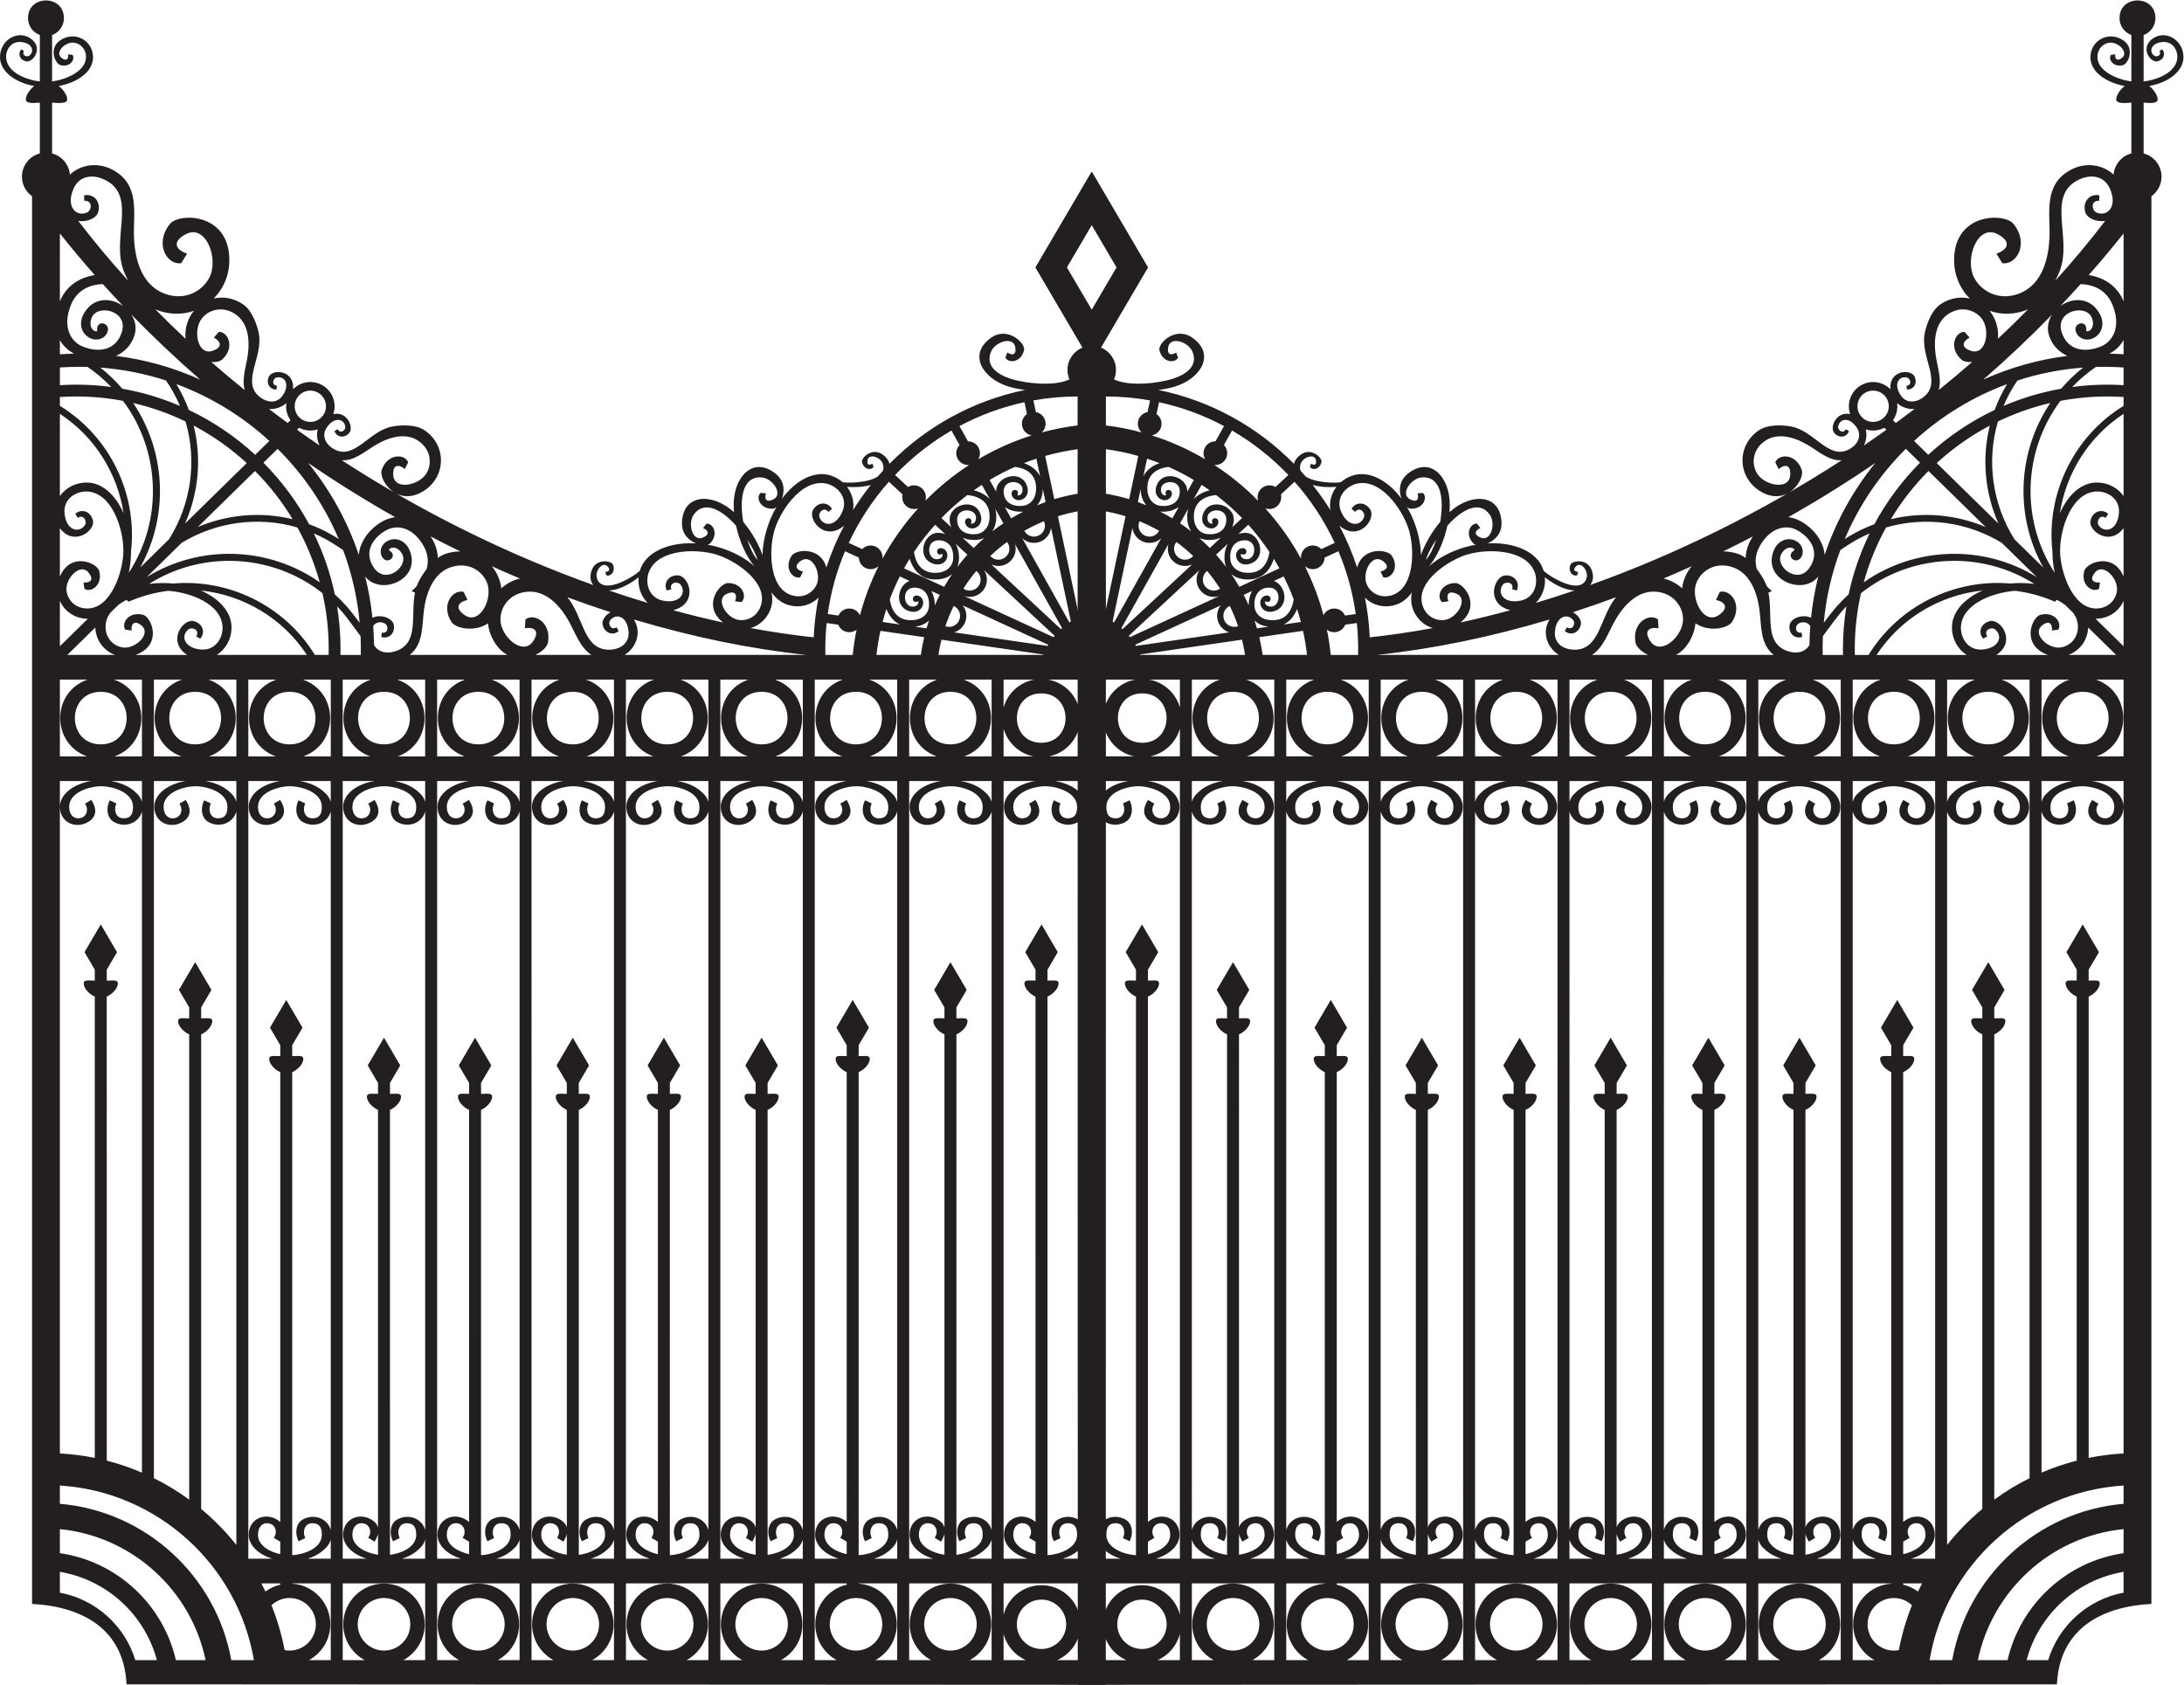
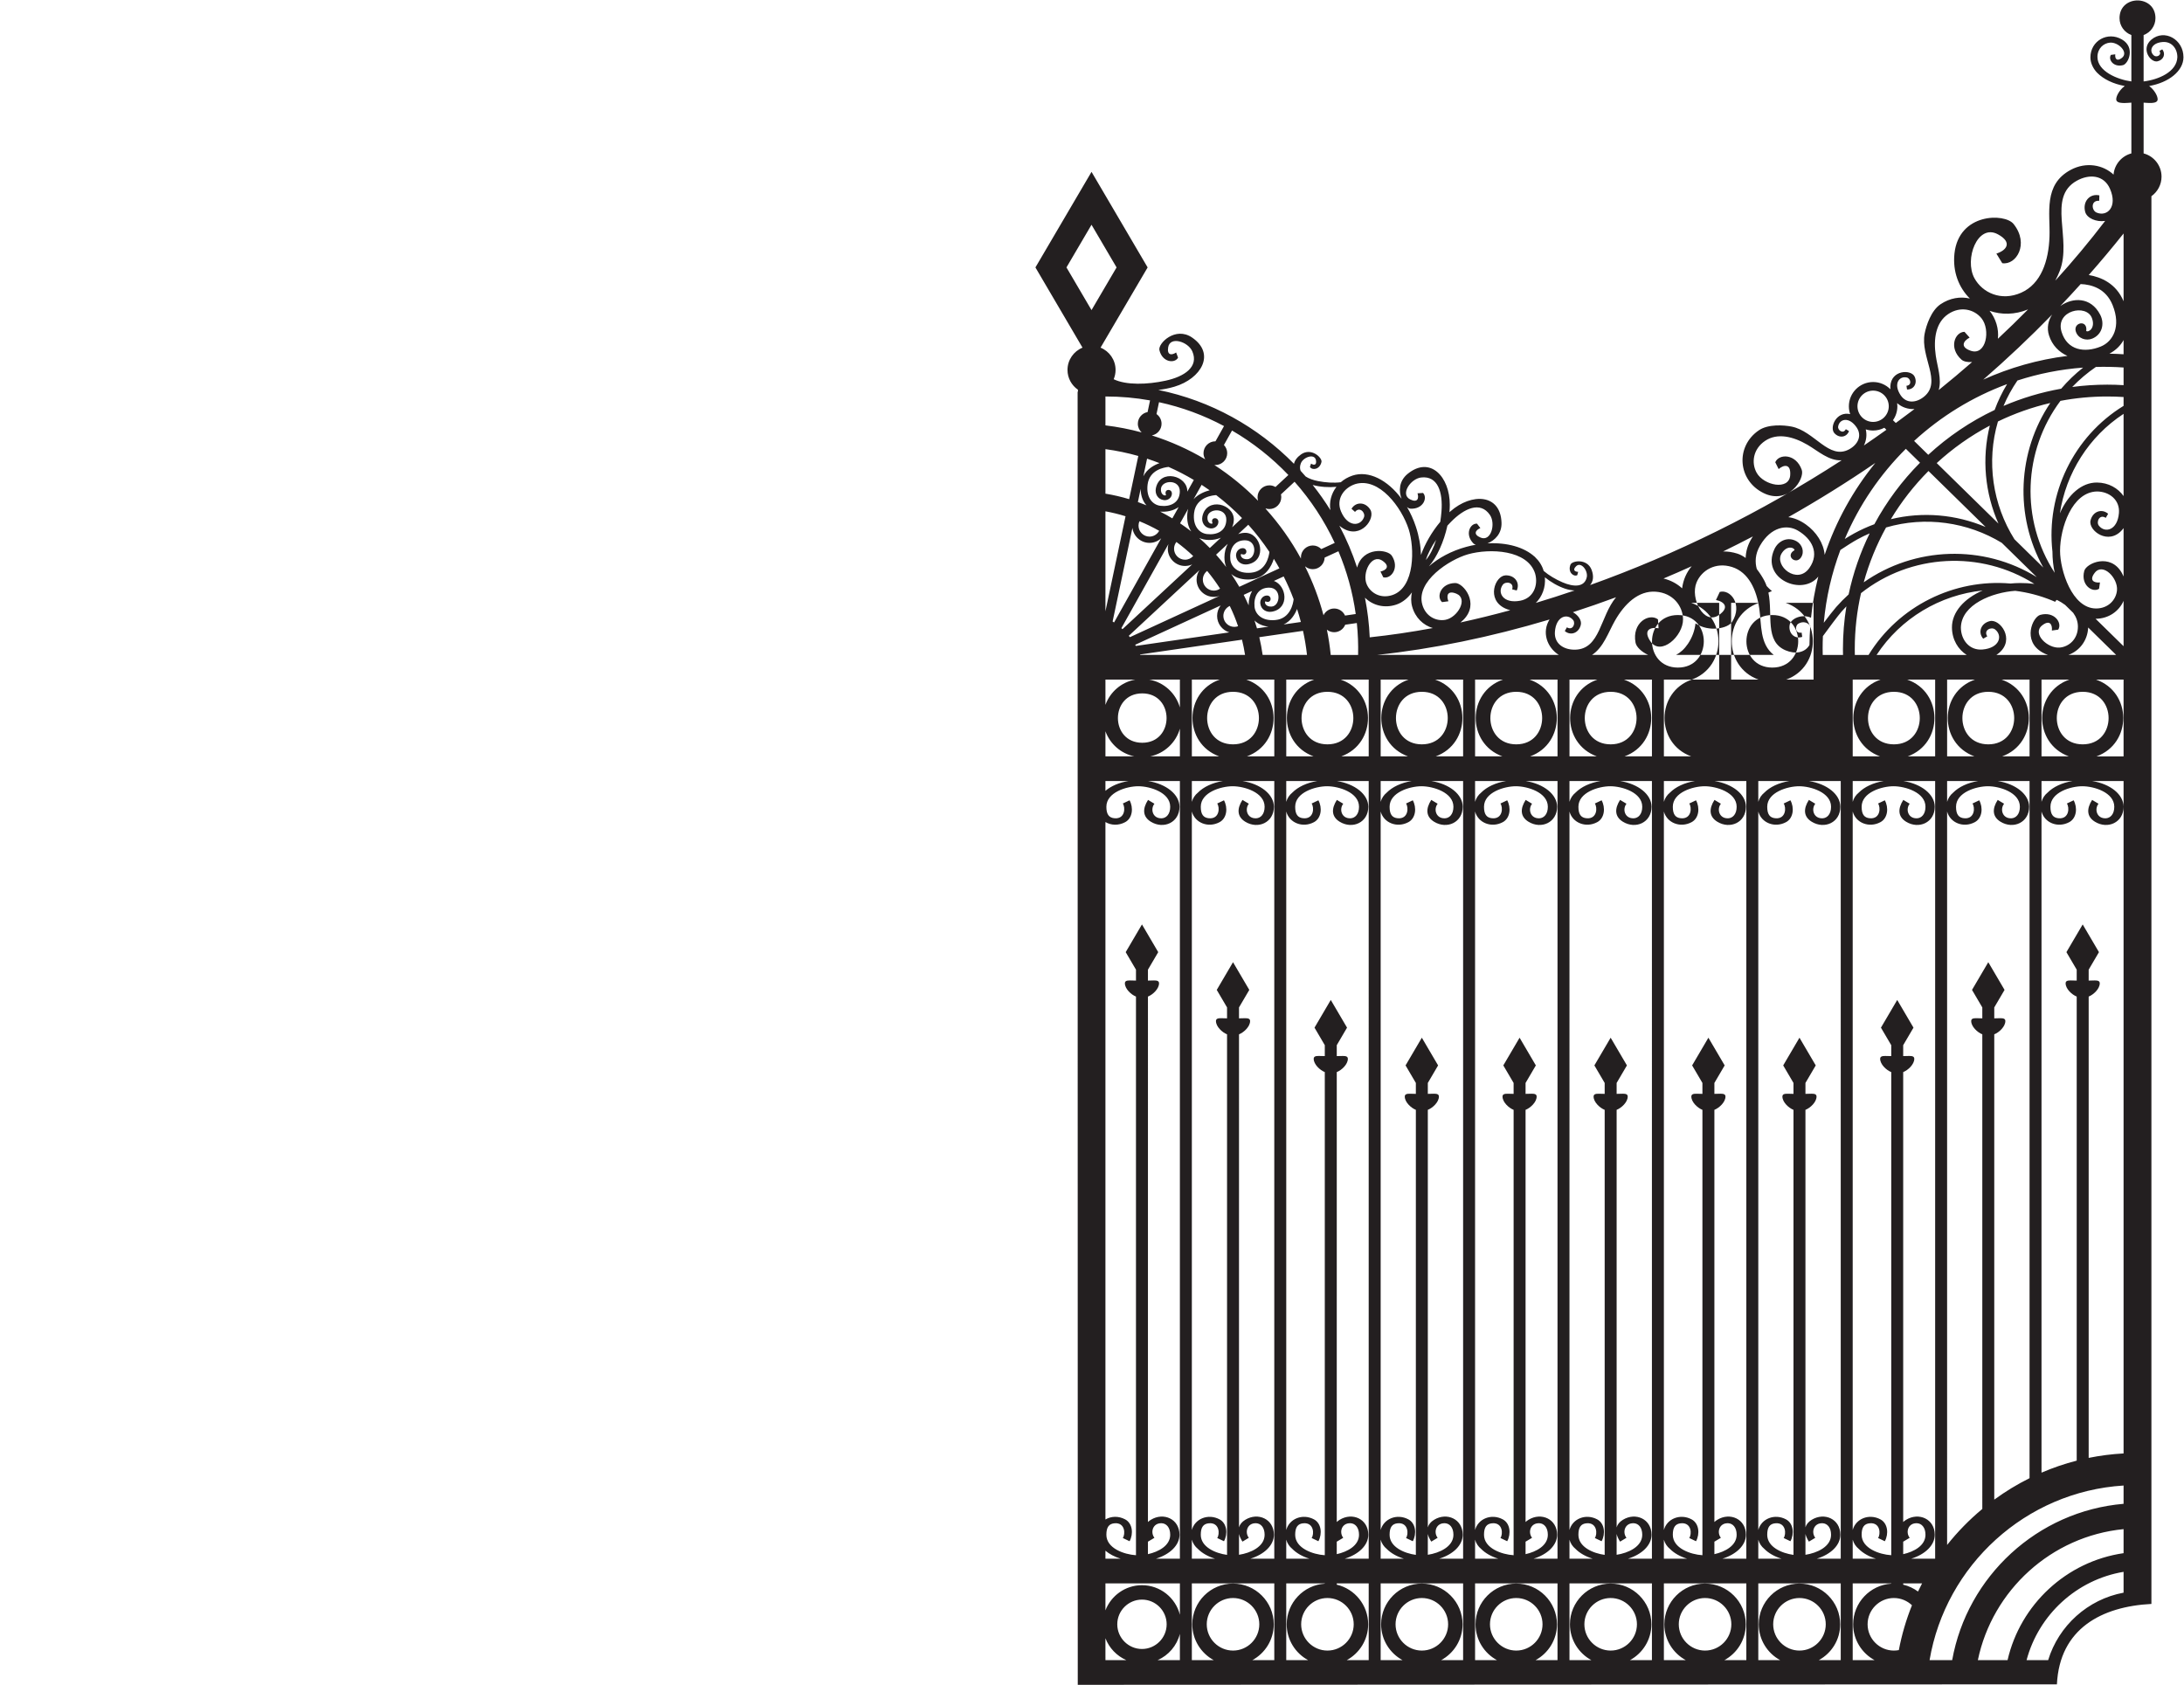
<svg xmlns="http://www.w3.org/2000/svg" viewBox="0 0 717.133 553.28" height="553.28" width="717.133" xml:space="preserve" id="svg2" version="1.1">
  <defs id="defs6" />
  <g transform="matrix(1.333,0,0,-1.333,0,553.28)" id="g10">
    <g transform="scale(0.1)" id="g12">
-       <path id="path14" style="fill:#231f20;fill-opacity:1;fill-rule:evenodd;stroke:none" d="m 2655.46,68.215 h 0.04 V 114.727 C 2646.25,90.613 2627.56,71.133 2604,60.801 h 51.46 v 7.414 z M 2723.67,0 311.73,1.199 C 305.082,138.738 201.035,193 78.941,199.266 V 3667.25 c -15.059,10.75 -24.914,28.36 -24.914,48.21 0,27.4 18.785,50.55 44.125,57.24 v 125.06 c -8.266,-0.22 -34.555,-4.43 -34.555,8.14 0,7.11 5.351,18.09 14.965,27.83 1.793,1.82 3.766,3.5 5.875,5.04 -48.426,8.48 -84.246,36.95 -84.438,70.78 -0.234,44.12 46.895,70.35 78.922,43.58 27.269,-22.8 2.086,-57.32 -14.867,-53.56 -15.27,3.38 -20.973,18.54 -11.734,29.48 l 6.91,-3.89 c -6.746,-10.63 7.074,-16.46 13.254,-11.47 13.043,10.5 7.426,31.44 -21.582,33.5 -22.039,1.58 -35.98,-16.49 -35.863,-37.36 1.254,-36.19 46.309,-55.39 83.113,-59.82 v 114.35 c -16.984,6.19 -29.176,22.52 -29.176,41.6 0,58.16 88.511,58.14 88.511,0 0,-19.08 -12.191,-35.41 -29.183,-41.6 v -114.35 c 34.078,4.6 83.742,24.93 83.554,60.56 -0.117,20.96 -15.199,33.81 -30.961,35.06 -20.621,1.65 -46.777,-24.17 -29.203,-37.65 12.817,-9.83 17.485,-1.43 16.289,8.84 l 10.676,-1.36 c 7.387,-11.18 -5.965,-31.36 -29.789,-25.27 -13.094,3.36 -31.176,43.47 2.598,63.2 35.386,20.68 77.508,-3.21 77.734,-43.92 0.082,-15.66 -8.558,-29.95 -16.652,-38.14 -15.41,-15.57 -39.469,-27.47 -67.856,-32.5 2.141,-1.56 4.121,-3.25 5.934,-5.08 9.613,-9.74 14.976,-20.74 14.976,-27.85 0,-12.91 -29.128,-8.27 -37.3,-8.07 V 3772.7 c 23.789,-6.27 41.789,-27.06 43.918,-52.24 25.422,23.95 67.152,32.17 105.332,11.81 68.133,-36.33 50.488,-106.67 52.441,-164.5 2.024,-60.07 20.774,-116.52 69.942,-138.29 49.292,-21.8 95.375,0.03 114.941,35.71 25.59,46.68 -7.461,135.32 -57.629,108.27 -36.586,-19.73 -21.785,-39.55 3.594,-47.58 l -14.465,-23.62 c -34.031,-5.57 -67.332,47.08 -27.902,96.56 21.683,27.23 134.906,27.4 145.628,-72.73 4.817,-44.93 -10.886,-84.11 -37.921,-110.91 23.226,5.41 49.097,1.55 72.363,-14.16 22.961,-15.5 35.113,-52.17 38.98,-72.17 11.172,-57.62 -43.457,-118.46 1.321,-155.25 18.757,-15.42 43.457,-18.06 57.785,3.26 18.828,28.09 3.621,48.2 -15.32,43.75 -9,-2.11 -13.524,-18.94 1.042,-20.36 l -1.371,-9.11 c -16.648,-0.66 -26.472,15.39 -18.648,31.82 8.66,18.24 58.328,16.68 59.754,-24.63 0.082,-2.28 0.019,-4.49 -0.156,-6.66 10.847,11 25.914,17.84 42.531,17.84 32.914,0 59.75,-26.84 59.75,-59.75 0,-6.75 -1.129,-13.23 -3.203,-19.28 34.414,7.74 51.515,-33.22 38.769,-47.09 -12.101,-13.18 -30.34,-10.13 -35.886,5.29 l 7.804,4.6 c 6.664,-12.76 20.336,-2.44 18.949,6.54 -2.914,18.91 -26.847,25.38 -45.519,-2.14 -14.172,-20.91 -2.656,-42.46 18.293,-53.87 50.039,-27.27 85.394,44.93 142.043,55.96 19.648,3.84 57.555,6.27 80.145,-8.96 58.71,-39.56 52.71,-123.58 -11.35,-154.88 -61.158,-29.87 -101.783,34.98 -94.01,57.18 14.129,40.35 56.238,40.25 65.29,18.77 l -8.31,-16.78 c -13.722,11.63 -30.39,12.97 -28.519,-15.06 2.566,-38.44 65.179,-25.46 82.679,5.98 13.38,24.02 9.31,58.25 -20.91,78.61 -30.13,20.3 -69.187,10.73 -104.296,-9.72 -26.227,-15.28 -52.528,-40.01 -84.172,-38.2 198.568,-128.82 410.348,-232.51 619.648,-307.37 -7.42,8.58 -9.77,21.1 -3.86,37.12 10.72,29.04 48.1,23.14 52.12,13.22 7.31,-18.03 -7.1,-30.65 -16.64,-26.03 l -2.22,8.22 c 8.19,0.15 14.27,4.7 5.22,13.72 -12.44,12.34 -29.92,-10.92 -26.44,-26.91 5.46,-25.17 32.26,-24.48 59.77,-12.61 16.65,7.2 33.62,17.07 46.41,28.12 3.75,13.04 11.11,24.51 21.32,34.12 0.02,0.28 0.03,0.56 0.03,0.83 l 0.82,-0.03 c 25.56,23.43 68.22,35.64 116.2,32.92 -17.95,7.24 -35.53,23.77 -34.54,51.18 2.57,71.25 73.82,73.29 125.58,27.95 0.9,-0.79 1.78,-1.58 2.67,-2.38 -0.53,6.17 -0.8,12.31 -0.83,18.35 -0.14,68.82 48.23,121.18 103.62,76.3 22.04,-17.87 22.24,-43.06 15.17,-61.54 34.32,46.28 80.95,70.43 120.87,57.14 11.25,-3.75 20.91,-9.42 28.87,-16.39 17.18,-2.2 37.54,-0.79 55.99,2.82 11.81,2.31 22.5,6.06 30.44,11.26 4.09,4.74 8.25,9.42 12.48,14.05 2.17,5.48 2.15,11.77 -0.75,18.89 -6.18,15.15 -33.75,24.47 -37.02,7.24 -2.38,-12.54 5.21,-12.88 12.06,-8.36 l 2.82,-8.02 c -5.27,-9.23 -24.28,-6.96 -28.45,12.04 -2.28,10.46 25.22,36.47 50.48,18.57 9.94,-7.06 15.4,-15.01 17.25,-23.09 89.27,90.78 204.84,155.63 334.13,181.96 -13.65,1.64 -27.08,4.3 -39.73,8.07 -65.95,19.65 -102.18,81.05 -43.24,121.17 41.03,27.94 84.3,-14.56 80.31,-31.23 -7.24,-30.33 -37.78,-33.39 -45.94,-18.47 l 4.76,12.77 c 10.83,-7.43 23,-7.14 19.57,13.05 -4.73,27.68 -49.17,13.6 -59.53,-10.51 -16.29,-37.92 19.31,-61.96 66.25,-72.07 44.76,-9.65 96.75,-11.3 127.54,3.64 -2.98,7.06 -4.63,14.81 -4.63,22.92 0,24.77 15.34,46.07 36.99,54.88 l -116,197.62 138.21,235.45 138.22,-235.45 -116.02,-197.63 c 21.66,-8.81 36.99,-30.1 36.99,-54.87 0,-20.18 -10.19,-38.05 -25.68,-48.75 v -4.96 h 0.78 L 2723.67,0 Z M 147.52,227.004 c 88.347,-16.399 159.964,-81.477 185.8,-166.203 h 53.164 C 356.684,172.668 263.203,259.004 147.52,278.332 v -51.328 z m 0,97.324 C 288.301,304.004 401.926,197.793 433.281,60.801 h 73.18 C 470.66,233.027 325.609,366.023 147.52,383.555 v -59.227 z m 0,121.59 C 359.898,427.82 532.699,267.363 569.723,60.801 h 55.683 C 585.859,294.609 388.609,475.945 147.52,490.965 v -45.047 z m 0,124.102 c 29.261,-1.582 57.972,-5.274 85.98,-10.957 V 1695.55 c -11.984,4.73 -27.312,19.04 -27.312,32.63 0,5.85 4.703,7.1 12.335,7.09 4.227,-0.01 9.309,-0.18 14.977,-0.35 v 26.9 l -25.34,43.17 40.067,68.26 40.074,-68.26 -25.34,-43.17 v -26.9 c 5.66,0.17 10.746,0.34 14.965,0.35 7.637,0 12.344,-1.24 12.344,-7.09 0,-13.61 -15.344,-27.9 -27.309,-32.63 V 552.297 c 29.855,-7.668 58.824,-17.602 86.703,-29.602 V 2151.41 c -7.461,-27.89 -40.238,-41.25 -68.285,-26.22 -18.399,9.85 -20.758,35.84 -10.859,53.87 l 16.652,-7.94 c -6.649,-9.26 -6.082,-38.57 20.367,-36.31 13.902,1.19 20.121,9.84 20.121,28.32 0,35.6 -49.851,50.56 -78.629,50.56 -28.664,0 -78.625,-15.17 -78.625,-50.56 0,-18.41 9.727,-27.88 20.782,-28.4 22.402,-1.07 28.652,22.52 18.082,35.86 l 15.734,9.43 c 13.801,-21.56 13.633,-41.17 -6.969,-53.79 -31.398,-19.24 -70.476,-2.02 -70.476,36.9 0,30.52 32.867,56.26 77.007,63.33 H 147.52 V 570.02 Z m 231.605,-60.93 c 30.539,-15.172 59.609,-32.899 86.93,-52.871 V 1602.53 c -11.992,4.73 -27.309,19.03 -27.309,32.63 0,5.86 4.695,7.11 12.332,7.09 4.219,0 9.309,-0.19 14.977,-0.36 v 26.91 l -25.34,43.17 40.066,68.26 40.074,-68.26 -25.343,-43.17 v -26.9 c 5.664,0.17 10.75,0.35 14.968,0.35 7.633,0.01 12.34,-1.23 12.34,-7.09 0,-13.62 -15.336,-27.9 -27.308,-32.63 V 433.254 c 31.859,-26.477 60.933,-56.203 86.707,-88.656 V 2151.41 c -7.461,-27.89 -40.246,-41.25 -68.289,-26.22 -18.403,9.85 -20.75,35.84 -10.86,53.87 l 16.657,-7.94 c -6.653,-9.26 -6.082,-38.57 20.367,-36.31 13.894,1.19 20.117,9.84 20.117,28.32 0,35.6 -49.852,50.56 -78.625,50.56 -28.664,0 -78.625,-15.17 -78.625,-50.56 0,-18.41 9.727,-27.88 20.777,-28.4 22.407,-1.07 28.657,22.52 18.086,35.86 l 15.735,9.43 c 13.796,-21.56 13.636,-41.17 -6.969,-53.79 -31.395,-19.24 -70.477,-2.02 -70.477,36.9 0,30.52 32.867,56.26 77.004,63.33 H 379.125 V 509.09 Z M 643.852,249.922 c 3.472,-6.621 6.8,-13.332 10.031,-20.098 10.742,7.938 23.105,13.778 36.492,16.934 v 3.164 h -46.523 z m 24.918,-53.945 c 14.199,-35.286 25.093,-72.239 32.347,-110.45 3.957,-0.754 8.043,-1.172 12.223,-1.172 35.652,0 64.73,29.082 64.73,64.734 0,35.656 -29.078,64.738 -64.73,64.738 -17.242,0 -32.945,-6.797 -44.57,-17.851 z M 2144.98,2955.9 c -18.48,-5.06 -39.45,-6.35 -58.54,-4.6 12.95,-16.85 18.27,-37.91 14.87,-57.44 13.37,21.55 27.96,42.26 43.67,62.04 z M 1499.83,2696 c 7.65,0.3 15.75,1.79 23.85,4.56 17.45,5.98 34.86,16.19 49.36,27.86 -2.32,-24.99 6.87,-47.73 22.3,-63.08 -31.72,9.53 -63.58,19.76 -95.51,30.66 z m 366.34,75.02 c -4.84,15.95 -13.9,33.06 -25.26,49.71 6.31,-19.84 14.73,-37.39 25.26,-49.71 z m -53.03,84.67 c -2.75,3.02 -5.54,5.98 -8.34,8.86 -33.57,34.34 -72.87,51.66 -96.29,17.68 -14.89,-21.62 -3.12,-66.73 22.82,-55.98 18.91,7.85 12.67,18.3 0.61,23.5 l 8.28,10.86 c 16.97,1.03 30.66,-26.45 8.84,-48.73 -1.39,-1.43 -3.43,-2.5 -5.93,-3.19 7.85,-1.39 15.8,-3.15 23.76,-5.34 36.62,-10.02 68.18,-27.22 91.77,-47.9 -19.58,22.33 -36.88,60.26 -45.52,100.24 z m 17.54,9.48 c 21.05,-25.13 37.93,-54.72 47.51,-81.66 0.68,22.33 4.77,46.06 12.7,69.88 5.81,17.43 13.22,33.62 21.8,48.23 -2.95,-2.48 -5.91,-3.94 -8.6,-4.1 -31.13,-1.79 -42.86,26.57 -30.93,38.69 l 13.62,-0.88 c -4.01,-12.51 -0.22,-24.09 18.12,-14.99 25.16,12.49 -1.12,51.01 -27.19,53.98 -41.01,4.68 -53.78,-36.31 -49.96,-84.19 0.66,-8.23 1.64,-16.61 2.93,-24.96 z M 1099,2786.78 c -7.18,-2.26 -14.08,-6.02 -20.57,-10.73 -0.43,15.45 -4.7,31.99 -15.14,48.92 -0.86,1.4 -1.74,2.78 -2.64,4.14 24.37,-12.74 48.8,-25.07 73.29,-37.02 -11.31,0.13 -23.05,-1.55 -34.94,-5.31 z m -48,-38.03 c -8.09,-10.38 -14.53,-20.9 -18.75,-29.02 -2.15,-4.14 -3.96,-8.41 -5.49,-12.77 -7.21,-7.95 -13.05,-12.44 -13.05,-12.44 l 8.65,-3.72 c -11.34,-55.73 9.78,-120.28 -42.395,-142.35 -22.578,-9.56 -47.012,-6.78 -58.676,13.05 -0.172,15.79 -0.855,31.46 -2.027,47 6.629,9.53 18.465,11.93 29.129,5.85 9.261,-5.28 8.761,-25.38 -7.821,-22.19 l -1.468,-10.52 c 18.195,-6.17 34.316,8.36 31.058,29.09 -2.555,16.25 -30.93,28.26 -52.711,18.02 -3.586,34.57 -9.621,68.45 -17.922,101.43 39.18,-49.29 142.043,-5.45 108.143,67.49 -9.857,21.21 -33.545,31.72 -54.982,19.29 -13.375,-7.76 -19.86,-25.64 -10.633,-39.62 12.636,-19.15 40.133,4.05 15.996,17.92 0.566,6.68 18.887,12.8 31.75,-7.96 19.069,-30.78 -38.438,-78.41 -68.262,-36.03 -26.144,37.12 -5.684,72.69 28.887,92.58 26.238,15.11 65.564,9.37 92.604,-37.41 12.2,-21.12 12.65,-40.85 7.97,-57.69 z m -41.77,-211.56 c 34.83,26.97 29.87,74.63 35.55,113.73 6.85,47.16 26.57,90.02 67.22,102.87 40.75,12.87 75.16,-8.37 87.45,-38.18 16.09,-39.03 -17.7,-106 -54.88,-80.3 -27.11,18.75 -13.71,33.08 7,37.18 l -9.34,19.89 c -26.33,7.35 -57.18,-31.22 -30.43,-73.67 10.31,-16.36 57.18,-26.17 90.24,-3.76 1.73,-17 7.72,-34.25 18.59,-50.44 8.69,-12.93 18.7,-21.72 29.23,-27.32 h -240.63 z m 225.69,164.06 c -2.51,20.82 -10.97,39.54 -23.58,54.49 23.12,-10.45 46.27,-20.56 69.43,-30.3 -17.93,-4.35 -33.43,-12.87 -45.85,-24.19 z m -351.115,82.53 c 2.574,28.8 20.66,56.49 46.015,74.6 14.871,10.62 29.504,16.4 43.524,18.21 -72.481,41.01 -144.102,85.54 -214.324,133.57 54.21,-66.75 96.839,-143.25 124.785,-226.38 z m -101.184,309.05 c -3.172,-12.81 -1.68,-26.97 4.527,-39.65 -18.617,12.67 -37.097,25.56 -55.433,38.68 l 5.062,4.96 c 8.282,-4.36 17.7,-6.82 27.688,-6.82 6.328,0 12.426,1 18.156,2.83 z m -67.031,22.6 c -6.86,9.73 -10.883,21.57 -10.883,34.33 0,2.62 0.164,5.22 0.504,7.76 -11.145,-10.07 -26.582,-15.47 -42.613,-14.63 15.215,-11.59 30.55,-23.03 45.996,-34.31 l 6.996,6.85 z m 48.875,72.87 c 21.226,0 38.547,-17.32 38.547,-38.54 0,-21.24 -17.321,-38.56 -38.547,-38.56 -21.242,0 -38.559,17.32 -38.559,38.56 0,21.22 17.317,38.54 38.559,38.54 z m -161.613,1.41 c -7.829,27.07 3.355,57.53 7.328,85.02 5.918,40.9 0.074,81.38 -30.555,102.06 -30.715,20.73 -64.551,11.54 -82.109,-10.23 -22.973,-28.47 -11.356,-92.47 25.863,-80.24 27.144,8.9 19.543,24.11 3.336,32.63 l 12.66,14.23 c 23.699,-0.37 39.848,-40.03 7.168,-68.72 -5.039,-4.44 -14.711,-6.55 -25.898,-5.77 26.918,-23.51 54.339,-46.52 82.207,-68.98 z m -145.735,126.34 c -2.824,24.09 5.156,50.15 20.442,68.81 -28.875,-10 -62.024,-9.96 -94.789,3.51 24.234,-24.58 49.039,-48.69 74.347,-72.32 z m 940.533,-636.8 c 39.57,-47.35 38.79,-127.55 100.43,-129.14 27.99,-0.73 52.33,14.39 50.24,43.95 -2.79,38.9 -30.87,46.41 -44.96,28.93 -6.68,-8.31 1.13,-26.82 15.4,-17.79 l 5.22,-9.25 c -14.69,-12.4 -35,-4.77 -39.55,15.71 -2.35,10.59 6.41,23.56 19.54,30.72 -35.36,11.46 -70.81,23.74 -106.32,36.87 z m 163.84,-54.79 c 19.35,-30.65 6.75,-68.63 -22.81,-87.27 h 448 c -136.48,14.51 -279.65,43.71 -425.19,87.27 z m -104.58,-87.27 c -28.47,18.46 -40.16,55.72 -56.63,84.59 -23.62,41.4 -57.64,74.07 -100.18,71.16 -42.64,-2.91 -66.89,-35.27 -67.43,-67.51 -0.71,-42.21 55.24,-92.19 80.43,-54.67 18.38,27.37 0.67,35.81 -20.1,32.05 l 1.41,21.92 c 21.83,16.48 64.64,-8.14 55.27,-57.43 -1.92,-10.1 -14.15,-22.26 -31.03,-30.11 h 138.26 z M 192.934,3606.35 c 38.613,-50.63 79.66,-99.72 122.824,-147.22 -4.641,8.84 -8.352,17.18 -11.039,24.14 -30.77,79.63 31.824,180.76 -41.715,221.96 -30.809,17.27 -66.867,14.72 -81.887,-19.5 -19.773,-45.04 7.16,-69.94 33.141,-58.7 12.344,5.32 14.512,30.59 -6.715,28.88 l -0.375,13.41 c 23.66,5.19 41.848,-15.26 34.879,-40.79 -4.188,-15.33 -27.024,-25.42 -49.113,-22.18 z M 1900.58,2691.19 c 2.3,-10.92 2.67,-22.95 -0.52,-34.61 -7.61,-27.78 -27.56,-46.3 -50.92,-53.21 52.73,-9.81 104.61,-17.44 155.33,-22.83 1.46,33.25 5.45,65.85 11.74,97.64 -18.83,-18.61 -47.5,-26.91 -77.17,-17.03 -16.68,5.56 -29.83,17.82 -38.46,30.04 z m 134.96,61.25 c 11.66,35.84 26.38,70.32 43.8,103.17 -2.76,-2.35 -5.79,-4.54 -9.07,-6.54 -44.47,-27.09 -80.5,24.06 -67.32,45.82 11.89,19.59 35.57,20.37 46.41,2.39 l -8.64,-7.73 c -11.58,14.33 -26.13,-2.09 -22.13,-13.01 8.41,-23.01 40.11,-25.1 56.62,14.17 12.54,29.84 -5.96,57.68 -34.96,67.34 -59.33,17.84 -114.56,-58.05 -131.71,-111.09 -14.7,-45.46 -15.9,-143.59 40.19,-162.27 29.11,-9.69 54.04,5.19 63.17,26.46 11.99,27.82 -11.53,76.25 -38.49,58.21 -19.66,-13.16 -10.21,-23.58 4.61,-26.76 l -6.91,-14.16 c -19,-5 -40.72,23.02 -21.04,53.2 10.54,16.17 71.73,22.49 85.47,-29.2 z M 1658.27,2647.3 c 41.25,-11.26 82.18,-21.32 122.71,-30.15 -2.59,2.05 -5.1,4.3 -7.53,6.74 -40.32,40.75 0.47,90.64 20.28,90.41 36,-0.38 47.24,-34.01 32.57,-47.02 l -15.63,2.1 c 5.58,14.09 2.15,27.75 -19.7,18.69 -29.96,-12.39 -2.75,-58.84 27.05,-64.36 22.78,-4.19 48.97,8.28 57.07,37.89 15.61,57 -66.66,110.49 -112.63,123.51 -53.62,15.19 -147.42,11.4 -165.52,-47.85 -8.08,-29.48 4.8,-60.32 36.58,-66.46 41.81,-8.09 57.7,19.43 43.25,39.22 -6.88,9.41 -28.62,6.41 -23.13,-11.18 l -11.23,-2.9 c -8.93,18.99 4.88,38.27 27.76,37.26 25.41,-1.1 47.95,-59.49 0.73,-81.42 -4.21,-1.95 -8.44,-3.43 -12.63,-4.48 z M 264.977,3333.39 c -5.704,-16.88 -24.954,-23.12 -40.207,-16.96 -24.454,9.88 -31.086,36.64 -19.727,58.77 22.906,44.58 68.059,43.25 98.387,21.43 -16.961,17.8 -33.711,35.87 -50.246,54.2 -26.789,-1.04 -62.039,-10.88 -78.594,-51.66 -21.637,-53.26 -0.766,-90.03 29.062,-102.2 39.293,-16.04 82.532,-9.98 96.629,36.23 16.09,52.72 -61.468,69.9 -74.847,33.78 -9.032,-24.36 8.074,-35.74 14.043,-31.86 -4.122,29.32 33.332,21.39 25.5,-1.73 z m 58.503,42.41 c 9.672,-14.85 13.649,-32.92 7.758,-51.37 -7.836,-24.58 -24.66,-41.24 -45.472,-50.56 73.035,-9.14 142.757,-29.19 207.461,-58.47 -58.379,50.75 -115.098,104.23 -169.747,160.4 z m -141.125,-96.44 c -16.011,8.6 -27.421,20.15 -34.835,33.52 v -34.99 c 11.543,0.76 23.156,1.25 34.835,1.47 z m -34.835,129.1 c 18.32,43.86 55.371,59.51 85.765,64.67 -29.332,33.26 -57.937,67.37 -85.765,102.32 v -166.99 z m 663.851,-572 c 7.863,-4.32 15.504,-8.87 22.926,-13.66 -35.453,83.66 -86.879,159 -150.43,222.17 l -34.945,-34.25 c 44.406,-44.64 82.41,-95.65 112.5,-151.51 16.941,-6.26 33.644,-13.82 49.949,-22.75 z m 33.688,-40.64 c -12.391,8.29 -32.036,20.75 -41.692,26.02 -9.984,5.47 -20.113,10.41 -30.375,14.83 23.121,-47.24 40.676,-97.65 51.821,-150.38 10.667,-9.68 20.91,-20.03 30.636,-31.08 6.153,-6.99 19.91,-24.69 30.559,-38.78 -5.672,62.53 -19.695,122.7 -40.949,179.39 z m -112.465,55.39 c -97.156,28.44 -200.848,13.29 -285.031,-37.84 l -86.157,-84.45 c 131.871,81.35 300.641,75.39 426.192,-12.84 -13.063,47.53 -31.641,92.82 -55.004,135.13 z m 155.594,-267.7 c -10.317,14.36 -37.418,50.77 -45.754,60.24 -3.95,4.49 -7.993,8.86 -12.106,13.11 5.594,-34.2 8.5,-69.28 8.5,-105.02 0,-4.9 -0.074,-9.77 -0.183,-14.65 h 50 c 0.125,5.45 0.199,10.92 0.199,16.41 0,10.03 -0.231,19.99 -0.656,29.91 z m -93.907,105.93 c -122.312,96.78 -294.64,106.28 -426.968,22.76 11.398,1.5 23.218,2.24 35.332,2.14 7.953,-0.05 15.757,-0.47 23.41,-1.23 138.578,12.02 275.5,-55.17 349.613,-175.92 h 33.828 c 0.113,4.88 0.184,9.75 0.184,14.65 0,47.26 -5.328,93.32 -15.399,137.6 z m -38.336,-152.25 c -59.386,90.69 -156.636,147.86 -261.351,158.76 45.804,-19.75 75.996,-53.41 75.703,-91.25 -0.238,-30.06 -15.414,-54.24 -36.242,-67.51 h 221.89 z m -341.547,157.95 c -30.398,-3.78 -60.785,-11.58 -90.449,-23.73 -2.715,-1.11 -5.41,-2.27 -8.074,-3.43 l -1.52,3.7 c -0.269,-0.25 -0.542,-0.5 -0.804,-0.75 l -1.711,1.94 c -7.223,-3.67 -14.059,-7.8 -20.262,-12.38 l -19.961,-19.57 c -7.183,-9.86 -11.5,-21.07 -11.594,-33.62 -0.238,-30.69 21.586,-49.82 44.645,-51.95 30.168,-2.81 68.988,34.5 43.508,54.59 -18.571,14.65 -25.586,2.42 -24.035,-12.64 l -15.602,2.21 c -10.613,16.51 9.348,45.82 44.113,36.41 19.118,-5.16 44.828,-64.24 -5.039,-92.51 -4.523,-2.56 -9.113,-4.62 -13.722,-6.22 h 126.836 c -2.329,1.56 -4.61,3.3 -6.844,5.22 -39.504,33.92 -1.949,83.98 22.82,78.16 22.285,-5.26 30.34,-27.55 16.594,-43.41 l -10.031,5.83 c 10.062,15.44 -10.043,24.24 -19.203,17.05 -19.29,-15.12 -11.481,-45.9 30.96,-49.48 32.247,-2.72 53.028,23.46 53.254,54.03 -1.242,57.5 -78.257,86.71 -133.879,90.55 z m 73.012,157.28 c 72.719,30.73 154.664,38.33 233.418,19.17 -26.07,43.27 -57.25,83.13 -92.703,118.74 L 487.41,2852.42 Z m -52.914,351.97 c 85.445,-31.56 163.067,-79.5 229.016,-140 l -34.867,-34.17 c -48.34,44.61 -103.426,82.01 -163.5,110.5 -8.153,22.13 -18.457,43.52 -30.649,63.67 z m -25.531,8.86 c 13.515,-19.65 25.039,-40.69 34.351,-62.67 -44.992,19.33 -92.562,33.72 -142.043,42.49 -16.285,19.02 -34.464,36.5 -54.089,51.99 56.007,-4.17 110.203,-15.04 161.781,-31.81 z m 48.039,-100.93 c 29.016,-98.82 13.023,-204.84 -40.633,-290.15 l -71.105,-69.69 c 71.277,127.78 63.511,285.53 -17.192,405.37 45.028,-10.47 88.199,-25.84 128.93,-45.53 z m -241.305,134.36 c 21.071,-14.39 40.606,-30.93 58.301,-49.37 -28.27,3.78 -57.09,5.73 -86.363,5.73 -13.473,0 -26.844,-0.42 -40.117,-1.24 v 43.51 c 22.691,1.58 45.425,2.03 68.179,1.37 z m 87.352,-83.57 c 91.859,-122.65 99.183,-292.86 14.16,-423.56 3.543,16.39 5.488,33.88 5.531,52.08 16.071,142.33 -52.066,283.67 -175.222,359.18 v 21.78 c 13.261,0.86 26.636,1.3 40.113,1.3 39.422,0 78.008,-3.71 115.418,-10.78 z M 147.52,3131.09 c 85.808,-56.13 141.96,-146.41 156.898,-245.11 -19.73,45.92 -53.441,76.22 -91.344,75.91 -28.64,-0.21 -51.945,-14 -65.554,-33.32 v 202.52 z m 308.207,-270.35 c 33.214,74.94 41.523,160.08 21.277,241.46 47.559,-25.15 91.508,-56.28 130.816,-92.39 L 455.727,2860.74 Z m -308.207,-302.07 68.957,67.58 c -32.508,0.18 -57.77,18.77 -68.957,44.1 v -111.68 z m 87.203,46.09 -68.946,-67.57 h 117.809 c -26.875,9.65 -47.387,34.66 -48.863,67.57 z M 2491.8,2933.98 c 0.6,-10.18 10.29,-16.54 19.65,-15.45 15,1.75 22.71,15.52 19.78,29.47 -10.24,48.8 -78.59,31.24 -77.39,-8.55 l -16.09,28.76 c 19.96,11.91 40.7,22.66 62.13,32.13 11.25,-1.04 47.48,-7.24 51.81,-43.72 3.88,-32.69 -13.22,-49.84 -31.54,-52.04 -24.13,-2.9 -47.09,6.99 -47.88,34.64 -0.89,31.56 44.54,29.3 46.46,7.32 1.31,-14.82 -9.87,-18.52 -12.58,-15.47 6.72,15.57 -15.17,16.87 -14.35,2.91 z m -16.63,-32.63 c 13.15,-9.01 29.79,-12.51 45.56,-11.07 -10.23,-5.2 -20.24,-10.77 -30.03,-16.68 l -15.53,27.75 z m 79.22,4.38 c 9.59,10.36 14.15,24.86 14.3,40.53 l 6.86,-32.41 c -7.14,-2.54 -14.19,-5.25 -21.16,-8.12 z m 7.72,71.59 c -9.25,18.3 -26.54,27.66 -39.77,32.38 10.06,3.94 20.27,7.62 30.6,11 l 9.17,-43.38 z m -184.88,-112.95 c 0.6,-10.19 10.29,-16.54 19.65,-15.45 15,1.75 22.71,15.52 19.79,29.47 -10.28,48.96 -79.04,31.13 -77.39,-8.93 0.27,-6.55 1.74,-12.5 4.19,-17.82 l -24.48,22.74 c 19.8,20.35 41.08,39.26 63.67,56.53 5.97,-0.27 49.68,-3.6 54.46,-43.9 3.88,-32.7 -13.21,-49.84 -31.54,-52.05 -24.12,-2.9 -47.09,6.99 -47.87,34.65 -0.9,31.55 44.53,29.3 46.45,7.32 1.3,-14.82 -9.87,-18.51 -12.58,-15.47 6.72,15.57 -15.17,16.86 -14.35,2.91 z m -6.2,-38.35 c 9.15,-3.93 19.46,-5.88 29.79,-5.66 9.16,0.2 17.03,1.95 23.71,4.91 -9.03,-7.89 -17.76,-16.11 -26.15,-24.66 l -27.35,25.41 z m 73.02,15.4 c 8.18,11.87 11.19,27.58 9.72,43.94 -0.38,4.22 -1.11,8.15 -2.13,11.8 l 19.99,-35.73 c -9.44,-6.34 -18.64,-13.01 -27.58,-20.01 z m -5.65,79.38 c -12.43,13.4 -29.38,19.41 -39.6,22.01 6.48,4.61 13.08,9.09 19.75,13.44 l 19.85,-35.45 z m -120.64,-120.58 c 10.2,-0.34 16.79,-9.86 15.95,-19.24 -1.38,-15.04 -14.96,-23.11 -28.97,-20.53 -49.2,9.03 -33.12,78.23 6.97,77.58 6.1,-0.1 11.7,-1.25 16.79,-3.27 l -24.92,23.17 c -18.91,-21 -36.3,-43.39 -52,-66.99 1.18,-10.65 7.96,-47.71 45.06,-51.15 32.78,-3.06 49.49,14.46 51.23,32.83 2.29,24.19 -8.18,46.9 -35.84,46.99 -31.57,0.1 -28.16,-45.27 -6.15,-46.63 14.85,-0.92 18.26,10.34 15.14,12.97 -15.39,-7.11 -17.23,14.74 -3.26,14.27 z m 36.44,10.65 c 5.29,-9.85 8.1,-21.44 8.15,-33.12 0.03,-9.23 -1.55,-17.2 -4.38,-23.98 7.91,10.48 16.24,20.61 24.98,30.39 l -28.75,26.71 z m -8.6,-74.32 c -11.92,-10.34 -28.94,-14.53 -46.89,-13.37 -37.85,2.45 -52.6,33.42 -58.01,50.78 -4.76,-7.71 -9.33,-15.56 -13.72,-23.51 l 98.78,-45.45 c 6.2,10.79 12.82,21.31 19.84,31.55 z M 147.52,2849.59 c 1.027,-1.38 2.109,-2.75 3.265,-4.1 33.938,-39.49 84.012,-1.94 78.164,22.82 -5.254,22.3 -27.539,30.35 -43.402,16.6 l 5.84,-10.05 c 15.426,10.09 24.218,-10.04 17.054,-19.18 -15.136,-19.29 -45.929,-11.5 -49.5,30.96 -2.718,32.24 23.469,53.01 54.039,53.25 61.926,-1.34 91.036,-90.59 90.989,-146.32 -0.043,-47.76 -29.199,-141.48 -88.289,-141.94 -30.676,-0.24 -49.813,21.6 -51.93,44.66 -2.828,30.16 34.508,68.97 54.59,43.5 14.625,-18.59 2.426,-25.58 -12.66,-24.03 l 2.211,-15.62 c 16.507,-10.61 45.816,9.35 36.422,44.12 -5.157,19.12 -64.25,44.84 -92.5,-5.04 -1.633,-2.88 -3.051,-5.78 -4.293,-8.7 v 119.07 z m 2110.6,-166.04 c 10.2,-0.35 16.8,-9.87 15.95,-19.25 -1.37,-15.04 -14.95,-23.11 -28.97,-20.54 -44.13,8.12 -35.73,64.62 -4.59,75.71 l -24.05,11.07 c -9.14,-18.16 -17.33,-36.87 -24.54,-56.06 1.11,-10.34 7.72,-47.9 45.08,-51.37 32.78,-3.06 49.49,14.46 51.24,32.84 2.29,24.18 -8.18,46.89 -35.85,46.98 -31.57,0.1 -28.16,-45.26 -6.15,-46.63 14.86,-0.92 18.27,10.34 15.15,12.97 -15.39,-7.11 -17.24,14.74 -3.27,14.28 z m 36.16,11.16 c 5.47,-9.96 8.39,-21.76 8.43,-33.65 0.01,-0.6 0,-1.19 -0.01,-1.78 3.84,8.78 7.94,17.42 12.29,25.9 l -20.71,9.53 z m -5.98,-72.66 c -8.84,-8.81 -21.05,-13.77 -34.56,-15.25 l 28.49,-4.13 c 1.89,6.52 3.91,12.98 6.07,19.38 z m -71.84,-9.84 c -18.12,8.65 -27.86,25.2 -32.98,38.2 -3.43,-10.56 -6.56,-21.25 -9.39,-32.05 l 42.37,-6.15 z m -183.32,-75.02 h 67.4 c 2.14,21.04 5.3,41.79 9.46,62.19 -4.96,-3.9 -11.21,-6.23 -17.97,-6.23 -12.3,0 -22.87,7.68 -27.17,18.48 l -28.63,4.16 c -2.68,-26.1 -3.73,-52.35 -3.09,-78.6 z m 5.82,100.79 26.35,-3.83 c 4.55,10.24 14.82,17.41 26.72,17.41 11.58,0 21.61,-6.8 26.33,-16.61 11.08,41.79 26.36,81.91 45.31,119.89 l -0.47,0.21 c -5.04,-4.13 -11.47,-6.61 -18.47,-6.61 -15.86,0 -28.84,12.77 -29.19,28.55 l -33.97,15.63 c -20.56,-48.73 -35.07,-100.6 -42.61,-154.64 z m 51.77,175.18 33.05,-15.21 c 5.32,5.48 12.75,8.89 20.95,8.89 16.09,0 29.21,-13.11 29.21,-29.2 0,-0.91 -0.05,-1.82 -0.13,-2.71 l 0.27,-0.13 c 24.12,44.33 53.38,85.48 86.96,122.67 l -0.57,0.52 c -2.8,-0.9 -5.79,-1.39 -8.89,-1.39 -16.09,0 -29.2,13.11 -29.2,29.2 0,2.36 0.27,4.65 0.8,6.84 l -33.54,31.19 c -39.83,-44.94 -73.28,-95.63 -98.91,-150.67 z m 114.14,167.3 31.8,-29.56 c 4.37,2.61 9.47,4.1 14.91,4.1 16.09,0 29.21,-13.12 29.21,-29.2 0,-3.08 -0.49,-6.04 -1.38,-8.84 32.55,33.16 68.7,62.77 107.79,88.18 -0.81,-0.06 -1.64,-0.1 -2.47,-0.1 -16.09,0 -29.21,13.12 -29.21,29.21 0,7.79 3.09,14.89 8.09,20.14 l -19.94,35.63 c -51.35,-29.85 -98.08,-66.82 -138.8,-109.56 z m 158.54,120.55 21.02,-37.56 c 0.1,0 0.2,0 0.3,0 16.08,0 29.2,-13.12 29.2,-29.2 0,-5.54 -1.56,-10.73 -4.26,-15.16 41.01,24.31 84.96,44.12 131.18,58.77 l -0.05,0.23 c -13.38,2.64 -23.53,14.49 -23.53,28.64 0,9.85 4.91,18.59 12.42,23.88 l -6.18,29.2 c -56.58,-12.26 -110.33,-32.24 -160.1,-58.8 z m 182.19,63.21 6.08,-28.75 c 13.62,-2.47 24,-14.43 24,-28.74 0,-8.43 -3.61,-16.04 -9.35,-21.37 28.96,7.84 58.75,13.67 89.17,17.35 v 71.18 c -0.17,0 -0.33,0 -0.5,0 -37.31,0 -73.87,-3.3 -109.4,-9.67 z m 82.47,327.62 61.72,105.13 61.71,-105.13 -61.71,-105.13 -61.72,105.13 z m -39.02,-641.81 c -2.79,-20.71 -20.6,-36.78 -42.05,-36.78 -11.15,0 -21.32,4.35 -28.91,11.42 l 116.15,-207.49 c 1.19,0.79 2.37,1.59 3.57,2.36 l -48.76,230.49 z m -17.33,16.51 c 1.47,-3.33 2.3,-7 2.3,-10.86 0,-14.88 -12.14,-27.01 -27.02,-27.01 -10.29,0 -19.27,5.81 -23.82,14.31 15.59,8.84 31.81,16.72 48.54,23.56 z m -71.36,-56.42 c 1,-3.61 1.54,-7.41 1.54,-11.33 0,-23.37 -19.06,-42.43 -42.43,-42.43 -6.29,0 -12.26,1.39 -17.64,3.86 l 171.66,-159.54 c 0.9,0.83 1.8,1.66 2.72,2.47 l -115.85,206.97 z m -19.66,5.35 c 3.62,-4.59 5.78,-10.4 5.78,-16.68 0,-14.87 -12.13,-27.01 -27.01,-27.01 -7.99,0 -15.2,3.5 -20.15,9.06 13.04,12.38 26.86,23.96 41.38,34.63 z m -56.79,-69.38 c 4.48,-6.73 7.1,-14.8 7.1,-23.45 0,-23.37 -19.07,-42.43 -42.44,-42.43 -5.17,0 -10.14,0.94 -14.73,2.65 l 221.39,-101.9 c 0.9,1.13 1.8,2.25 2.72,3.36 l -174.04,161.77 z m -18.96,-1.98 c 6.45,-4.95 10.64,-12.74 10.64,-21.47 0,-14.88 -12.14,-27.01 -27.01,-27.01 -5.75,0 -11.08,1.81 -15.47,4.89 9.7,15.2 20.34,29.76 31.84,43.59 z m -33.25,-85.02 c 5.48,-7.15 8.75,-16.09 8.75,-25.76 0,-19.05 -12.67,-35.23 -30,-40.57 l 230.11,-33.4 c 0.55,0.96 1.1,1.91 1.66,2.84 l -210.52,96.89 z m -22.45,-1.2 c 9.3,-4.28 15.79,-13.69 15.79,-24.56 0,-14.88 -12.14,-27.02 -27.02,-27.02 -3.24,0 -6.36,0.58 -9.23,1.64 5.77,17.16 12.63,33.83 20.46,49.94 z m -263.56,-1109 c -5.66,0.15 -10.74,0.33 -14.96,0.34 -7.63,0.01 -12.35,-1.24 -12.35,-7.1 0,-13.61 15.32,-27.88 27.31,-32.63 V 401.086 c -2.05,1.941 -4.45,3.766 -7.23,5.477 -31.4,19.238 -70.48,2.011 -70.48,-36.903 0,-25.941 23.76,-48.43 57.99,-58.937 H 2007 V 2226.46 h 77.99 c -44.13,-7.07 -77.01,-32.81 -77.01,-63.33 0,-38.92 39.08,-56.14 70.48,-36.9 20.61,12.62 20.77,32.23 6.97,53.79 l -15.73,-9.43 c 10.57,-13.34 4.32,-36.93 -18.08,-35.86 -11.06,0.52 -20.78,9.99 -20.78,28.4 0,35.39 49.95,50.56 78.62,50.56 28.77,0 78.63,-14.96 78.63,-50.56 0,-18.48 -6.23,-27.13 -20.13,-28.32 -26.44,-2.26 -27.01,27.05 -20.36,36.31 l -16.65,7.94 c -9.9,-18.03 -7.55,-44.02 10.85,-53.87 28.05,-15.03 60.83,-1.67 68.29,26.22 V 381.387 c -7.46,27.89 -40.24,41.242 -68.29,26.211 -18.4,-9.852 -20.75,-35.84 -10.85,-53.868 l 16.65,7.942 c -6.65,9.266 -6.08,38.562 20.36,36.305 13.9,-1.18 20.13,-9.844 20.13,-28.317 0,-33.344 -43.75,-48.586 -72.94,-50.383 V 1509.51 c 11.98,4.73 27.31,19.01 27.31,32.62 0,5.86 -4.69,7.11 -12.33,7.1 -4.22,-0.01 -9.31,-0.19 -14.98,-0.34 v 26.89 l 25.34,43.17 -40.06,68.26 -40.08,-68.26 25.34,-43.17 v -26.89 z m 240.79,93.01 c -5.66,0.17 -10.74,0.35 -14.96,0.35 -7.64,0.01 -12.35,-1.23 -12.35,-7.09 0,-13.6 15.32,-27.89 27.31,-32.64 V 387.891 c -2.03,7.168 -7.03,13.496 -15.46,18.672 -31.41,19.238 -70.48,2.011 -70.48,-36.903 0,-25.941 23.75,-48.43 57.98,-58.937 h -58.97 V 2226.46 h 77.99 c -44.13,-7.07 -77,-32.81 -77,-63.33 0,-38.92 39.07,-56.14 70.48,-36.9 20.6,12.62 20.76,32.23 6.96,53.79 l -15.73,-9.43 c 10.57,-13.34 4.32,-36.93 -18.09,-35.86 -11.05,0.52 -20.78,9.99 -20.78,28.4 0,35.39 49.96,50.56 78.63,50.56 28.78,0 78.63,-14.96 78.63,-50.56 0,-18.48 -6.22,-27.13 -20.12,-28.32 -26.45,-2.26 -27.02,27.05 -20.37,36.31 l -16.65,7.94 c -9.89,-18.03 -7.54,-44.02 10.86,-53.87 28.04,-15.03 60.82,-1.67 68.28,26.22 V 381.387 c -7.46,27.89 -40.24,41.242 -68.28,26.211 -18.4,-9.852 -20.75,-35.84 -10.86,-53.868 l 16.65,7.942 c -6.65,9.266 -6.08,38.562 20.37,36.305 13.9,-1.18 20.12,-9.844 20.12,-28.317 0,-30.324 -36.19,-45.676 -64.7,-49.555 V 1602.53 c 11.97,4.73 27.31,19.02 27.31,32.63 0,5.86 -4.7,7.11 -12.33,7.09 -4.22,0 -9.31,-0.18 -14.98,-0.35 v 26.9 l 25.35,43.17 -40.08,68.26 -40.07,-68.26 25.34,-43.17 v -26.9 z m 224.32,93.02 c -5.66,0.17 -10.75,0.34 -14.96,0.35 -7.64,0 -12.35,-1.24 -12.35,-7.09 0,-13.6 15.32,-27.9 27.31,-32.64 V 401.086 c -2.05,1.941 -4.45,3.766 -7.23,5.477 -31.4,19.238 -70.48,2.011 -70.48,-36.903 0,-25.941 23.75,-48.43 57.99,-58.937 h -58.97 V 2226.46 h 77.99 c -44.14,-7.07 -77.01,-32.81 -77.01,-63.33 0,-38.92 39.08,-56.14 70.48,-36.9 20.61,12.62 20.77,32.23 6.97,53.79 l -15.74,-9.43 c 10.58,-13.34 4.33,-36.93 -18.08,-35.86 -11.05,0.52 -20.78,9.99 -20.78,28.4 0,35.39 49.96,50.56 78.63,50.56 28.77,0 78.62,-14.96 78.62,-50.56 0,-18.48 -6.22,-27.13 -20.12,-28.32 -26.45,-2.26 -27.02,27.05 -20.36,36.31 l -16.66,7.94 c -9.89,-18.03 -7.54,-44.02 10.85,-53.87 16.63,-8.9 34.91,-7.84 48.6,0.31 V 407.305 c -13.69,8.144 -31.97,9.199 -48.6,0.293 -18.39,-9.852 -20.74,-35.84 -10.85,-53.868 l 16.66,7.942 c -6.66,9.266 -6.09,38.562 20.36,36.305 13.9,-1.18 20.12,-9.844 20.12,-28.317 0,-33.344 -43.75,-48.586 -72.93,-50.383 V 1695.55 c 11.97,4.73 27.31,19.02 27.31,32.63 0,5.85 -4.7,7.1 -12.34,7.09 -4.21,-0.01 -9.31,-0.18 -14.97,-0.35 v 26.9 l 25.34,43.17 -40.06,68.26 -40.08,-68.25 25.34,-43.18 v -26.9 z m -659.96,-279.06 c 5.65,0.16 10.74,0.34 14.96,0.35 7.63,0 12.34,-1.24 12.34,-7.1 0,-13.61 -15.34,-27.89 -27.3,-32.63 V 320.105 c 28.5,3.879 64.69,19.231 64.69,49.555 0,18.473 -6.22,27.137 -20.12,28.317 -26.45,2.257 -27.02,-27.039 -20.37,-36.305 l -16.65,-7.942 c -9.89,18.028 -7.53,44.016 10.86,53.868 28.05,15.031 60.82,1.679 68.29,-26.211 V 2151.41 c -7.47,-27.89 -40.24,-41.25 -68.29,-26.22 -18.39,9.85 -20.75,35.84 -10.86,53.87 l 16.65,-7.94 c -6.65,-9.26 -6.08,-38.57 20.37,-36.31 13.9,1.19 20.12,9.84 20.12,28.32 0,35.6 -49.85,50.56 -78.63,50.56 -28.66,0 -78.62,-15.17 -78.62,-50.56 0,-18.41 9.73,-27.88 20.78,-28.4 22.4,-1.07 28.65,22.52 18.08,35.86 l 15.74,9.43 c 13.8,-21.56 13.64,-41.17 -6.97,-53.79 -31.4,-19.24 -70.48,-2.02 -70.48,36.9 0,30.52 32.87,56.26 77.01,63.33 h -78 V 310.723 h 58.98 c -34.24,10.507 -57.99,32.996 -57.99,58.937 0,38.914 39.08,56.141 70.48,36.903 8.44,-5.176 13.44,-11.504 15.47,-18.672 V 1416.48 c -11.99,4.74 -27.31,19.05 -27.31,32.63 0,5.86 4.7,7.11 12.33,7.1 4.23,-0.01 9.31,-0.19 14.98,-0.35 v 26.89 l -25.34,43.18 40.07,68.26 40.07,-68.26 -25.34,-43.18 v -26.89 z m -240.8,0 c 5.67,0.16 10.76,0.34 14.98,0.35 7.62,0 12.34,-1.24 12.34,-7.1 0,-13.61 -15.34,-27.89 -27.32,-32.63 V 319.277 c 29.19,1.797 72.94,17.039 72.94,50.383 0,18.473 -6.22,27.137 -20.12,28.317 -26.45,2.257 -27.02,-27.039 -20.37,-36.305 l -16.65,-7.942 c -9.89,18.028 -7.54,44.016 10.86,53.868 28.05,15.031 60.82,1.679 68.28,-26.211 V 2151.41 c -7.46,-27.89 -40.23,-41.25 -68.28,-26.22 -18.4,9.85 -20.75,35.84 -10.86,53.87 l 16.65,-7.94 c -6.65,-9.26 -6.08,-38.57 20.37,-36.31 13.9,1.19 20.12,9.84 20.12,28.32 0,35.6 -49.85,50.56 -78.63,50.56 -28.67,0 -78.63,-15.17 -78.63,-50.56 0,-18.41 9.73,-27.88 20.79,-28.4 22.4,-1.07 28.65,22.52 18.08,35.86 l 15.73,9.43 c 13.81,-21.56 13.64,-41.17 -6.96,-53.79 -31.4,-19.24 -70.48,-2.02 -70.48,36.9 0,30.52 32.87,56.26 77.01,63.33 h -78 V 310.723 h 58.97 c -34.23,10.507 -57.98,32.996 -57.98,58.937 0,38.914 39.08,56.141 70.48,36.903 2.78,-1.711 5.18,-3.536 7.23,-5.477 V 1416.48 c -11.99,4.74 -27.31,19.05 -27.31,32.63 0,5.86 4.69,7.11 12.33,7.1 4.23,-0.01 9.31,-0.19 14.98,-0.35 v 26.89 l -25.34,43.18 40.07,68.26 40.07,-68.26 -25.35,-43.18 v -26.89 z m -224.31,0 c 5.66,0.16 10.75,0.34 14.96,0.35 7.63,0 12.35,-1.24 12.35,-7.1 0,-13.61 -15.35,-27.9 -27.31,-32.63 V 320.105 c 28.5,3.879 64.7,19.231 64.7,49.555 0,18.473 -6.23,27.137 -20.12,28.317 -26.46,2.257 -27.02,-27.039 -20.37,-36.305 l -16.65,-7.942 c -9.9,18.028 -7.55,44.016 10.85,53.868 28.05,15.031 60.83,1.679 68.29,-26.211 V 2151.41 c -7.46,-27.89 -40.24,-41.25 -68.29,-26.22 -18.4,9.85 -20.75,35.84 -10.85,53.87 l 16.65,-7.94 c -6.65,-9.26 -6.09,-38.57 20.37,-36.31 13.89,1.19 20.12,9.84 20.12,28.32 0,35.6 -49.86,50.56 -78.63,50.56 -28.66,0 -78.62,-15.17 -78.62,-50.56 0,-18.41 9.72,-27.88 20.77,-28.4 22.41,-1.07 28.66,22.52 18.09,35.86 l 15.73,9.43 c 13.8,-21.56 13.64,-41.17 -6.97,-53.79 -31.4,-19.24 -70.47,-2.02 -70.47,36.9 0,30.52 32.86,56.26 77.01,63.33 h -78 V 310.723 h 58.97 c -34.24,10.507 -57.98,32.996 -57.98,58.937 0,38.914 39.07,56.141 70.47,36.903 8.44,-5.176 13.44,-11.504 15.47,-18.672 V 1416.48 c -11.99,4.73 -27.32,19.04 -27.32,32.63 0,5.86 4.71,7.11 12.34,7.1 4.22,-0.01 9.31,-0.19 14.98,-0.35 v 26.89 l -25.34,43.18 40.07,68.26 40.07,-68.26 -25.34,-43.18 v -26.89 z m -240.79,0 c 5.66,0.16 10.75,0.34 14.97,0.35 7.63,0 12.34,-1.24 12.34,-7.1 0,-13.6 -15.35,-27.9 -27.31,-32.63 V 319.277 c 29.18,1.797 72.93,17.039 72.93,50.383 0,18.473 -6.22,27.137 -20.12,28.317 -26.45,2.257 -27.02,-27.039 -20.36,-36.305 l -16.66,-7.942 c -9.89,18.028 -7.54,44.016 10.86,53.868 28.04,15.031 60.83,1.679 68.29,-26.211 V 2151.41 c -7.46,-27.89 -40.25,-41.25 -68.29,-26.22 -18.4,9.85 -20.75,35.84 -10.86,53.87 l 16.66,-7.94 c -6.66,-9.26 -6.09,-38.57 20.36,-36.31 13.9,1.19 20.12,9.84 20.12,28.32 0,35.6 -49.85,50.56 -78.62,50.56 -28.67,0 -78.63,-15.17 -78.63,-50.56 0,-18.41 9.73,-27.88 20.78,-28.4 22.4,-1.07 28.65,22.52 18.08,35.86 l 15.73,9.43 c 13.81,-21.56 13.64,-41.17 -6.96,-53.79 -31.4,-19.24 -70.48,-2.02 -70.48,36.9 0,30.52 32.87,56.26 77.01,63.33 h -77.99 V 310.723 h 58.97 c -34.24,10.507 -57.99,32.996 -57.99,58.937 0,38.914 39.08,56.141 70.48,36.903 2.77,-1.711 5.18,-3.536 7.23,-5.477 V 1416.48 c -11.99,4.74 -27.31,19.05 -27.31,32.63 0,5.86 4.7,7.11 12.33,7.1 4.23,-0.01 9.31,-0.19 14.98,-0.35 v 26.89 l -25.34,43.18 40.07,68.26 40.07,-68.26 -25.34,-43.18 v -26.89 z m -224.319,0 c 5.664,0.16 10.746,0.34 14.965,0.35 7.637,0 12.344,-1.24 12.344,-7.1 0,-13.6 -15.34,-27.9 -27.309,-32.63 V 320.105 c 28.512,3.879 64.699,19.231 64.699,49.555 0,18.473 -6.22,27.137 -20.12,28.317 -26.45,2.257 -27.02,-27.039 -20.372,-36.305 L 968.18,353.73 c -9.895,18.028 -7.539,44.016 10.851,53.868 28.059,15.031 60.829,1.679 68.289,-26.211 V 2151.41 c -7.46,-27.89 -40.23,-41.25 -68.289,-26.22 -18.39,9.85 -20.746,35.84 -10.851,53.87 l 16.648,-7.94 c -6.648,-9.26 -6.078,-38.57 20.372,-36.31 13.9,1.19 20.12,9.84 20.12,28.32 0,35.6 -49.855,50.56 -78.632,50.56 -28.665,0 -78.625,-15.17 -78.625,-50.56 0,-18.41 9.73,-27.88 20.785,-28.4 22.406,-1.07 28.652,22.52 18.082,35.86 l 15.738,9.43 c 13.797,-21.56 13.637,-41.17 -6.969,-53.79 -31.402,-19.24 -70.484,-2.02 -70.484,36.9 0,30.52 32.871,56.26 77.012,63.33 H 844.23 V 310.723 h 58.973 c -34.234,10.507 -57.988,32.996 -57.988,58.937 0,38.914 39.082,56.141 70.484,36.903 8.434,-5.176 13.438,-11.504 15.461,-18.672 V 1416.48 c -11.984,4.74 -27.312,19.05 -27.312,32.63 0,5.86 4.703,7.11 12.34,7.1 4.218,-0.01 9.304,-0.19 14.972,-0.35 v 26.89 l -25.34,43.18 40.071,68.26 40.07,-68.26 -25.34,-43.18 v -26.89 z m -240.785,93.03 c 5.656,0.15 10.746,0.33 14.965,0.34 7.633,0.01 12.34,-1.24 12.34,-7.1 0,-13.61 -15.34,-27.89 -27.305,-32.63 V 319.289 c 29.184,1.785 72.93,17.027 72.93,50.371 0,18.473 -6.223,27.137 -20.121,28.317 -26.45,2.257 -27.016,-27.039 -20.372,-36.305 l -16.648,-7.942 c -9.895,18.036 -7.543,44.016 10.859,53.875 28.047,15.032 60.825,1.672 68.286,-26.21 V 2151.41 c -7.461,-27.89 -40.239,-41.25 -68.286,-26.22 -18.402,9.85 -20.754,35.84 -10.859,53.87 l 16.648,-7.94 c -6.644,-9.26 -6.078,-38.57 20.372,-36.31 13.898,1.19 20.121,9.84 20.121,28.32 0,35.6 -49.852,50.56 -78.629,50.56 -28.664,0 -78.629,-15.17 -78.629,-50.56 0,-18.41 9.73,-27.88 20.785,-28.4 22.402,-1.07 28.652,22.52 18.086,35.86 l 15.734,9.43 c 13.797,-21.56 13.637,-41.17 -6.968,-53.79 -31.403,-19.24 -70.485,-2.02 -70.485,36.9 0,30.52 32.871,56.26 77.012,63.33 H 611.676 V 310.723 h 58.988 c -34.242,10.507 -58.004,32.996 -58.004,58.937 0,38.914 39.082,56.141 70.485,36.903 2.777,-1.7 5.175,-3.524 7.23,-5.469 V 1509.5 c -11.996,4.74 -27.312,19.05 -27.312,32.63 0,5.86 4.703,7.11 12.332,7.1 4.222,-0.01 9.312,-0.19 14.98,-0.35 v 26.9 l -25.34,43.17 40.067,68.26 40.074,-68.26 -25.34,-43.17 v -26.89 z M 814.77,357.566 c -2.473,-9.011 -7.743,-16.902 -14.813,-22.644 -10.25,-10.418 -24.953,-18.859 -42.367,-24.199 h 57.18 v 46.843 z m -124.395,-4.375 c -0.094,-0.136 -0.176,-0.281 -0.262,-0.418 l -15.734,9.422 c 10.566,13.352 4.316,36.938 -18.086,35.871 -11.055,-0.515 -20.785,-10 -20.785,-28.406 0,-26.75 28.547,-41.945 54.867,-47.765 v 31.296 z M 2655.5,330.398 c -9.81,-8.339 -22.66,-15.125 -37.48,-19.675 h 37.48 v 19.675 z m -104.7,22.793 c -0.09,-0.144 -0.17,-0.281 -0.26,-0.418 l -15.74,9.422 c 10.58,13.344 4.33,36.938 -18.08,35.871 -11.05,-0.527 -20.78,-10 -20.78,-28.406 0,-26.762 28.54,-41.945 54.86,-47.777 v 31.308 z m -108.16,4.368 c -2.47,-9.012 -7.74,-16.895 -14.81,-22.637 -10.25,-10.418 -24.95,-18.859 -42.36,-24.199 h 57.17 v 46.836 z m -116.16,14.082 c -1.44,-6.024 -4.33,-12.352 -8.5,-18.868 l -15.73,9.422 c 10.57,13.344 4.32,36.938 -18.09,35.871 -11.05,-0.527 -20.78,-10 -20.78,-28.406 0,-29.582 34.9,-45.031 63.1,-49.308 v 51.289 z m -116.39,-14.082 c -2.48,-9.012 -7.75,-16.895 -14.81,-22.637 -10.24,-10.418 -24.95,-18.859 -42.36,-24.199 h 57.17 v 46.836 z m -124.4,-4.368 c -0.08,-0.144 -0.17,-0.281 -0.26,-0.418 l -15.73,9.422 c 10.57,13.344 4.32,36.938 -18.08,35.871 -11.06,-0.527 -20.78,-10 -20.78,-28.406 0,-26.762 28.53,-41.945 54.85,-47.777 v 31.308 z m -108.15,4.368 c -2.48,-9.012 -7.75,-16.895 -14.82,-22.637 -10.24,-10.418 -24.95,-18.859 -42.35,-24.199 h 57.17 v 46.836 z m -116.16,14.082 c -1.45,-6.024 -4.33,-12.352 -8.5,-18.868 l -15.74,9.422 c 10.57,13.344 4.32,36.938 -18.08,35.871 -11.05,-0.527 -20.78,-10 -20.78,-28.406 0,-29.582 34.9,-45.031 63.1,-49.308 v 51.289 z m -116.4,-14.082 c -2.48,-9.012 -7.74,-16.895 -14.81,-22.637 -10.25,-10.418 -24.96,-18.859 -42.36,-24.199 h 57.17 v 46.836 z m -124.39,-4.368 c -0.09,-0.144 -0.18,-0.281 -0.27,-0.418 l -15.73,9.422 c 10.57,13.344 4.32,36.938 -18.08,35.871 -11.06,-0.527 -20.79,-10 -20.79,-28.406 0,-26.762 28.55,-41.945 54.87,-47.777 v 31.308 z m -108.16,4.368 c -2.48,-9.012 -7.74,-16.895 -14.81,-22.637 -10.24,-10.418 -24.95,-18.859 -42.36,-24.199 h 57.17 v 46.836 z m -116.16,14.082 c -1.45,-6.024 -4.33,-12.352 -8.5,-18.868 l -15.73,9.422 c 10.57,13.344 4.32,36.938 -18.09,35.871 -11.05,-0.527 -20.77,-10 -20.77,-28.406 0,-29.582 34.89,-45.031 63.09,-49.308 v 51.289 z m -116.39,-14.082 c -2.48,-9.012 -7.75,-16.895 -14.82,-22.637 -10.24,-10.418 -24.95,-18.859 -42.36,-24.199 h 57.18 v 46.836 z m -124.4,-4.368 c -0.09,-0.144 -0.18,-0.281 -0.27,-0.418 l -15.73,9.422 c 10.57,13.344 4.32,36.938 -18.08,35.871 -11.05,-0.527 -20.78,-10 -20.78,-28.406 0,-26.762 28.54,-41.945 54.86,-47.777 v 31.308 z m -108.16,4.368 c -2.47,-9.012 -7.73,-16.895 -14.81,-22.637 -10.25,-10.418 -24.95,-18.859 -42.358,-24.199 h 57.168 v 46.836 z m -116.16,14.082 c -1.441,-6.024 -4.328,-12.352 -8.492,-18.868 l -15.738,9.422 c 10.57,13.344 4.324,36.938 -18.082,35.871 -11.055,-0.527 -20.785,-10 -20.785,-28.406 0,-29.582 34.902,-45.031 63.097,-49.308 v 51.289 z M 2655.5,2202.4 c -13.8,11.73 -33.61,20.4 -56.45,24.06 h 56.45 v -24.06 z m -212.86,-27.16 c -2.47,9.02 -7.74,16.89 -14.81,22.63 -13.8,14.02 -35.65,24.47 -61.33,28.59 h 76.14 v -51.22 z m -232.55,0 c -2.48,9.02 -7.75,16.89 -14.81,22.63 -13.8,14.02 -35.65,24.47 -61.33,28.59 h 76.14 v -51.22 z m -232.55,0 c -2.48,9.02 -7.75,16.89 -14.82,22.63 -13.79,14.02 -35.65,24.47 -61.33,28.59 h 76.15 v -51.22 z m -232.56,0 c -2.48,9.02 -7.74,16.89 -14.81,22.63 -13.79,14.02 -35.65,24.47 -61.33,28.59 h 76.14 v -51.22 z m -232.55,0 c -2.48,9.02 -7.74,16.89 -14.81,22.63 -13.8,14.02 -35.66,24.47 -61.33,28.59 h 76.14 v -51.22 z m -232.55,0 c -2.48,9.02 -7.75,16.89 -14.82,22.63 -13.79,14.02 -35.65,24.47 -61.33,28.59 h 76.15 v -51.22 z m -232.56,0 c -2.47,9.02 -7.73,16.89 -14.81,22.63 -13.8,14.02 -35.655,24.47 -61.334,28.59 h 76.144 v -51.22 z m -232.55,0 c -2.473,9.02 -7.743,16.89 -14.813,22.63 -13.797,14.02 -35.656,24.47 -61.336,28.59 h 76.149 v -51.22 z m -232.551,0 v 51.22 H 506.07 c 25.676,-4.12 47.543,-14.57 61.332,-28.59 7.071,-5.74 12.34,-13.61 14.817,-22.63 z m -232.555,0 v 51.22 h -76.148 c 25.679,-4.12 47.539,-14.57 61.332,-28.59 7.078,-5.74 12.34,-13.61 14.816,-22.63 z m 2224.906,852.08 22.5,-106.4 c 19,5.74 38.51,10.28 58.43,13.57 v 109.64 c -27.64,-3.68 -54.66,-9.33 -80.93,-16.81 z m 31.4,-148.48 49.53,-234.11 V 2891 c -16.87,-3.08 -33.4,-7.15 -49.53,-12.16 z m -35.71,-340.56 -251.16,36.45 c -3.05,-12.32 -5.57,-24.84 -7.51,-37.54 h 258.23 c 0.14,0.36 0.3,0.72 0.44,1.09 z m -293.76,42.63 -107.68,15.63 c -4.28,-19.43 -7.57,-39.24 -9.83,-59.35 h 109.29 c 2.05,14.8 4.81,29.38 8.22,43.72 z M 719.836,249.211 c 52.242,-3.371 93.824,-47.043 93.824,-100.121 0,-38.074 -21.398,-71.297 -52.781,-88.289 H 814.77 V 249.922 h -62.45 -32.484 v -0.711 z m 1395.314,0.711 v -0.711 c 52.25,-3.371 93.83,-47.043 93.83,-100.121 0,-38.074 -21.4,-71.297 -52.78,-88.289 h 53.89 V 249.922 h -94.94 z m -29.46,-3.164 v 3.164 H 2007 V 60.801 h 54.11 c -31.39,16.992 -52.78,50.215 -52.78,88.289 0,47.367 33.11,87.238 77.36,97.668 z m 569.81,-63.293 v 66.457 h -183.39 v -77.317 c 10.53,41.77 48.46,72.825 93.42,72.825 40.96,0 76.08,-25.782 89.97,-61.965 z M 2472.11,125.586 V 60.801 h 54.94 c -27.01,11.836 -47.61,35.711 -54.94,64.785 z m 93.42,84.328 c 33.5,0 60.82,-27.316 60.82,-60.824 0,-33.496 -27.32,-60.821 -60.82,-60.821 -33.5,0 -60.82,27.325 -60.82,60.821 0,33.508 27.32,60.824 60.82,60.824 z m -224.32,39.5 c 55.26,0 100.33,-45.059 100.33,-100.324 0,-38.074 -21.4,-71.297 -52.79,-88.289 h 53.89 V 249.922 H 2239.55 V 60.801 h 54.11 c -31.39,16.992 -52.78,50.215 -52.78,88.289 0,55.265 45.07,100.324 100.33,100.324 z m 0,-35.586 c 35.65,0 64.73,-29.082 64.73,-64.738 0,-35.652 -29.08,-64.734 -64.73,-64.734 -35.65,0 -64.73,29.082 -64.73,64.734 0,35.656 29.08,64.738 64.73,64.738 z m -232.55,0 c 35.65,0 64.73,-29.082 64.73,-64.738 0,-35.652 -29.08,-64.734 -64.73,-64.734 -35.66,0 -64.73,29.082 -64.73,64.734 0,35.656 29.07,64.738 64.73,64.738 z m -232.55,35.586 c 55.25,0 100.32,-45.059 100.32,-100.324 0,-38.074 -21.4,-71.297 -52.78,-88.289 h 53.89 V 249.922 h -203.1 V 60.801 h 54.11 c -31.38,16.992 -52.77,50.215 -52.77,88.289 0,55.265 45.06,100.324 100.33,100.324 z m 0,-35.586 c 35.65,0 64.73,-29.082 64.73,-64.738 0,-35.652 -29.08,-64.734 -64.73,-64.734 -35.66,0 -64.74,29.082 -64.74,64.734 0,35.656 29.08,64.738 64.74,64.738 z m -232.56,35.586 c 55.26,0 100.33,-45.059 100.33,-100.324 0,-38.074 -21.4,-71.297 -52.79,-88.289 h 53.89 V 249.922 H 1541.89 V 60.801 H 1596 c -31.39,16.992 -52.77,50.215 -52.77,88.289 0,55.265 45.07,100.324 100.32,100.324 z m 0,-35.586 c 35.65,0 64.73,-29.082 64.73,-64.738 0,-35.652 -29.08,-64.734 -64.73,-64.734 -35.65,0 -64.73,29.082 -64.73,64.734 0,35.656 29.08,64.738 64.73,64.738 z M 1411,249.414 c 55.25,0 100.32,-45.059 100.32,-100.324 0,-38.074 -21.4,-71.297 -52.78,-88.289 h 53.89 V 249.922 H 1309.34 V 60.801 h 54.1 c -31.38,16.992 -52.77,50.215 -52.77,88.289 0,55.265 45.07,100.324 100.33,100.324 z m 0,-35.586 c 35.65,0 64.73,-29.082 64.73,-64.738 0,-35.652 -29.08,-64.734 -64.73,-64.734 -35.66,0 -64.73,29.082 -64.73,64.734 0,35.656 29.07,64.738 64.73,64.738 z m -232.56,35.586 c 55.26,0 100.33,-45.059 100.33,-100.324 0,-38.074 -21.4,-71.297 -52.79,-88.289 h 53.9 V 249.922 H 1076.79 V 60.801 h 54.1 c -31.38,16.992 -52.77,50.215 -52.77,88.289 0,55.265 45.07,100.324 100.32,100.324 z m 0,-35.586 c 35.66,0 64.74,-29.082 64.74,-64.738 0,-35.652 -29.08,-64.734 -64.74,-64.734 -35.65,0 -64.73,29.082 -64.73,64.734 0,35.656 29.08,64.738 64.73,64.738 z m -232.549,35.586 c 55.259,0 100.319,-45.059 100.319,-100.324 0,-38.074 -21.39,-71.297 -52.776,-88.289 h 53.886 V 249.922 H 844.23 V 60.801 h 54.11 c -31.383,16.992 -52.774,50.215 -52.774,88.289 0,55.265 45.071,100.324 100.325,100.324 z m 0,-35.586 c 35.652,0 64.739,-29.082 64.739,-64.738 0,-35.652 -29.087,-64.734 -64.739,-64.734 -35.657,0 -64.731,29.082 -64.731,64.734 0,35.656 29.074,64.738 64.731,64.738 z M 281.094,2476.39 c 88.906,-30.99 89.394,-157.11 1.219,-189.12 h 67.351 v 189.12 h -68.57 z m -66.953,-189.12 c -88.172,32.01 -87.676,158.14 1.214,189.12 H 147.52 v -189.12 h 66.621 z m 34.086,159.07 c 85.05,0 85.054,-129.46 0,-129.46 -85.051,0 -85.047,129.46 0,129.46 z m 265.421,30.05 c 88.907,-30.99 89.395,-157.11 1.219,-189.12 h 67.352 v 189.12 h -68.571 z m -66.96,-189.12 c -88.172,32.02 -87.668,158.14 1.226,189.12 h -68.789 v -189.12 h 67.563 z m 34.093,159.07 c 85.047,0 85.055,-129.46 0,-129.46 -85.054,0 -85.051,129.46 0,129.46 z m 265.418,30.05 c 88.906,-30.98 89.399,-157.11 1.219,-189.12 h 67.352 v 189.12 h -68.571 z m -66.957,-189.12 c -88.172,32.01 -87.676,158.14 1.227,189.12 h -68.793 v -189.12 h 67.566 z m 34.098,159.07 c 85.039,0 85.051,-129.46 0,-129.46 -85.059,0 -85.055,129.46 0,129.46 z m 1868.79,30.05 c 34,-6.21 61.88,-30.37 73.37,-62.25 v 62.25 h -73.37 z m 73.37,-127.31 c -11.24,-31.18 -38.14,-54.98 -71.14,-61.81 h 71.14 v 61.81 z m -110.18,-61.81 c -35.23,7.3 -63.53,33.94 -73.21,68.25 v -68.25 h 73.21 z m -73.21,120.44 c 9.89,35.03 39.18,62.06 75.43,68.68 h -75.43 v -68.68 z m 92.73,34.72 c 79.91,0 79.91,-121.65 0,-121.65 -79.92,0 -79.91,121.65 0,121.65 z m -190.77,33.96 c 88.91,-30.98 89.4,-157.11 1.22,-189.12 h 67.35 v 189.12 h -68.57 z m -66.95,-189.12 c -88.17,32.01 -87.68,158.14 1.22,189.12 h -68.79 v -189.12 h 67.57 z m 34.09,159.07 c 85.04,0 85.06,-129.46 0,-129.46 -85.06,0 -85.05,129.46 0,129.46 z m -199.69,30.05 c 88.91,-30.98 89.39,-157.11 1.22,-189.12 h 67.35 v 189.12 h -68.57 z m -66.95,-189.12 c -88.18,32.02 -87.68,158.14 1.22,189.12 H 2007 v -189.12 h 67.57 z m 34.09,159.07 c 85.04,0 85.05,-129.46 0,-129.46 -85.06,0 -85.05,129.46 0,129.46 z m -199.7,30.05 c 88.92,-30.99 89.4,-157.11 1.23,-189.12 h 67.35 v 189.12 h -68.58 z m -66.95,-189.12 c -88.17,32.01 -87.67,158.14 1.22,189.12 h -68.79 v -189.12 h 67.57 z m 34.1,159.07 c 85.04,0 85.05,-129.46 0,-129.46 -85.06,0 -85.06,129.46 0,129.46 z m -199.7,30.05 c 88.91,-30.99 89.39,-157.11 1.22,-189.12 h 67.35 v 189.12 h -68.57 z m -66.95,-189.12 c -88.17,32.01 -87.68,158.14 1.22,189.12 h -68.79 v -189.12 h 67.57 z m 34.09,159.07 c 85.04,0 85.06,-129.46 0,-129.46 -85.06,0 -85.05,129.46 0,129.46 z m -199.69,30.05 c 88.91,-30.98 89.4,-157.11 1.22,-189.12 h 67.35 v 189.12 h -68.57 z m -66.96,-189.12 c -88.17,32.01 -87.68,158.14 1.23,189.12 h -68.79 v -189.12 h 67.56 z m 34.1,159.07 c 85.05,0 85.05,-129.46 0,-129.46 -85.06,0 -85.06,129.46 0,129.46 z m -199.7,30.05 c 88.91,-30.99 89.4,-157.11 1.23,-189.12 h 67.35 v 189.12 h -68.58 z m -66.95,-189.12 c -88.16,32.01 -87.67,158.14 1.22,189.12 h -68.78 v -189.12 h 67.56 z m 34.09,159.07 c 85.04,0 85.06,-129.46 0,-129.46 -85.06,0 -85.05,129.46 0,129.46 z m -199.69,30.05 c 88.91,-30.99 89.4,-157.11 1.227,-189.12 h 67.343 v 189.12 h -68.57 z m -66.953,-189.12 c -88.176,32.01 -87.676,158.14 1.223,189.12 h -68.79 v -189.12 h 67.567 z m 34.094,159.07 c 85.039,0 85.049,-129.46 0,-129.46 -85.055,0 -85.051,129.46 0,129.46 v 0" />
-       <path id="path16" style="fill:#231f20;fill-opacity:1;fill-rule:evenodd;stroke:none" d="m 2723.05,68.215 h -0.04 v 46.512 c 9.26,-24.114 27.95,-43.594 51.5,-53.926 h -51.46 v 7.414 z M 2654.85,0 5066.8,1.199 C 5073.44,138.738 5177.48,193 5299.57,199.266 V 3667.25 c 15.06,10.75 24.92,28.36 24.92,48.21 0,27.4 -18.79,50.55 -44.12,57.24 v 125.06 c 8.26,-0.22 34.55,-4.43 34.55,8.14 0,7.11 -5.35,18.09 -14.96,27.83 -1.8,1.82 -3.77,3.5 -5.88,5.04 48.42,8.48 84.24,36.95 84.44,70.78 0.23,44.12 -46.9,70.35 -78.93,43.58 -27.27,-22.8 -2.09,-57.32 14.88,-53.56 15.26,3.38 20.96,18.54 11.72,29.48 l -6.89,-3.89 c 6.74,-10.63 -7.09,-16.46 -13.26,-11.47 -13.05,10.5 -7.43,31.44 21.58,33.5 22.03,1.58 35.97,-16.49 35.86,-37.36 -1.25,-36.19 -46.31,-55.39 -83.11,-59.82 v 114.35 c 16.97,6.19 29.18,22.52 29.18,41.6 0,58.16 -88.51,58.14 -88.51,0 0,-19.08 12.18,-35.41 29.17,-41.6 v -114.35 c -34.08,4.6 -83.75,24.93 -83.55,60.56 0.12,20.96 15.2,33.81 30.96,35.06 20.62,1.65 46.77,-24.17 29.2,-37.65 -12.82,-9.83 -17.48,-1.43 -16.29,8.84 l -10.69,-1.36 c -7.36,-11.18 5.98,-31.36 29.81,-25.27 13.08,3.36 31.17,43.47 -2.6,63.2 -35.39,20.68 -77.52,-3.21 -77.73,-43.92 -0.08,-15.66 8.55,-29.95 16.66,-38.14 15.41,-15.57 39.45,-27.47 67.85,-32.5 -2.15,-1.56 -4.12,-3.25 -5.94,-5.08 -9.61,-9.74 -14.98,-20.74 -14.98,-27.85 0,-12.91 29.14,-8.27 37.3,-8.07 V 3772.7 c -23.78,-6.27 -41.79,-27.06 -43.92,-52.24 -25.43,23.95 -67.15,32.17 -105.33,11.81 -68.13,-36.33 -50.49,-106.67 -52.44,-164.5 -2.02,-60.07 -20.77,-116.52 -69.95,-138.29 -49.27,-21.8 -95.37,0.03 -114.94,35.71 -25.58,46.68 7.46,135.32 57.64,108.27 36.58,-19.73 21.78,-39.55 -3.59,-47.58 l 14.47,-23.62 c 34.02,-5.57 67.32,47.08 27.89,96.56 -21.68,27.23 -134.9,27.4 -145.63,-72.73 -4.82,-44.93 10.88,-84.11 37.93,-110.91 -23.24,5.41 -49.12,1.55 -72.36,-14.16 -22.97,-15.5 -35.14,-52.17 -38.98,-72.17 -11.18,-57.62 43.45,-118.46 -1.33,-155.25 -18.75,-15.42 -43.46,-18.06 -57.78,3.26 -18.82,28.09 -3.63,48.2 15.32,43.75 9,-2.11 13.51,-18.94 -1.04,-20.36 l 1.37,-9.11 c 16.64,-0.66 26.46,15.39 18.65,31.82 -8.67,18.24 -58.34,16.68 -59.76,-24.63 -0.08,-2.28 -0.02,-4.49 0.15,-6.66 -10.84,11 -25.92,17.84 -42.52,17.84 -32.93,0 -59.76,-26.84 -59.76,-59.75 0,-6.75 1.13,-13.23 3.2,-19.28 -34.41,7.74 -51.52,-33.22 -38.77,-47.09 12.11,-13.18 30.35,-10.13 35.9,5.29 l -7.81,4.6 c -6.66,-12.76 -20.34,-2.44 -18.95,6.54 2.91,18.91 26.84,25.38 45.53,-2.14 14.16,-20.91 2.65,-42.46 -18.3,-53.87 -50.04,-27.27 -85.39,44.93 -142.05,55.96 -19.65,3.84 -57.54,6.27 -80.14,-8.96 -58.71,-39.56 -52.71,-123.58 11.35,-154.88 61.15,-29.87 101.78,34.98 94,57.18 -14.12,40.35 -56.23,40.25 -65.29,18.77 l 8.32,-16.78 c 13.71,11.63 30.39,12.97 28.51,-15.06 -2.55,-38.44 -65.17,-25.46 -82.67,5.98 -13.38,24.02 -9.32,58.25 20.9,78.61 30.13,20.3 69.2,10.73 104.31,-9.72 26.21,-15.28 52.52,-40.01 84.16,-38.2 -198.57,-128.82 -410.33,-232.51 -619.64,-307.37 7.42,8.58 9.76,21.1 3.86,37.12 -10.72,29.04 -48.1,23.14 -52.13,13.22 -7.3,-18.03 7.11,-30.65 16.64,-26.03 l 2.23,8.22 c -8.2,0.15 -14.28,4.7 -5.21,13.72 12.42,12.34 29.9,-10.92 26.42,-26.91 -5.47,-25.17 -32.24,-24.48 -59.76,-12.61 -16.66,7.2 -33.62,17.07 -46.41,28.12 -3.75,13.04 -11.11,24.51 -21.33,34.12 0,0.28 -0.02,0.56 -0.02,0.83 l -0.84,-0.03 c -25.54,23.43 -68.2,35.64 -116.19,32.92 17.95,7.24 35.53,23.77 34.55,51.18 -2.58,71.25 -73.83,73.29 -125.58,27.95 -0.9,-0.79 -1.78,-1.58 -2.68,-2.38 0.53,6.17 0.82,12.31 0.84,18.35 0.14,68.82 -48.22,121.18 -103.61,76.3 -22.05,-17.87 -22.25,-43.06 -15.18,-61.54 -34.32,46.28 -80.96,70.43 -120.88,57.14 -11.25,-3.75 -20.9,-9.42 -28.87,-16.39 -17.18,-2.2 -37.53,-0.79 -55.97,2.82 -11.82,2.31 -22.52,6.06 -30.45,11.26 -4.1,4.74 -8.26,9.42 -12.48,14.05 -2.17,5.48 -2.15,11.77 0.74,18.89 6.19,15.15 33.75,24.47 37.01,7.24 2.4,-12.54 -5.19,-12.88 -12.05,-8.36 l -2.81,-8.02 c 5.27,-9.23 24.28,-6.96 28.46,12.04 2.26,10.46 -25.24,36.47 -50.49,18.57 -9.94,-7.06 -15.39,-15.01 -17.25,-23.09 -89.28,90.78 -204.84,155.63 -334.12,181.96 13.63,1.64 27.07,4.3 39.71,8.07 65.95,19.65 102.19,81.05 43.24,121.17 -41.02,27.94 -84.3,-14.56 -80.31,-31.23 7.24,-30.33 37.79,-33.39 45.95,-18.47 l -4.76,12.77 c -10.84,-7.43 -23.01,-7.14 -19.57,13.05 4.73,27.68 49.18,13.6 59.53,-10.51 16.29,-37.92 -19.32,-61.96 -66.25,-72.07 -44.77,-9.65 -96.74,-11.3 -127.54,3.64 2.97,7.06 4.63,14.81 4.63,22.92 0,24.77 -15.33,46.07 -36.99,54.88 l 115.99,197.62 -138.2,235.45 -138.21,-235.45 116,-197.63 c -21.66,-8.81 -36.99,-30.1 -36.99,-54.87 0,-20.18 10.19,-38.05 25.7,-48.75 v -4.96 h -0.79 L 2654.85,0 Z M 5231,227.004 C 5142.66,210.605 5071.04,145.527 5045.2,60.801 h -53.17 C 5021.84,172.668 5115.31,259.004 5231,278.332 v -51.328 z m 0,97.324 C 5090.21,304.004 4976.6,197.793 4945.23,60.801 h -73.18 C 4907.85,233.027 5052.91,366.023 5231,383.555 v -59.227 z m 0,121.59 C 5018.61,427.82 4845.82,267.363 4808.79,60.801 h -55.68 C 4792.66,294.609 4989.9,475.945 5231,490.965 v -45.047 z m 0,124.102 c -29.26,-1.582 -57.97,-5.274 -85.98,-10.957 V 1695.55 c 11.97,4.73 27.3,19.04 27.3,32.63 0,5.85 -4.68,7.1 -12.32,7.09 -4.24,-0.01 -9.32,-0.18 -14.98,-0.35 v 26.9 l 25.33,43.17 -40.06,68.26 -40.08,-68.26 25.34,-43.17 v -26.9 c -5.65,0.17 -10.75,0.34 -14.96,0.35 -7.64,0 -12.35,-1.24 -12.35,-7.09 0,-13.61 15.35,-27.9 27.31,-32.63 V 552.297 c -29.85,-7.668 -58.81,-17.602 -86.7,-29.602 V 2151.41 c 7.46,-27.89 40.25,-41.25 68.3,-26.22 18.4,9.85 20.74,35.84 10.86,53.87 l -16.66,-7.94 c 6.64,-9.26 6.07,-38.57 -20.37,-36.31 -13.91,1.19 -20.12,9.84 -20.12,28.32 0,35.6 49.84,50.56 78.63,50.56 28.65,0 78.62,-15.17 78.62,-50.56 0,-18.41 -9.73,-27.88 -20.79,-28.4 -22.4,-1.07 -28.65,22.52 -18.08,35.86 l -15.72,9.43 c -13.81,-21.56 -13.64,-41.17 6.97,-53.79 31.39,-19.24 70.47,-2.02 70.47,36.9 0,30.52 -32.87,56.26 -77.01,63.33 H 5231 V 570.02 Z m -231.61,-60.93 c -30.54,-15.172 -59.6,-32.899 -86.93,-52.871 V 1602.53 c 11.99,4.73 27.31,19.03 27.31,32.63 0,5.86 -4.69,7.11 -12.33,7.09 -4.22,0 -9.31,-0.19 -14.98,-0.36 v 26.91 l 25.35,43.17 -40.08,68.26 -40.07,-68.26 25.35,-43.17 v -26.9 c -5.67,0.17 -10.76,0.35 -14.96,0.35 -7.64,0.01 -12.37,-1.23 -12.37,-7.09 0,-13.62 15.36,-27.9 27.33,-32.63 V 433.254 c -31.86,-26.477 -60.94,-56.203 -86.7,-88.656 V 2151.41 c 7.46,-27.89 40.23,-41.25 68.28,-26.22 18.4,9.85 20.74,35.84 10.86,53.87 l -16.66,-7.94 c 6.66,-9.26 6.09,-38.57 -20.37,-36.31 -13.89,1.19 -20.12,9.84 -20.12,28.32 0,35.6 49.86,50.56 78.63,50.56 28.68,0 78.64,-15.17 78.64,-50.56 0,-18.41 -9.75,-27.88 -20.78,-28.4 -22.43,-1.07 -28.68,22.52 -18.09,35.86 l -15.74,9.43 c -13.79,-21.56 -13.64,-41.17 6.97,-53.79 31.39,-19.24 70.47,-2.02 70.47,36.9 0,30.52 -32.85,56.26 -76.99,63.33 h 77.98 V 509.09 Z M 4734.67,249.922 c -3.48,-6.621 -6.8,-13.332 -10.04,-20.098 -10.74,7.938 -23.11,13.778 -36.49,16.934 v 3.164 h 46.53 z m -24.92,-53.945 c -14.2,-35.286 -25.1,-72.239 -32.35,-110.45 -3.96,-0.754 -8.04,-1.172 -12.22,-1.172 -35.65,0 -64.73,29.082 -64.73,64.734 0,35.656 29.08,64.738 64.73,64.738 17.24,0 32.95,-6.797 44.57,-17.851 z M 3233.54,2955.9 c 18.47,-5.06 39.45,-6.35 58.53,-4.6 -12.95,-16.85 -18.26,-37.91 -14.86,-57.44 -13.36,21.55 -27.95,42.26 -43.67,62.04 z M 3878.69,2696 c -7.65,0.3 -15.76,1.79 -23.85,4.56 -17.46,5.98 -34.86,16.19 -49.35,27.86 2.3,-24.99 -6.88,-47.73 -22.31,-63.08 31.72,9.53 63.58,19.76 95.51,30.66 z m -366.35,75.02 c 4.85,15.95 13.91,33.06 25.28,49.71 -6.31,-19.84 -14.75,-37.39 -25.28,-49.71 z m 53.05,84.67 c 2.74,3.02 5.53,5.98 8.34,8.86 33.56,34.34 72.85,51.66 96.27,17.68 14.9,-21.62 3.13,-66.73 -22.81,-55.98 -18.91,7.85 -12.68,18.3 -0.61,23.5 l -8.28,10.86 c -16.97,1.03 -30.66,-26.45 -8.85,-48.73 1.39,-1.43 3.44,-2.5 5.94,-3.19 -7.85,-1.39 -15.8,-3.15 -23.77,-5.34 -36.62,-10.02 -68.18,-27.22 -91.76,-47.9 19.57,22.33 36.88,60.26 45.53,100.24 z m -17.54,9.48 c -21.05,-25.13 -37.95,-54.72 -47.54,-81.66 -0.66,22.33 -4.76,46.06 -12.69,69.88 -5.8,17.43 -13.21,33.62 -21.8,48.23 2.95,-2.48 5.92,-3.94 8.61,-4.1 31.14,-1.79 42.86,26.57 30.92,38.69 l -13.61,-0.88 c 4,-12.51 0.21,-24.09 -18.13,-14.99 -25.15,12.49 1.14,51.01 27.19,53.98 41.02,4.68 53.79,-36.31 49.96,-84.19 -0.66,-8.23 -1.62,-16.61 -2.91,-24.96 z m 731.66,-78.39 c 7.19,-2.26 14.08,-6.02 20.59,-10.73 0.41,15.45 4.69,31.99 15.13,48.92 0.86,1.4 1.74,2.78 2.64,4.14 -24.37,-12.74 -48.81,-25.07 -73.3,-37.02 11.33,0.13 23.05,-1.55 34.94,-5.31 z m 48.01,-38.03 c 8.09,-10.38 14.53,-20.9 18.75,-29.02 2.15,-4.14 3.96,-8.41 5.49,-12.77 7.2,-7.95 13.04,-12.44 13.04,-12.44 l -8.65,-3.72 c 11.35,-55.73 -9.76,-120.28 42.4,-142.35 22.58,-9.56 47.02,-6.78 58.68,13.05 0.17,15.79 0.86,31.46 2.03,47 -6.62,9.53 -18.46,11.93 -29.12,5.85 -9.28,-5.28 -8.77,-25.38 7.81,-22.19 l 1.46,-10.52 c -18.18,-6.17 -34.31,8.36 -31.05,29.09 2.56,16.25 30.92,28.26 52.71,18.02 3.58,34.57 9.61,68.45 17.91,101.43 -39.18,-49.29 -142.03,-5.45 -108.14,67.49 9.86,21.21 33.55,31.72 55,19.29 13.36,-7.76 19.84,-25.64 10.62,-39.62 -12.63,-19.15 -40.13,4.05 -15.99,17.92 -0.57,6.68 -18.89,12.8 -31.76,-7.96 -19.06,-30.78 38.44,-78.41 68.26,-36.03 26.16,37.12 5.69,72.69 -28.88,92.58 -26.23,15.11 -65.57,9.37 -92.6,-37.41 -12.21,-21.12 -12.66,-40.85 -7.97,-57.69 z m 41.78,-211.56 c -34.85,26.97 -29.89,74.63 -35.57,113.73 -6.84,47.16 -26.56,90.02 -67.21,102.87 -40.76,12.87 -75.17,-8.37 -87.46,-38.18 -16.09,-39.03 17.72,-106 54.89,-80.3 27.1,18.75 13.71,33.08 -7,37.18 l 9.34,19.89 c 26.33,7.35 57.17,-31.22 30.43,-73.67 -10.31,-16.36 -57.19,-26.17 -90.24,-3.76 -1.73,-17 -7.71,-34.25 -18.59,-50.44 -8.69,-12.93 -18.71,-21.72 -29.24,-27.32 h 240.65 z m -225.71,164.06 c 2.52,20.82 10.96,39.54 23.6,54.49 -23.13,-10.45 -46.29,-20.56 -69.44,-30.3 17.93,-4.35 33.42,-12.87 45.84,-24.19 z m 351.12,82.53 c -2.56,28.8 -20.65,56.49 -46.02,74.6 -14.86,10.62 -29.51,16.4 -43.51,18.21 72.48,41.01 144.1,85.54 214.31,133.57 -54.2,-66.75 -96.83,-143.25 -124.78,-226.38 z m 101.19,309.05 c 3.16,-12.81 1.68,-26.97 -4.53,-39.65 18.61,12.67 37.11,25.56 55.43,38.68 l -5.06,4.96 c -8.28,-4.36 -17.7,-6.82 -27.68,-6.82 -6.33,0 -12.44,1 -18.16,2.83 z m 67.03,22.6 c 6.86,9.73 10.88,21.57 10.88,34.33 0,2.62 -0.16,5.22 -0.51,7.76 11.15,-10.07 26.58,-15.47 42.62,-14.63 -15.22,-11.59 -30.55,-23.03 -46,-34.31 l -6.99,6.85 z m -48.87,72.87 c -21.23,0 -38.55,-17.32 -38.55,-38.54 0,-21.24 17.32,-38.56 38.55,-38.56 21.23,0 38.56,17.32 38.56,38.56 0,21.22 -17.33,38.54 -38.56,38.54 z m 161.6,1.41 c 7.84,27.07 -3.36,57.53 -7.32,85.02 -5.92,40.9 -0.08,81.38 30.55,102.06 30.72,20.73 64.55,11.54 82.11,-10.23 22.98,-28.47 11.34,-92.47 -25.86,-80.24 -27.15,8.9 -19.55,24.11 -3.34,32.63 l -12.66,14.23 c -23.69,-0.37 -39.84,-40.03 -7.17,-68.72 5.04,-4.44 14.71,-6.55 25.9,-5.77 -26.91,-23.51 -54.33,-46.52 -82.21,-68.98 z m 145.75,126.34 c 2.81,24.09 -5.16,50.15 -20.45,68.81 28.88,-10 62.03,-9.96 94.78,3.51 -24.24,-24.58 -49.02,-48.69 -74.33,-72.32 z m -940.55,-636.8 c -39.57,-47.35 -38.77,-127.55 -100.43,-129.14 -27.99,-0.73 -52.32,14.39 -50.23,43.95 2.79,38.9 30.87,46.41 44.96,28.93 6.68,-8.31 -1.14,-26.82 -15.39,-17.79 l -5.22,-9.25 c 14.67,-12.4 34.98,-4.77 39.53,15.71 2.35,10.59 -6.4,23.56 -19.53,30.72 35.35,11.46 70.8,23.74 106.31,36.87 z m -163.83,-54.79 c -19.35,-30.65 -6.76,-68.63 22.81,-87.27 h -448 c 136.48,14.51 279.64,43.71 425.19,87.27 z m 104.57,-87.27 c 28.48,18.46 40.16,55.72 56.64,84.59 23.62,41.4 57.64,74.07 100.18,71.16 42.63,-2.91 66.89,-35.27 67.42,-67.51 0.7,-42.21 -55.23,-92.19 -80.43,-54.67 -18.38,27.37 -0.66,35.81 20.1,32.05 l -1.41,21.92 c -21.81,16.48 -64.63,-8.14 -55.25,-57.43 1.91,-10.1 14.14,-22.26 31.01,-30.11 H 3921.6 Z m 1263.99,1069.16 c -38.62,-50.63 -79.67,-99.72 -122.84,-147.22 4.65,8.84 8.36,17.18 11.06,24.14 30.76,79.63 -31.84,180.76 41.7,221.96 30.8,17.27 66.87,14.72 81.89,-19.5 19.77,-45.04 -7.17,-69.94 -33.14,-58.7 -12.35,5.32 -14.51,30.59 6.72,28.88 l 0.37,13.41 c -23.65,5.19 -41.84,-15.26 -34.89,-40.79 4.2,-15.33 27.04,-25.42 49.13,-22.18 z M 3477.93,2691.19 c -2.29,-10.92 -2.68,-22.95 0.53,-34.61 7.61,-27.78 27.56,-46.3 50.92,-53.21 -52.74,-9.81 -104.61,-17.44 -155.34,-22.83 -1.44,33.25 -5.45,65.85 -11.74,97.64 18.83,-18.61 47.5,-26.91 77.17,-17.03 16.68,5.56 29.83,17.82 38.46,30.04 z m -134.94,61.25 c -11.68,35.84 -26.39,70.32 -43.81,103.17 2.75,-2.35 5.78,-4.54 9.06,-6.54 44.47,-27.09 80.51,24.06 67.33,45.82 -11.88,19.59 -35.57,20.37 -46.41,2.39 l 8.63,-7.73 c 11.59,14.33 26.14,-2.09 22.15,-13.01 -8.42,-23.01 -40.12,-25.1 -56.64,14.17 -12.54,29.84 5.98,57.68 34.96,67.34 59.34,17.84 114.57,-58.05 131.72,-111.09 14.69,-45.46 15.9,-143.59 -40.19,-162.27 -29.11,-9.69 -54.03,5.19 -63.17,26.46 -11.99,27.82 11.52,76.25 38.48,58.21 19.67,-13.16 10.21,-23.58 -4.61,-26.76 l 6.93,-14.16 c 18.99,-5 40.71,23.02 21.02,53.2 -10.53,16.17 -71.72,22.49 -85.45,-29.2 z m 377.26,-105.14 c -41.25,-11.26 -82.18,-21.32 -122.71,-30.15 2.58,2.05 5.1,4.3 7.52,6.74 40.33,40.75 -0.47,90.64 -20.27,90.41 -36,-0.38 -47.25,-34.01 -32.56,-47.02 l 15.62,2.1 c -5.58,14.09 -2.15,27.75 19.71,18.69 29.96,-12.39 2.73,-58.84 -27.07,-64.36 -22.78,-4.19 -48.97,8.28 -57.07,37.89 -15.61,57 66.68,110.49 112.63,123.51 53.62,15.19 147.43,11.4 165.53,-47.85 8.07,-29.48 -4.8,-60.32 -36.58,-66.46 -41.82,-8.09 -57.7,19.43 -43.24,39.22 6.87,9.41 28.61,6.41 23.12,-11.18 l 11.23,-2.9 c 8.93,18.99 -4.88,38.27 -27.77,37.26 -25.41,-1.1 -47.95,-59.49 -0.72,-81.42 4.22,-1.95 8.43,-3.43 12.63,-4.48 z m 1393.29,686.09 c 5.7,-16.88 24.96,-23.12 40.21,-16.96 24.45,9.88 31.09,36.64 19.73,58.77 -22.91,44.58 -68.07,43.25 -98.38,21.43 16.95,17.8 33.71,35.87 50.23,54.2 26.8,-1.04 62.05,-10.88 78.6,-51.66 21.64,-53.26 0.76,-90.03 -29.07,-102.2 -39.29,-16.04 -82.52,-9.98 -96.62,36.23 -16.09,52.72 61.47,69.9 74.85,33.78 9.02,-24.36 -8.07,-35.74 -14.05,-31.86 4.12,29.32 -33.34,21.39 -25.5,-1.73 z m -58.5,42.41 c -9.67,-14.85 -13.65,-32.92 -7.75,-51.37 7.83,-24.58 24.64,-41.24 45.46,-50.56 -73.02,-9.14 -142.75,-29.19 -207.46,-58.47 58.38,50.75 115.1,104.23 169.75,160.4 z m 141.11,-96.44 c 16.02,8.6 27.44,20.15 34.85,33.52 v -34.99 c -11.55,0.76 -23.15,1.25 -34.85,1.47 z m 34.85,129.1 c -18.32,43.86 -55.37,59.51 -85.77,64.67 29.34,33.26 57.93,67.37 85.77,102.32 v -166.99 z m -663.85,-572 c -7.87,-4.32 -15.51,-8.87 -22.93,-13.66 35.45,83.66 86.87,159 150.43,222.17 l 34.94,-34.25 c -44.39,-44.64 -82.4,-95.65 -112.5,-151.51 -16.93,-6.26 -33.63,-13.82 -49.94,-22.75 z m -33.69,-40.64 c 12.38,8.29 32.03,20.75 41.7,26.02 9.98,5.47 20.11,10.41 30.37,14.83 -23.13,-47.24 -40.69,-97.65 -51.82,-150.38 -10.66,-9.68 -20.92,-20.03 -30.64,-31.08 -6.16,-6.99 -19.93,-24.69 -30.55,-38.78 5.66,62.53 19.69,122.7 40.94,179.39 z m 112.46,55.39 c 97.15,28.44 200.84,13.29 285.04,-37.84 l 86.15,-84.45 c -131.88,81.35 -300.65,75.39 -426.19,-12.84 13.06,47.53 31.64,92.82 55,135.13 z m -155.59,-267.7 c 10.31,14.36 37.42,50.77 45.74,60.24 3.97,4.49 7.99,8.86 12.11,13.11 -5.58,-34.2 -8.49,-69.28 -8.49,-105.02 0,-4.9 0.08,-9.77 0.19,-14.65 h -50 c -0.13,5.45 -0.21,10.92 -0.21,16.41 0,10.03 0.23,19.99 0.66,29.91 z m 93.91,105.93 c 122.3,96.78 294.65,106.28 426.97,22.76 -11.41,1.5 -23.22,2.24 -35.33,2.14 -7.95,-0.05 -15.76,-0.47 -23.42,-1.23 -138.57,12.02 -275.49,-55.17 -349.61,-175.92 h -33.83 c -0.11,4.88 -0.17,9.75 -0.17,14.65 0,47.26 5.31,93.32 15.39,137.6 z m 38.34,-152.25 c 59.37,90.69 156.62,147.86 261.35,158.76 -45.8,-19.75 -76,-53.41 -75.71,-91.25 0.24,-30.06 15.41,-54.24 36.23,-67.51 h -221.87 z m 341.54,157.95 c 30.39,-3.78 60.78,-11.58 90.45,-23.73 2.72,-1.11 5.41,-2.27 8.07,-3.43 l 1.52,3.7 c 0.27,-0.25 0.55,-0.5 0.8,-0.75 l 1.72,1.94 c 7.21,-3.67 14.04,-7.8 20.25,-12.38 l 19.96,-19.57 c 7.19,-9.86 11.51,-21.07 11.61,-33.62 0.23,-30.69 -21.61,-49.82 -44.65,-51.95 -30.18,-2.81 -68.99,34.5 -43.5,54.59 18.56,14.65 25.59,2.42 24.03,-12.64 l 15.6,2.21 c 10.61,16.51 -9.35,45.82 -44.12,36.41 -19.1,-5.16 -44.82,-64.24 5.04,-92.51 4.53,-2.56 9.12,-4.62 13.73,-6.22 h -126.84 c 2.33,1.56 4.61,3.3 6.84,5.22 39.51,33.92 1.95,83.98 -22.81,78.16 -22.29,-5.26 -30.34,-27.55 -16.61,-43.41 l 10.04,5.83 c -10.07,15.44 10.04,24.24 19.2,17.05 19.3,-15.12 11.49,-45.9 -30.95,-49.48 -32.25,-2.72 -53.03,23.46 -53.27,54.03 1.25,57.5 78.27,86.71 133.89,90.55 z m -73.01,157.28 c -72.71,30.73 -154.66,38.33 -233.41,19.17 26.07,43.27 57.24,83.13 92.69,118.74 l 140.72,-137.91 z m 52.91,351.97 c -85.45,-31.56 -163.06,-79.5 -229.02,-140 l 34.86,-34.17 c 48.36,44.61 103.44,82.01 163.52,110.5 8.14,22.13 18.46,43.52 30.64,63.67 z m 25.53,8.86 c -13.51,-19.65 -25.04,-40.69 -34.35,-62.67 45,19.33 92.57,33.72 142.05,42.49 16.29,19.02 34.47,36.5 54.08,51.99 -56,-4.17 -110.2,-15.04 -161.78,-31.81 z m -48.03,-100.93 c -29.02,-98.82 -13.02,-204.84 40.63,-290.15 l 71.11,-69.69 c -71.29,127.78 -63.51,285.53 17.19,405.37 -45.04,-10.47 -88.2,-25.84 -128.93,-45.53 z m 241.29,134.36 c -21.05,-14.39 -40.6,-30.93 -58.3,-49.37 28.26,3.78 57.09,5.73 86.37,5.73 13.48,0 26.85,-0.42 40.12,-1.24 v 43.51 c -22.7,1.58 -45.43,2.03 -68.19,1.37 z m -87.34,-83.57 c -91.86,-122.65 -99.2,-292.86 -14.16,-423.56 -3.54,16.39 -5.49,33.88 -5.53,52.08 -16.07,142.33 52.07,283.67 175.22,359.18 v 21.78 c -13.27,0.86 -26.64,1.3 -40.12,1.3 -39.42,0 -78.01,-3.71 -115.41,-10.78 z M 5231,3131.09 c -85.8,-56.13 -141.96,-146.41 -156.9,-245.11 19.73,45.92 53.44,76.22 91.35,75.91 28.63,-0.21 51.93,-14 65.55,-33.32 v 202.52 z m -308.21,-270.35 c -33.22,74.94 -41.52,160.08 -21.27,241.46 -47.56,-25.15 -91.52,-56.28 -130.82,-92.39 l 152.09,-149.07 z m 308.21,-302.07 -68.95,67.58 c 32.5,0.18 57.75,18.77 68.95,44.1 v -111.68 z m -87.21,46.09 68.94,-67.57 h -117.81 c 26.9,9.65 47.4,34.66 48.87,67.57 z m -2257.07,329.22 c -0.61,-10.18 -10.29,-16.54 -19.65,-15.45 -15,1.75 -22.71,15.52 -19.78,29.47 10.23,48.8 78.59,31.24 77.38,-8.55 l 16.11,28.76 c -19.98,11.91 -40.72,22.66 -62.15,32.13 -11.25,-1.04 -47.48,-7.24 -51.79,-43.72 -3.89,-32.69 13.2,-49.84 31.52,-52.04 24.14,-2.9 47.09,6.99 47.89,34.64 0.9,31.56 -44.55,29.3 -46.46,7.32 -1.31,-14.82 9.88,-18.52 12.57,-15.47 -6.72,15.57 15.18,16.87 14.36,2.91 z m 16.62,-32.63 c -13.14,-9.01 -29.79,-12.51 -45.55,-11.07 10.24,-5.2 20.24,-10.77 30.02,-16.68 l 15.53,27.75 z m -79.2,4.38 c -9.61,10.36 -14.16,24.86 -14.32,40.53 l -6.85,-32.41 c 7.13,-2.54 14.2,-5.25 21.17,-8.12 z m -7.73,71.59 c 9.25,18.3 26.54,27.66 39.78,32.38 -10.08,3.94 -20.27,7.62 -30.6,11 l -9.18,-43.38 z m 184.88,-112.95 c -0.61,-10.19 -10.29,-16.54 -19.65,-15.45 -15,1.75 -22.71,15.52 -19.78,29.47 10.27,48.96 79.04,31.13 77.38,-8.93 -0.28,-6.55 -1.74,-12.5 -4.2,-17.82 l 24.49,22.74 c -19.8,20.35 -41.09,39.26 -63.67,56.53 -5.96,-0.27 -49.69,-3.6 -54.45,-43.9 -3.89,-32.7 13.2,-49.84 31.52,-52.05 24.14,-2.9 47.09,6.99 47.89,34.65 0.9,31.55 -44.55,29.3 -46.46,7.32 -1.29,-14.82 9.88,-18.51 12.57,-15.47 -6.72,15.57 15.18,16.86 14.36,2.91 z m 6.19,-38.35 c -9.14,-3.93 -19.45,-5.88 -29.78,-5.66 -9.16,0.2 -17.04,1.95 -23.72,4.91 9.03,-7.89 17.76,-16.11 26.16,-24.66 l 27.34,25.41 z m -73.01,15.4 c -8.18,11.87 -11.19,27.58 -9.72,43.94 0.37,4.22 1.11,8.15 2.13,11.8 l -19.99,-35.73 c 9.44,-6.34 18.64,-13.01 27.58,-20.01 z m 5.65,79.38 c 12.44,13.4 29.37,19.41 39.59,22.01 -6.47,4.61 -13.07,9.09 -19.75,13.44 l -19.84,-35.45 z m 120.64,-120.58 c -10.19,-0.34 -16.8,-9.86 -15.96,-19.24 1.39,-15.04 14.97,-23.11 28.97,-20.53 49.22,9.03 33.12,78.23 -6.97,77.58 -6.1,-0.1 -11.7,-1.25 -16.78,-3.27 l 24.92,23.17 c 18.91,-21 36.29,-43.39 51.99,-66.99 -1.17,-10.65 -7.95,-47.71 -45.05,-51.15 -32.78,-3.06 -49.5,14.46 -51.24,32.83 -2.28,24.19 8.19,46.9 35.84,46.99 31.59,0.1 28.17,-45.27 6.16,-46.63 -14.87,-0.92 -18.26,10.34 -15.14,12.97 15.39,-7.11 17.23,14.74 3.26,14.27 z m -36.44,10.65 c -5.3,-9.85 -8.11,-21.44 -8.15,-33.12 -0.04,-9.23 1.54,-17.2 4.38,-23.98 -7.91,10.48 -16.23,20.61 -24.98,30.39 l 28.75,26.71 z m 8.61,-74.32 c 11.91,-10.34 28.93,-14.53 46.87,-13.37 37.86,2.45 52.6,33.42 58.01,50.78 4.77,-7.71 9.34,-15.56 13.73,-23.51 L 3052.75,2705 c -6.19,10.79 -12.81,21.31 -19.82,31.55 z M 5231,2849.59 c -1.04,-1.38 -2.11,-2.75 -3.27,-4.1 -33.94,-39.49 -84,-1.94 -78.16,22.82 5.25,22.3 27.54,30.35 43.4,16.6 l -5.84,-10.05 c -15.43,10.09 -24.22,-10.04 -17.05,-19.18 15.13,-19.29 45.94,-11.5 49.49,30.96 2.73,32.24 -23.46,53.01 -54.04,53.25 -61.92,-1.34 -91.02,-90.59 -90.98,-146.32 0.04,-47.76 29.2,-141.48 88.28,-141.94 30.69,-0.24 49.81,21.6 51.94,44.66 2.83,30.16 -34.52,68.97 -54.59,43.5 -14.63,-18.59 -2.43,-25.58 12.65,-24.03 l -2.2,-15.62 c -16.51,-10.61 -45.83,9.35 -36.43,44.12 5.16,19.12 64.26,44.84 92.5,-5.04 1.64,-2.88 3.07,-5.78 4.3,-8.7 v 119.07 z M 3120.39,2683.55 c -10.19,-0.35 -16.8,-9.87 -15.94,-19.25 1.37,-15.04 14.94,-23.11 28.97,-20.54 44.12,8.12 35.72,64.62 4.59,75.71 l 24.04,11.07 c 9.14,-18.16 17.34,-36.87 24.55,-56.06 -1.11,-10.34 -7.71,-47.9 -45.08,-51.37 -32.79,-3.06 -49.49,14.46 -51.25,32.84 -2.28,24.18 8.19,46.89 35.86,46.98 31.57,0.1 28.17,-45.26 6.16,-46.63 -14.87,-0.92 -18.29,10.34 -15.16,12.97 15.39,-7.11 17.25,14.74 3.26,14.28 z m -36.15,11.16 c -5.47,-9.96 -8.38,-21.76 -8.44,-33.65 0,-0.6 0,-1.19 0.02,-1.78 -3.85,8.78 -7.95,17.42 -12.28,25.9 l 20.7,9.53 z m 5.97,-72.66 c 8.85,-8.81 21.06,-13.77 34.58,-15.25 l -28.5,-4.13 c -1.9,6.52 -3.91,12.98 -6.08,19.38 z m 71.84,-9.84 c 18.13,8.65 27.87,25.2 32.99,38.2 3.42,-10.56 6.56,-21.25 9.39,-32.05 l -42.38,-6.15 z m 183.34,-75.02 h -67.42 c -2.13,21.04 -5.29,41.79 -9.45,62.19 4.96,-3.9 11.21,-6.23 17.96,-6.23 12.31,0 22.88,7.68 27.17,18.48 l 28.64,4.16 c 2.67,-26.1 3.73,-52.35 3.1,-78.6 z m -5.84,100.79 -26.35,-3.83 c -4.53,10.24 -14.82,17.41 -26.72,17.41 -11.58,0 -21.6,-6.8 -26.32,-16.61 -11.08,41.79 -26.35,81.91 -45.32,119.89 l 0.47,0.21 c 5.04,-4.13 11.47,-6.61 18.48,-6.61 15.86,0 28.85,12.77 29.2,28.55 l 33.96,15.63 c 20.57,-48.73 35.06,-100.6 42.6,-154.64 z m -51.76,175.18 -33.04,-15.21 c -5.34,5.48 -12.76,8.89 -20.96,8.89 -16.09,0 -29.22,-13.11 -29.22,-29.2 0,-0.91 0.06,-1.82 0.14,-2.71 l -0.28,-0.13 c -24.12,44.33 -53.38,85.48 -86.95,122.67 l 0.57,0.52 c 2.81,-0.9 5.78,-1.39 8.88,-1.39 16.1,0 29.2,13.11 29.2,29.2 0,2.36 -0.27,4.65 -0.8,6.84 l 33.54,31.19 c 39.84,-44.94 73.3,-95.63 98.92,-150.67 z m -114.14,167.3 -31.79,-29.56 c -4.38,2.61 -9.48,4.1 -14.93,4.1 -16.07,0 -29.2,-13.12 -29.2,-29.2 0,-3.08 0.49,-6.04 1.37,-8.84 -32.54,33.16 -68.69,62.77 -107.79,88.18 0.82,-0.06 1.64,-0.1 2.48,-0.1 16.09,0 29.2,13.12 29.2,29.21 0,7.79 -3.07,14.89 -8.09,20.14 l 19.94,35.63 c 51.35,-29.85 98.09,-66.82 138.81,-109.56 z m -158.53,120.55 -21.04,-37.56 c -0.1,0 -0.19,0 -0.29,0 -16.08,0 -29.2,-13.12 -29.2,-29.2 0,-5.54 1.56,-10.73 4.26,-15.16 -41.02,24.31 -84.96,44.12 -131.17,58.77 l 0.03,0.23 c 13.38,2.64 23.54,14.49 23.54,28.64 0,9.85 -4.92,18.59 -12.42,23.88 l 6.17,29.2 c 56.58,-12.26 110.35,-32.24 160.12,-58.8 z m -182.21,63.21 -6.07,-28.75 c -13.62,-2.47 -24.01,-14.43 -24.01,-28.74 0,-8.43 3.62,-16.04 9.36,-21.37 -28.97,7.84 -58.75,13.67 -89.18,17.35 v 71.18 c 0.17,0 0.33,0 0.51,0 37.3,0 73.86,-3.3 109.39,-9.67 z m -82.46,327.62 -61.72,105.13 -61.72,-105.13 61.72,-105.13 61.72,105.13 z m 39.02,-641.81 c 2.78,-20.71 20.59,-36.78 42.05,-36.78 11.16,0 21.31,4.35 28.91,11.42 l -116.15,-207.49 c -1.19,0.79 -2.37,1.59 -3.58,2.36 l 48.77,230.49 z m 17.33,16.51 c -1.47,-3.33 -2.29,-7 -2.29,-10.86 0,-14.88 12.13,-27.01 27.01,-27.01 10.3,0 19.26,5.81 23.83,14.31 -15.6,8.84 -31.81,16.72 -48.55,23.56 z m 71.36,-56.42 c -1.01,-3.61 -1.54,-7.41 -1.54,-11.33 0,-23.37 19.06,-42.43 42.42,-42.43 6.29,0 12.27,1.39 17.64,3.86 l -171.66,-159.54 c -0.9,0.83 -1.8,1.66 -2.72,2.47 l 115.86,206.97 z m 19.65,5.35 c -3.61,-4.59 -5.78,-10.4 -5.78,-16.68 0,-14.87 12.13,-27.01 27.01,-27.01 7.99,0 15.2,3.5 20.16,9.06 -13.05,12.38 -26.86,23.96 -41.39,34.63 z m 56.8,-69.38 c -4.47,-6.73 -7.09,-14.8 -7.09,-23.45 0,-23.37 19.04,-42.43 42.42,-42.43 5.18,0 10.14,0.94 14.75,2.65 l -221.39,-101.9 c -0.9,1.13 -1.82,2.25 -2.73,3.36 l 174.04,161.77 z m 18.96,-1.98 c -6.46,-4.95 -10.64,-12.74 -10.64,-21.47 0,-14.88 12.13,-27.01 27.01,-27.01 5.74,0 11.08,1.81 15.47,4.89 -9.71,15.2 -20.35,29.76 -31.84,43.59 z m 33.25,-85.02 c -5.47,-7.15 -8.75,-16.09 -8.75,-25.76 0,-19.05 12.67,-35.23 30,-40.57 l -230.12,-33.4 c -0.55,0.96 -1.09,1.91 -1.64,2.84 l 210.51,96.89 z m 22.44,-1.2 c -9.3,-4.28 -15.78,-13.69 -15.78,-24.56 0,-14.88 12.15,-27.02 27.01,-27.02 3.24,0 6.37,0.58 9.24,1.64 -5.77,17.16 -12.62,33.83 -20.47,49.94 z m 263.57,-1109 c 5.67,0.15 10.74,0.33 14.96,0.34 7.64,0.01 12.35,-1.24 12.35,-7.1 0,-13.61 -15.32,-27.88 -27.31,-32.63 V 401.086 c 2.05,1.941 4.46,3.766 7.23,5.477 31.4,19.238 70.47,2.011 70.47,-36.903 0,-25.941 -23.75,-48.43 -57.99,-58.937 h 58.98 V 2226.46 h -77.98 c 44.12,-7.07 76.99,-32.81 76.99,-63.33 0,-38.92 -39.07,-56.14 -70.47,-36.9 -20.61,12.62 -20.76,32.23 -6.97,53.79 l 15.74,-9.43 c -10.59,-13.34 -4.34,-36.93 18.06,-35.86 11.06,0.52 20.79,9.99 20.79,28.4 0,35.39 -49.95,50.56 -78.62,50.56 -28.77,0 -78.63,-14.96 -78.63,-50.56 0,-18.48 6.23,-27.13 20.12,-28.32 26.46,-2.26 27.03,27.05 20.37,36.31 l 16.66,7.94 c 9.88,-18.03 7.54,-44.02 -10.86,-53.87 -28.05,-15.03 -60.82,-1.67 -68.3,26.22 V 381.387 c 7.48,27.89 40.25,41.242 68.3,26.211 18.4,-9.852 20.74,-35.84 10.86,-53.868 l -16.66,7.942 c 6.66,9.266 6.09,38.562 -20.37,36.305 -13.89,-1.18 -20.12,-9.844 -20.12,-28.317 0,-33.344 43.75,-48.586 72.93,-50.383 V 1509.51 c -11.97,4.73 -27.31,19.01 -27.31,32.62 0,5.86 4.71,7.11 12.35,7.1 4.22,-0.01 9.3,-0.19 14.96,-0.34 v 26.89 l -25.33,43.17 40.06,68.26 40.07,-68.26 -25.33,-43.17 v -26.89 z m -240.8,93.01 c 5.67,0.17 10.74,0.35 14.98,0.35 7.62,0.01 12.33,-1.23 12.33,-7.09 0,-13.6 -15.32,-27.89 -27.31,-32.64 V 387.891 c 2.03,7.168 7.03,13.496 15.47,18.672 31.41,19.238 70.49,2.011 70.49,-36.903 0,-25.941 -23.75,-48.43 -57.99,-58.937 h 58.96 V 2226.46 h -77.98 c 44.14,-7.07 77.01,-32.81 77.01,-63.33 0,-38.92 -39.08,-56.14 -70.49,-36.9 -20.61,12.62 -20.76,32.23 -6.97,53.79 l 15.74,-9.43 c -10.57,-13.34 -4.32,-36.93 18.09,-35.86 11.05,0.52 20.78,9.99 20.78,28.4 0,35.39 -49.96,50.56 -78.64,50.56 -28.77,0 -78.63,-14.96 -78.63,-50.56 0,-18.48 6.23,-27.13 20.14,-28.32 26.44,-2.26 27.01,27.05 20.35,36.31 l 16.66,7.94 c 9.88,-18.03 7.54,-44.02 -10.86,-53.87 -28.05,-15.03 -60.82,-1.67 -68.28,26.22 V 381.387 c 7.46,27.89 40.23,41.242 68.28,26.211 18.4,-9.852 20.74,-35.84 10.86,-53.868 l -16.66,7.942 c 6.66,9.266 6.09,38.562 -20.35,36.305 -13.91,-1.18 -20.14,-9.844 -20.14,-28.317 0,-30.324 36.19,-45.676 64.71,-49.555 V 1602.53 c -11.97,4.73 -27.31,19.02 -27.31,32.63 0,5.86 4.69,7.11 12.33,7.09 4.22,0 9.31,-0.18 14.98,-0.35 v 26.9 l -25.35,43.17 40.07,68.26 40.08,-68.26 -25.35,-43.17 v -26.9 z m -224.32,93.02 c 5.67,0.17 10.75,0.34 14.97,0.35 7.63,0 12.34,-1.24 12.34,-7.09 0,-13.6 -15.31,-27.9 -27.31,-32.64 V 401.086 c 2.06,1.941 4.46,3.766 7.23,5.477 31.41,19.238 70.49,2.011 70.49,-36.903 0,-25.941 -23.75,-48.43 -57.99,-58.937 h 58.97 V 2226.46 h -77.99 c 44.14,-7.07 77.01,-32.81 77.01,-63.33 0,-38.92 -39.08,-56.14 -70.49,-36.9 -20.6,12.62 -20.76,32.23 -6.95,53.79 l 15.72,-9.43 c -10.57,-13.34 -4.32,-36.93 18.09,-35.86 11.05,0.52 20.78,9.99 20.78,28.4 0,35.39 -49.96,50.56 -78.63,50.56 -28.77,0 -78.62,-14.96 -78.62,-50.56 0,-18.48 6.21,-27.13 20.12,-28.32 26.44,-2.26 27.01,27.05 20.37,36.31 l 16.64,7.94 c 9.9,-18.03 7.54,-44.02 -10.86,-53.87 -16.62,-8.9 -34.9,-7.84 -48.59,0.31 V 407.305 c 13.69,8.144 31.97,9.199 48.59,0.293 18.4,-9.852 20.76,-35.84 10.86,-53.868 l -16.64,7.942 c 6.64,9.266 6.07,38.562 -20.37,36.305 -13.91,-1.18 -20.12,-9.844 -20.12,-28.317 0,-33.344 43.75,-48.586 72.93,-50.383 V 1695.55 c -11.97,4.73 -27.32,19.02 -27.32,32.63 0,5.85 4.7,7.1 12.34,7.09 4.22,-0.01 9.32,-0.18 14.98,-0.35 v 26.9 l -25.33,43.17 40.06,68.26 40.06,-68.25 -25.34,-43.18 v -26.9 z m 659.97,-279.06 c -5.65,0.16 -10.75,0.34 -14.97,0.35 -7.63,0 -12.34,-1.24 -12.34,-7.1 0,-13.61 15.35,-27.89 27.31,-32.63 V 320.105 c -28.5,3.879 -64.69,19.231 -64.69,49.555 0,18.473 6.21,27.137 20.12,28.317 26.44,2.257 27.01,-27.039 20.37,-36.305 l 16.64,-7.942 c 9.9,18.028 7.54,44.016 -10.84,53.868 -28.07,15.031 -60.84,1.679 -68.3,-26.211 V 2151.41 c 7.46,-27.89 40.23,-41.25 68.3,-26.22 18.38,9.85 20.74,35.84 10.84,53.87 l -16.64,-7.94 c 6.64,-9.26 6.07,-38.57 -20.37,-36.31 -13.91,1.19 -20.12,9.84 -20.12,28.32 0,35.6 49.84,50.56 78.61,50.56 28.67,0 78.63,-15.17 78.63,-50.56 0,-18.41 -9.72,-27.88 -20.78,-28.4 -22.4,-1.07 -28.65,22.52 -18.08,35.86 l -15.73,9.43 c -13.8,-21.56 -13.63,-41.17 6.98,-53.79 31.38,-19.24 70.47,-2.02 70.47,36.9 0,30.52 -32.88,56.26 -77.02,63.33 h 78.01 V 310.723 h -58.98 c 34.24,10.507 57.99,32.996 57.99,58.937 0,38.914 -39.09,56.141 -70.47,36.903 -8.44,-5.176 -13.44,-11.504 -15.47,-18.672 V 1416.48 c 11.99,4.74 27.3,19.05 27.3,32.63 0,5.86 -4.7,7.11 -12.34,7.1 -4.22,-0.01 -9.3,-0.19 -14.96,-0.35 v 26.89 l 25.33,43.18 -40.06,68.26 -40.08,-68.26 25.34,-43.18 v -26.89 z m 240.8,0 c -5.67,0.16 -10.77,0.34 -14.98,0.35 -7.62,0 -12.35,-1.24 -12.35,-7.1 0,-13.61 15.35,-27.89 27.33,-32.63 V 319.277 c -29.2,1.797 -72.93,17.039 -72.93,50.383 0,18.473 6.21,27.137 20.11,28.317 26.45,2.257 27.02,-27.039 20.36,-36.305 l 16.66,-7.942 c 9.9,18.028 7.53,44.016 -10.86,53.868 -28.05,15.031 -60.82,1.679 -68.28,-26.211 V 2151.41 c 7.46,-27.89 40.23,-41.25 68.28,-26.22 18.39,9.85 20.76,35.84 10.86,53.87 l -16.66,-7.94 c 6.66,-9.26 6.09,-38.57 -20.36,-36.31 -13.9,1.19 -20.11,9.84 -20.11,28.32 0,35.6 49.84,50.56 78.61,50.56 28.67,0 78.63,-15.17 78.63,-50.56 0,-18.41 -9.72,-27.88 -20.78,-28.4 -22.4,-1.07 -28.65,22.52 -18.08,35.86 l -15.73,9.43 c -13.81,-21.56 -13.65,-41.17 6.96,-53.79 31.4,-19.24 70.48,-2.02 70.48,36.9 0,30.52 -32.87,56.26 -77.01,63.33 h 77.99 V 310.723 h -58.96 c 34.23,10.507 57.98,32.996 57.98,58.937 0,38.914 -39.08,56.141 -70.48,36.903 -2.78,-1.711 -5.18,-3.536 -7.23,-5.477 V 1416.48 c 11.99,4.74 27.3,19.05 27.3,32.63 0,5.86 -4.68,7.11 -12.32,7.1 -4.22,-0.01 -9.32,-0.19 -14.98,-0.35 v 26.89 l 25.33,43.18 -40.06,68.26 -40.07,-68.26 25.35,-43.18 v -26.89 z m 224.31,0 c -5.66,0.16 -10.74,0.34 -14.96,0.35 -7.63,0 -12.34,-1.24 -12.34,-7.1 0,-13.61 15.33,-27.9 27.3,-32.63 V 320.105 c -28.51,3.879 -64.7,19.231 -64.7,49.555 0,18.473 6.23,27.137 20.11,28.317 26.47,2.257 27.03,-27.039 20.37,-36.305 l 16.66,-7.942 c 9.89,18.028 7.54,44.016 -10.85,53.868 -28.05,15.031 -60.83,1.679 -68.29,-26.211 V 2151.41 c 7.46,-27.89 40.24,-41.25 68.29,-26.22 18.39,9.85 20.74,35.84 10.85,53.87 l -16.66,-7.94 c 6.66,-9.26 6.1,-38.57 -20.37,-36.31 -13.88,1.19 -20.11,9.84 -20.11,28.32 0,35.6 49.86,50.56 78.63,50.56 28.67,0 78.63,-15.17 78.63,-50.56 0,-18.41 -9.72,-27.88 -20.78,-28.4 -22.4,-1.07 -28.67,22.52 -18.09,35.86 l -15.74,9.43 c -13.79,-21.56 -13.63,-41.17 6.97,-53.79 31.41,-19.24 70.47,-2.02 70.47,36.9 0,30.52 -32.85,56.26 -76.99,63.33 h 77.99 V 310.723 h -58.97 c 34.22,10.507 57.97,32.996 57.97,58.937 0,38.914 -39.06,56.141 -70.47,36.903 -8.43,-5.176 -13.43,-11.504 -15.46,-18.672 V 1416.48 c 11.99,4.73 27.3,19.04 27.3,32.63 0,5.86 -4.69,7.11 -12.32,7.1 -4.22,-0.01 -9.32,-0.19 -14.98,-0.35 v 26.89 l 25.35,43.18 -40.08,68.26 -40.08,-68.26 25.35,-43.18 v -26.89 z m 240.78,0 c -5.66,0.16 -10.74,0.34 -14.96,0.35 -7.63,0 -12.34,-1.24 -12.34,-7.1 0,-13.6 15.35,-27.9 27.3,-32.63 V 319.277 c -29.18,1.797 -72.93,17.039 -72.93,50.383 0,18.473 6.24,27.137 20.12,28.317 26.47,2.257 27.03,-27.039 20.37,-36.305 l 16.66,-7.942 c 9.89,18.028 7.54,44.016 -10.86,53.868 -28.04,15.031 -60.84,1.679 -68.3,-26.211 V 2151.41 c 7.46,-27.89 40.26,-41.25 68.3,-26.22 18.4,9.85 20.75,35.84 10.86,53.87 l -16.66,-7.94 c 6.66,-9.26 6.1,-38.57 -20.37,-36.31 -13.88,1.19 -20.12,9.84 -20.12,28.32 0,35.6 49.85,50.56 78.64,50.56 28.65,0 78.61,-15.17 78.61,-50.56 0,-18.41 -9.73,-27.88 -20.78,-28.4 -22.4,-1.07 -28.65,22.52 -18.09,35.86 l -15.72,9.43 c -13.81,-21.56 -13.63,-41.17 6.97,-53.79 31.39,-19.24 70.47,-2.02 70.47,36.9 0,30.52 -32.87,56.26 -77.01,63.33 h 78.01 V 310.723 h -58.99 c 34.24,10.507 57.99,32.996 57.99,58.937 0,38.914 -39.08,56.141 -70.47,36.903 -2.77,-1.711 -5.19,-3.536 -7.22,-5.477 V 1416.48 c 11.97,4.74 27.3,19.05 27.3,32.63 0,5.86 -4.71,7.11 -12.34,7.1 -4.22,-0.01 -9.3,-0.19 -14.96,-0.35 v 26.89 l 25.33,43.18 -40.08,68.26 -40.06,-68.26 25.33,-43.18 v -26.89 z m 224.32,0 c -5.66,0.16 -10.74,0.34 -14.96,0.35 -7.64,0 -12.34,-1.24 -12.34,-7.1 0,-13.6 15.35,-27.9 27.3,-32.63 V 320.105 c -28.5,3.879 -64.69,19.231 -64.69,49.555 0,18.473 6.21,27.137 20.12,28.317 26.45,2.257 27.01,-27.039 20.37,-36.305 l 16.64,-7.942 c 9.9,18.028 7.54,44.016 -10.84,53.868 -28.06,15.031 -60.84,1.679 -68.3,-26.211 V 2151.41 c 7.46,-27.89 40.24,-41.25 68.3,-26.22 18.38,9.85 20.74,35.84 10.84,53.87 l -16.64,-7.94 c 6.64,-9.26 6.08,-38.57 -20.37,-36.31 -13.91,1.19 -20.12,9.84 -20.12,28.32 0,35.6 49.85,50.56 78.62,50.56 28.67,0 78.63,-15.17 78.63,-50.56 0,-18.41 -9.73,-27.88 -20.78,-28.4 -22.4,-1.07 -28.65,22.52 -18.09,35.86 l -15.72,9.43 c -13.81,-21.56 -13.65,-41.17 6.95,-53.79 31.41,-19.24 70.49,-2.02 70.49,36.9 0,30.52 -32.87,56.26 -77.01,63.33 h 77.99 V 310.723 h -58.97 c 34.24,10.507 57.99,32.996 57.99,58.937 0,38.914 -39.08,56.141 -70.49,36.903 -8.42,-5.176 -13.43,-11.504 -15.45,-18.672 V 1416.48 c 11.98,4.74 27.31,19.05 27.31,32.63 0,5.86 -4.71,7.11 -12.35,7.1 -4.21,-0.01 -9.29,-0.19 -14.96,-0.35 v 26.89 l 25.34,43.18 -40.06,68.26 -40.08,-68.26 25.33,-43.18 v -26.89 z m 240.8,93.03 c -5.66,0.15 -10.76,0.33 -14.98,0.34 -7.62,0.01 -12.34,-1.24 -12.34,-7.1 0,-13.61 15.35,-27.89 27.32,-32.63 V 319.289 c -29.2,1.785 -72.93,17.027 -72.93,50.371 0,18.473 6.21,27.137 20.12,28.317 26.44,2.257 27.01,-27.039 20.35,-36.305 l 16.66,-7.942 c 9.9,18.036 7.54,44.016 -10.86,53.875 -28.05,15.032 -60.82,1.672 -68.28,-26.21 V 2151.41 c 7.46,-27.89 40.23,-41.25 68.28,-26.22 18.4,9.85 20.76,35.84 10.86,53.87 l -16.66,-7.94 c 6.66,-9.26 6.09,-38.57 -20.35,-36.31 -13.91,1.19 -20.12,9.84 -20.12,28.32 0,35.6 49.85,50.56 78.62,50.56 28.67,0 78.63,-15.17 78.63,-50.56 0,-18.41 -9.73,-27.88 -20.78,-28.4 -22.41,-1.07 -28.66,22.52 -18.09,35.86 l -15.74,9.43 c -13.79,-21.56 -13.63,-41.17 6.97,-53.79 31.41,-19.24 70.49,-2.02 70.49,36.9 0,30.52 -32.87,56.26 -77.01,63.33 h 77.99 V 310.723 h -58.99 c 34.24,10.507 58.01,32.996 58.01,58.937 0,38.914 -39.08,56.141 -70.49,36.903 -2.77,-1.7 -5.17,-3.524 -7.23,-5.469 V 1509.5 c 12,4.74 27.31,19.05 27.31,32.63 0,5.86 -4.69,7.11 -12.32,7.1 -4.22,-0.01 -9.32,-0.19 -14.99,-0.35 v 26.9 l 25.34,43.17 -40.06,68.26 -40.08,-68.26 25.35,-43.17 v -26.89 z M 4563.75,357.566 c 2.48,-9.011 7.73,-16.902 14.8,-22.644 10.26,-10.418 24.97,-18.859 42.39,-24.199 h -57.19 v 46.843 z m 124.39,-4.375 c 0.1,-0.136 0.18,-0.281 0.26,-0.418 l 15.74,9.422 c -10.57,13.352 -4.32,36.938 18.09,35.871 11.05,-0.515 20.78,-10 20.78,-28.406 0,-26.75 -28.56,-41.945 -54.87,-47.765 v 31.296 z M 2723.01,330.398 c 9.82,-8.339 22.67,-15.125 37.48,-19.675 h -37.48 v 19.675 z m 104.7,22.793 c 0.1,-0.144 0.18,-0.281 0.28,-0.418 l 15.72,9.422 c -10.57,13.344 -4.32,36.938 18.09,35.871 11.05,-0.527 20.78,-10 20.78,-28.406 0,-26.762 -28.54,-41.945 -54.87,-47.777 v 31.308 z m 108.17,4.368 c 2.48,-9.012 7.73,-16.895 14.8,-22.637 10.26,-10.418 24.96,-18.859 42.37,-24.199 h -57.17 v 46.836 z m 116.15,14.082 c 1.45,-6.024 4.34,-12.352 8.5,-18.868 l 15.74,9.422 c -10.57,13.344 -4.32,36.938 18.09,35.871 11.05,-0.527 20.78,-10 20.78,-28.406 0,-29.582 -34.91,-45.031 -63.11,-49.308 v 51.289 z m 116.39,-14.082 c 2.48,-9.012 7.75,-16.895 14.82,-22.637 10.24,-10.418 24.94,-18.859 42.37,-24.199 h -57.19 v 46.836 z m 124.41,-4.368 c 0.08,-0.144 0.18,-0.281 0.26,-0.418 l 15.74,9.422 c -10.59,13.344 -4.34,36.938 18.06,35.871 11.06,-0.527 20.79,-10 20.79,-28.406 0,-26.762 -28.54,-41.945 -54.85,-47.777 v 31.308 z m 108.15,4.368 c 2.48,-9.012 7.75,-16.895 14.82,-22.637 10.24,-10.418 24.94,-18.859 42.34,-24.199 h -57.16 v 46.836 z m 116.17,14.082 c 1.44,-6.024 4.31,-12.352 8.49,-18.868 l 15.73,9.422 c -10.57,13.344 -4.32,36.938 18.08,35.871 11.06,-0.527 20.78,-10 20.78,-28.406 0,-29.582 -34.9,-45.031 -63.08,-49.308 v 51.289 z m 116.39,-14.082 c 2.48,-9.012 7.73,-16.895 14.8,-22.637 10.25,-10.418 24.96,-18.859 42.36,-24.199 h -57.16 v 46.836 z m 124.39,-4.368 c 0.1,-0.144 0.18,-0.281 0.27,-0.418 l 15.73,9.422 c -10.57,13.344 -4.32,36.938 18.08,35.871 11.06,-0.527 20.78,-10 20.78,-28.406 0,-26.762 -28.53,-41.945 -54.86,-47.777 v 31.308 z m 108.16,4.368 c 2.48,-9.012 7.74,-16.895 14.81,-22.637 10.25,-10.418 24.96,-18.859 42.36,-24.199 h -57.17 v 46.836 z m 116.16,14.082 c 1.44,-6.024 4.33,-12.352 8.49,-18.868 l 15.74,9.422 c -10.58,13.344 -4.31,36.938 18.09,35.871 11.06,-0.527 20.78,-10 20.78,-28.406 0,-29.582 -34.9,-45.031 -63.1,-49.308 v 51.289 z m 116.38,-14.082 c 2.48,-9.012 7.76,-16.895 14.83,-22.637 10.23,-10.418 24.94,-18.859 42.36,-24.199 h -57.19 v 46.836 z m 124.42,-4.368 c 0.08,-0.144 0.17,-0.281 0.25,-0.418 l 15.72,9.422 c -10.56,13.344 -4.31,36.938 18.09,35.871 11.05,-0.527 20.78,-10 20.78,-28.406 0,-26.762 -28.53,-41.945 -54.84,-47.777 v 31.308 z m 108.14,4.368 c 2.48,-9.012 7.74,-16.895 14.83,-22.637 10.23,-10.418 24.94,-18.859 42.34,-24.199 h -57.17 v 46.836 z m 116.17,14.082 c 1.45,-6.024 4.32,-12.352 8.5,-18.868 l 15.72,9.422 c -10.56,13.344 -4.31,36.938 18.09,35.871 11.05,-0.527 20.78,-10 20.78,-28.406 0,-29.582 -34.9,-45.031 -63.09,-49.308 v 51.289 z M 2723.01,2202.4 c 13.81,11.73 33.63,20.4 56.46,24.06 h -56.46 v -24.06 z m 212.87,-27.16 c 2.48,9.02 7.73,16.89 14.8,22.63 13.81,14.02 35.67,24.47 61.35,28.59 h -76.15 v -51.22 z m 232.54,0 c 2.48,9.02 7.75,16.89 14.82,22.63 13.79,14.02 35.65,24.47 61.33,28.59 h -76.15 v -51.22 z m 232.56,0 c 2.48,9.02 7.75,16.89 14.82,22.63 13.79,14.02 35.65,24.47 61.33,28.59 h -76.15 v -51.22 z m 232.56,0 c 2.48,9.02 7.73,16.89 14.8,22.63 13.81,14.02 35.66,24.47 61.35,28.59 h -76.15 v -51.22 z m 232.55,0 c 2.48,9.02 7.74,16.89 14.81,22.63 13.79,14.02 35.66,24.47 61.33,28.59 h -76.14 v -51.22 z m 232.54,0 c 2.48,9.02 7.76,16.89 14.83,22.63 13.79,14.02 35.64,24.47 61.33,28.59 h -76.16 v -51.22 z m 232.56,0 c 2.48,9.02 7.74,16.89 14.83,22.63 13.78,14.02 35.64,24.47 61.32,28.59 h -76.15 v -51.22 z m 232.56,0 c 2.48,9.02 7.73,16.89 14.8,22.63 13.81,14.02 35.67,24.47 61.35,28.59 h -76.15 v -51.22 z m 232.56,0 v 51.22 h 76.13 c -25.66,-4.12 -47.54,-14.57 -61.33,-28.59 -7.07,-5.74 -12.34,-13.61 -14.8,-22.63 z m 232.54,0 v 51.22 H 5105 c -25.68,-4.12 -47.54,-14.57 -61.33,-28.59 -7.07,-5.74 -12.34,-13.61 -14.82,-22.63 z m -2224.9,852.08 -22.5,-106.4 c -19.01,5.74 -38.52,10.28 -58.44,13.57 v 109.64 c 27.63,-3.68 54.67,-9.33 80.94,-16.81 z m -31.41,-148.48 -49.53,-234.11 V 2891 c 16.87,-3.08 33.42,-7.15 49.53,-12.16 z m 35.72,-340.56 251.15,36.45 c 3.05,-12.32 5.57,-24.84 7.52,-37.54 h -258.24 c -0.14,0.36 -0.29,0.72 -0.43,1.09 z m 293.75,42.63 107.68,15.63 c 4.29,-19.43 7.58,-39.24 9.84,-59.35 h -109.3 c -2.05,14.8 -4.8,29.38 -8.22,43.72 z M 4658.69,249.211 c -52.24,-3.371 -93.83,-47.043 -93.83,-100.121 0,-38.074 21.39,-71.297 52.78,-88.289 h -53.89 V 249.922 h 62.44 32.5 v -0.711 z m -1395.33,0.711 v -0.711 c -52.25,-3.371 -93.83,-47.043 -93.83,-100.121 0,-38.074 21.41,-71.297 52.79,-88.289 h -53.9 V 249.922 h 94.94 z m 29.47,-3.164 v 3.164 h 78.69 V 60.801 h -54.1 c 31.37,16.992 52.78,50.215 52.78,88.289 0,47.367 -33.13,87.238 -77.37,97.668 z m -569.82,-63.293 v 66.457 h 183.4 v -77.317 c -10.53,41.77 -48.46,72.825 -93.42,72.825 -40.96,0 -76.08,-25.782 -89.98,-61.965 z m 183.4,-57.879 V 60.801 h -54.95 c 27.02,11.836 47.62,35.711 54.95,64.785 z m -93.42,84.328 c -33.5,0 -60.82,-27.316 -60.82,-60.824 0,-33.496 27.32,-60.821 60.82,-60.821 33.49,0 60.82,27.325 60.82,60.821 0,33.508 -27.33,60.824 -60.82,60.824 z m 224.31,39.5 c -55.25,0 -100.33,-45.059 -100.33,-100.324 0,-38.074 21.41,-71.297 52.8,-88.289 h -53.89 V 249.922 h 203.08 V 60.801 h -54.1 c 31.39,16.992 52.78,50.215 52.78,88.289 0,55.265 -45.08,100.324 -100.34,100.324 z m 0,-35.586 c -35.64,0 -64.72,-29.082 -64.72,-64.738 0,-35.652 29.08,-64.734 64.72,-64.734 35.67,0 64.73,29.082 64.73,64.734 0,35.656 -29.06,64.738 -64.73,64.738 z m 232.56,0 c -35.66,0 -64.72,-29.082 -64.72,-64.738 0,-35.652 29.06,-64.734 64.72,-64.734 35.65,0 64.73,29.082 64.73,64.734 0,35.656 -29.08,64.738 -64.73,64.738 z m 232.56,35.586 c -55.27,0 -100.33,-45.059 -100.33,-100.324 0,-38.074 21.41,-71.297 52.77,-88.289 h -53.88 V 249.922 h 203.1 V 60.801 h -54.12 c 31.39,16.992 52.77,50.215 52.77,88.289 0,55.265 -45.05,100.324 -100.31,100.324 z m 0,-35.586 c -35.66,0 -64.74,-29.082 -64.74,-64.738 0,-35.652 29.08,-64.734 64.74,-64.734 35.65,0 64.73,29.082 64.73,64.734 0,35.656 -29.08,64.738 -64.73,64.738 z m 232.54,35.586 c -55.25,0 -100.31,-45.059 -100.31,-100.324 0,-38.074 21.39,-71.297 52.77,-88.289 h -53.88 V 249.922 h 203.08 V 60.801 h -54.1 c 31.39,16.992 52.77,50.215 52.77,88.289 0,55.265 -45.08,100.324 -100.33,100.324 z m 0,-35.586 c -35.64,0 -64.73,-29.082 -64.73,-64.738 0,-35.652 29.09,-64.734 64.73,-64.734 35.67,0 64.73,29.082 64.73,64.734 0,35.656 -29.06,64.738 -64.73,64.738 z m 232.56,35.586 c -55.25,0 -100.33,-45.059 -100.33,-100.324 0,-38.074 21.4,-71.297 52.79,-88.289 h -53.89 V 249.922 h 203.09 V 60.801 h -54.1 c 31.38,16.992 52.77,50.215 52.77,88.289 0,55.265 -45.08,100.324 -100.33,100.324 z m 0,-35.586 c -35.66,0 -64.73,-29.082 -64.73,-64.738 0,-35.652 29.07,-64.734 64.73,-64.734 35.64,0 64.73,29.082 64.73,64.734 0,35.656 -29.09,64.738 -64.73,64.738 z m 232.56,35.586 c -55.26,0 -100.33,-45.059 -100.33,-100.324 0,-38.074 21.4,-71.297 52.79,-88.289 h -53.91 V 249.922 h 203.11 V 60.801 h -54.1 c 31.36,16.992 52.75,50.215 52.75,88.289 0,55.265 -45.06,100.324 -100.31,100.324 z m 0,-35.586 c -35.67,0 -64.75,-29.082 -64.75,-64.738 0,-35.652 29.08,-64.734 64.75,-64.734 35.64,0 64.72,29.082 64.72,64.734 0,35.656 -29.08,64.738 -64.72,64.738 z m 232.56,35.586 c -55.28,0 -100.34,-45.059 -100.34,-100.324 0,-38.074 21.39,-71.297 52.78,-88.289 h -53.89 V 249.922 h 203.09 V 60.801 h -54.1 c 31.38,16.992 52.77,50.215 52.77,88.289 0,55.265 -45.06,100.324 -100.31,100.324 z m 0,-35.586 c -35.67,0 -64.75,-29.082 -64.75,-64.738 0,-35.652 29.08,-64.734 64.75,-64.734 35.64,0 64.72,29.082 64.72,64.734 0,35.656 -29.08,64.738 -64.72,64.738 z m 664.78,2262.562 c -88.9,-30.99 -89.39,-157.11 -1.21,-189.12 h -67.36 v 189.12 h 68.57 z m 66.96,-189.12 c 88.18,32.01 87.67,158.14 -1.22,189.12 H 5231 v -189.12 h -66.62 z m -34.09,159.07 c -85.06,0 -85.06,-129.46 0,-129.46 85.06,0 85.04,129.46 0,129.46 z m -265.43,30.05 c -88.9,-30.99 -89.39,-157.11 -1.21,-189.12 h -67.34 v 189.12 h 68.55 z m 66.98,-189.12 c 88.16,32.02 87.65,158.14 -1.23,189.12 h 68.78 v -189.12 h -67.55 z m -34.11,159.07 c -85.03,0 -85.05,-129.46 0,-129.46 85.06,0 85.06,129.46 0,129.46 z m -265.41,30.05 c -88.9,-30.98 -89.39,-157.11 -1.23,-189.12 h -67.34 v 189.12 h 68.57 z m 66.96,-189.12 c 88.16,32.01 87.67,158.14 -1.23,189.12 h 68.79 v -189.12 h -67.56 z m -34.1,159.07 c -85.04,0 -85.04,-129.46 0,-129.46 85.05,0 85.05,129.46 0,129.46 z m -1868.79,30.05 c -34.01,-6.21 -61.88,-30.37 -73.38,-62.25 v 62.25 h 73.38 z m -73.38,-127.31 c 11.25,-31.18 38.14,-54.98 71.15,-61.81 h -71.15 v 61.81 z m 110.19,-61.81 c 35.24,7.3 63.52,33.94 73.21,68.25 v -68.25 h -73.21 z m 73.21,120.44 c -9.89,35.03 -39.18,62.06 -75.43,68.68 h 75.43 v -68.68 z m -92.74,34.72 c -79.9,0 -79.9,-121.65 0,-121.65 79.92,0 79.92,121.65 0,121.65 z m 190.78,33.96 c -88.9,-30.98 -89.41,-157.11 -1.23,-189.12 h -67.34 v 189.12 h 68.57 z m 66.96,-189.12 c 88.16,32.01 87.67,158.14 -1.23,189.12 h 68.78 v -189.12 h -67.55 z m -34.11,159.07 c -85.03,0 -85.05,-129.46 0,-129.46 85.06,0 85.06,129.46 0,129.46 z m 199.69,30.05 c -88.9,-30.98 -89.39,-157.11 -1.21,-189.12 h -67.36 v 189.12 h 68.57 z m 66.96,-189.12 c 88.18,32.02 87.67,158.14 -1.22,189.12 h 68.79 v -189.12 h -67.57 z m -34.09,159.07 c -85.06,0 -85.06,-129.46 0,-129.46 85.06,0 85.06,129.46 0,129.46 z m 199.69,30.05 c -88.91,-30.99 -89.39,-157.11 -1.23,-189.12 h -67.34 v 189.12 h 68.57 z m 66.95,-189.12 c 88.17,32.01 87.68,158.14 -1.21,189.12 h 68.79 v -189.12 h -67.58 z m -34.08,159.07 c -85.06,0 -85.06,-129.46 0,-129.46 85.06,0 85.04,129.46 0,129.46 z m 199.69,30.05 c -88.91,-30.99 -89.4,-157.11 -1.23,-189.12 h -67.34 v 189.12 h 68.57 z m 66.95,-189.12 c 88.17,32.01 87.68,158.14 -1.23,189.12 h 68.79 v -189.12 h -67.56 z m -34.1,159.07 c -85.04,0 -85.04,-129.46 0,-129.46 85.06,0 85.06,129.46 0,129.46 z m 199.71,30.05 c -88.93,-30.98 -89.42,-157.11 -1.23,-189.12 h -67.35 v 189.12 h 68.58 z m 66.95,-189.12 c 88.17,32.01 87.68,158.14 -1.23,189.12 h 68.79 v -189.12 h -67.56 z m -34.1,159.07 c -85.04,0 -85.06,-129.46 0,-129.46 85.06,0 85.06,129.46 0,129.46 z m 199.69,30.05 c -88.91,-30.99 -89.4,-157.11 -1.21,-189.12 h -67.37 v 189.12 h 68.58 z m 66.95,-189.12 c 88.16,32.01 87.68,158.14 -1.21,189.12 h 68.79 v -189.12 h -67.58 z m -34.08,159.07 c -85.06,0 -85.06,-129.46 0,-129.46 85.06,0 85.06,129.46 0,129.46 z m 199.69,30.05 c -88.91,-30.99 -89.4,-157.11 -1.23,-189.12 h -67.35 v 189.12 h 68.58 z m 66.95,-189.12 c 88.16,32.01 87.67,158.14 -1.21,189.12 h 68.77 v -189.12 h -67.56 z m -34.08,159.07 c -85.06,0 -85.06,-129.46 0,-129.46 85.04,0 85.04,129.46 0,129.46 v 0" />
+       <path id="path16" style="fill:#231f20;fill-opacity:1;fill-rule:evenodd;stroke:none" d="m 2723.05,68.215 h -0.04 v 46.512 c 9.26,-24.114 27.95,-43.594 51.5,-53.926 h -51.46 v 7.414 z M 2654.85,0 5066.8,1.199 C 5073.44,138.738 5177.48,193 5299.57,199.266 V 3667.25 c 15.06,10.75 24.92,28.36 24.92,48.21 0,27.4 -18.79,50.55 -44.12,57.24 v 125.06 c 8.26,-0.22 34.55,-4.43 34.55,8.14 0,7.11 -5.35,18.09 -14.96,27.83 -1.8,1.82 -3.77,3.5 -5.88,5.04 48.42,8.48 84.24,36.95 84.44,70.78 0.23,44.12 -46.9,70.35 -78.93,43.58 -27.27,-22.8 -2.09,-57.32 14.88,-53.56 15.26,3.38 20.96,18.54 11.72,29.48 l -6.89,-3.89 c 6.74,-10.63 -7.09,-16.46 -13.26,-11.47 -13.05,10.5 -7.43,31.44 21.58,33.5 22.03,1.58 35.97,-16.49 35.86,-37.36 -1.25,-36.19 -46.31,-55.39 -83.11,-59.82 v 114.35 c 16.97,6.19 29.18,22.52 29.18,41.6 0,58.16 -88.51,58.14 -88.51,0 0,-19.08 12.18,-35.41 29.17,-41.6 v -114.35 c -34.08,4.6 -83.75,24.93 -83.55,60.56 0.12,20.96 15.2,33.81 30.96,35.06 20.62,1.65 46.77,-24.17 29.2,-37.65 -12.82,-9.83 -17.48,-1.43 -16.29,8.84 l -10.69,-1.36 c -7.36,-11.18 5.98,-31.36 29.81,-25.27 13.08,3.36 31.17,43.47 -2.6,63.2 -35.39,20.68 -77.52,-3.21 -77.73,-43.92 -0.08,-15.66 8.55,-29.95 16.66,-38.14 15.41,-15.57 39.45,-27.47 67.85,-32.5 -2.15,-1.56 -4.12,-3.25 -5.94,-5.08 -9.61,-9.74 -14.98,-20.74 -14.98,-27.85 0,-12.91 29.14,-8.27 37.3,-8.07 V 3772.7 c -23.78,-6.27 -41.79,-27.06 -43.92,-52.24 -25.43,23.95 -67.15,32.17 -105.33,11.81 -68.13,-36.33 -50.49,-106.67 -52.44,-164.5 -2.02,-60.07 -20.77,-116.52 -69.95,-138.29 -49.27,-21.8 -95.37,0.03 -114.94,35.71 -25.58,46.68 7.46,135.32 57.64,108.27 36.58,-19.73 21.78,-39.55 -3.59,-47.58 l 14.47,-23.62 c 34.02,-5.57 67.32,47.08 27.89,96.56 -21.68,27.23 -134.9,27.4 -145.63,-72.73 -4.82,-44.93 10.88,-84.11 37.93,-110.91 -23.24,5.41 -49.12,1.55 -72.36,-14.16 -22.97,-15.5 -35.14,-52.17 -38.98,-72.17 -11.18,-57.62 43.45,-118.46 -1.33,-155.25 -18.75,-15.42 -43.46,-18.06 -57.78,3.26 -18.82,28.09 -3.63,48.2 15.32,43.75 9,-2.11 13.51,-18.94 -1.04,-20.36 l 1.37,-9.11 c 16.64,-0.66 26.46,15.39 18.65,31.82 -8.67,18.24 -58.34,16.68 -59.76,-24.63 -0.08,-2.28 -0.02,-4.49 0.15,-6.66 -10.84,11 -25.92,17.84 -42.52,17.84 -32.93,0 -59.76,-26.84 -59.76,-59.75 0,-6.75 1.13,-13.23 3.2,-19.28 -34.41,7.74 -51.52,-33.22 -38.77,-47.09 12.11,-13.18 30.35,-10.13 35.9,5.29 l -7.81,4.6 c -6.66,-12.76 -20.34,-2.44 -18.95,6.54 2.91,18.91 26.84,25.38 45.53,-2.14 14.16,-20.91 2.65,-42.46 -18.3,-53.87 -50.04,-27.27 -85.39,44.93 -142.05,55.96 -19.65,3.84 -57.54,6.27 -80.14,-8.96 -58.71,-39.56 -52.71,-123.58 11.35,-154.88 61.15,-29.87 101.78,34.98 94,57.18 -14.12,40.35 -56.23,40.25 -65.29,18.77 l 8.32,-16.78 c 13.71,11.63 30.39,12.97 28.51,-15.06 -2.55,-38.44 -65.17,-25.46 -82.67,5.98 -13.38,24.02 -9.32,58.25 20.9,78.61 30.13,20.3 69.2,10.73 104.31,-9.72 26.21,-15.28 52.52,-40.01 84.16,-38.2 -198.57,-128.82 -410.33,-232.51 -619.64,-307.37 7.42,8.58 9.76,21.1 3.86,37.12 -10.72,29.04 -48.1,23.14 -52.13,13.22 -7.3,-18.03 7.11,-30.65 16.64,-26.03 l 2.23,8.22 c -8.2,0.15 -14.28,4.7 -5.21,13.72 12.42,12.34 29.9,-10.92 26.42,-26.91 -5.47,-25.17 -32.24,-24.48 -59.76,-12.61 -16.66,7.2 -33.62,17.07 -46.41,28.12 -3.75,13.04 -11.11,24.51 -21.33,34.12 0,0.28 -0.02,0.56 -0.02,0.83 l -0.84,-0.03 c -25.54,23.43 -68.2,35.64 -116.19,32.92 17.95,7.24 35.53,23.77 34.55,51.18 -2.58,71.25 -73.83,73.29 -125.58,27.95 -0.9,-0.79 -1.78,-1.58 -2.68,-2.38 0.53,6.17 0.82,12.31 0.84,18.35 0.14,68.82 -48.22,121.18 -103.61,76.3 -22.05,-17.87 -22.25,-43.06 -15.18,-61.54 -34.32,46.28 -80.96,70.43 -120.88,57.14 -11.25,-3.75 -20.9,-9.42 -28.87,-16.39 -17.18,-2.2 -37.53,-0.79 -55.97,2.82 -11.82,2.31 -22.52,6.06 -30.45,11.26 -4.1,4.74 -8.26,9.42 -12.48,14.05 -2.17,5.48 -2.15,11.77 0.74,18.89 6.19,15.15 33.75,24.47 37.01,7.24 2.4,-12.54 -5.19,-12.88 -12.05,-8.36 l -2.81,-8.02 c 5.27,-9.23 24.28,-6.96 28.46,12.04 2.26,10.46 -25.24,36.47 -50.49,18.57 -9.94,-7.06 -15.39,-15.01 -17.25,-23.09 -89.28,90.78 -204.84,155.63 -334.12,181.96 13.63,1.64 27.07,4.3 39.71,8.07 65.95,19.65 102.19,81.05 43.24,121.17 -41.02,27.94 -84.3,-14.56 -80.31,-31.23 7.24,-30.33 37.79,-33.39 45.95,-18.47 l -4.76,12.77 c -10.84,-7.43 -23.01,-7.14 -19.57,13.05 4.73,27.68 49.18,13.6 59.53,-10.51 16.29,-37.92 -19.32,-61.96 -66.25,-72.07 -44.77,-9.65 -96.74,-11.3 -127.54,3.64 2.97,7.06 4.63,14.81 4.63,22.92 0,24.77 -15.33,46.07 -36.99,54.88 l 115.99,197.62 -138.2,235.45 -138.21,-235.45 116,-197.63 c -21.66,-8.81 -36.99,-30.1 -36.99,-54.87 0,-20.18 10.19,-38.05 25.7,-48.75 v -4.96 h -0.79 L 2654.85,0 Z M 5231,227.004 C 5142.66,210.605 5071.04,145.527 5045.2,60.801 h -53.17 C 5021.84,172.668 5115.31,259.004 5231,278.332 v -51.328 z m 0,97.324 C 5090.21,304.004 4976.6,197.793 4945.23,60.801 h -73.18 C 4907.85,233.027 5052.91,366.023 5231,383.555 v -59.227 z m 0,121.59 C 5018.61,427.82 4845.82,267.363 4808.79,60.801 h -55.68 C 4792.66,294.609 4989.9,475.945 5231,490.965 v -45.047 z m 0,124.102 c -29.26,-1.582 -57.97,-5.274 -85.98,-10.957 V 1695.55 c 11.97,4.73 27.3,19.04 27.3,32.63 0,5.85 -4.68,7.1 -12.32,7.09 -4.24,-0.01 -9.32,-0.18 -14.98,-0.35 v 26.9 l 25.33,43.17 -40.06,68.26 -40.08,-68.26 25.34,-43.17 v -26.9 c -5.65,0.17 -10.75,0.34 -14.96,0.35 -7.64,0 -12.35,-1.24 -12.35,-7.09 0,-13.61 15.35,-27.9 27.31,-32.63 V 552.297 c -29.85,-7.668 -58.81,-17.602 -86.7,-29.602 V 2151.41 c 7.46,-27.89 40.25,-41.25 68.3,-26.22 18.4,9.85 20.74,35.84 10.86,53.87 l -16.66,-7.94 c 6.64,-9.26 6.07,-38.57 -20.37,-36.31 -13.91,1.19 -20.12,9.84 -20.12,28.32 0,35.6 49.84,50.56 78.63,50.56 28.65,0 78.62,-15.17 78.62,-50.56 0,-18.41 -9.73,-27.88 -20.79,-28.4 -22.4,-1.07 -28.65,22.52 -18.08,35.86 l -15.72,9.43 c -13.81,-21.56 -13.64,-41.17 6.97,-53.79 31.39,-19.24 70.47,-2.02 70.47,36.9 0,30.52 -32.87,56.26 -77.01,63.33 H 5231 V 570.02 Z m -231.61,-60.93 c -30.54,-15.172 -59.6,-32.899 -86.93,-52.871 V 1602.53 c 11.99,4.73 27.31,19.03 27.31,32.63 0,5.86 -4.69,7.11 -12.33,7.09 -4.22,0 -9.31,-0.19 -14.98,-0.36 v 26.91 l 25.35,43.17 -40.08,68.26 -40.07,-68.26 25.35,-43.17 v -26.9 c -5.67,0.17 -10.76,0.35 -14.96,0.35 -7.64,0.01 -12.37,-1.23 -12.37,-7.09 0,-13.62 15.36,-27.9 27.33,-32.63 V 433.254 c -31.86,-26.477 -60.94,-56.203 -86.7,-88.656 V 2151.41 c 7.46,-27.89 40.23,-41.25 68.28,-26.22 18.4,9.85 20.74,35.84 10.86,53.87 l -16.66,-7.94 c 6.66,-9.26 6.09,-38.57 -20.37,-36.31 -13.89,1.19 -20.12,9.84 -20.12,28.32 0,35.6 49.86,50.56 78.63,50.56 28.68,0 78.64,-15.17 78.64,-50.56 0,-18.41 -9.75,-27.88 -20.78,-28.4 -22.43,-1.07 -28.68,22.52 -18.09,35.86 l -15.74,9.43 c -13.79,-21.56 -13.64,-41.17 6.97,-53.79 31.39,-19.24 70.47,-2.02 70.47,36.9 0,30.52 -32.85,56.26 -76.99,63.33 h 77.98 V 509.09 Z M 4734.67,249.922 c -3.48,-6.621 -6.8,-13.332 -10.04,-20.098 -10.74,7.938 -23.11,13.778 -36.49,16.934 v 3.164 h 46.53 z m -24.92,-53.945 c -14.2,-35.286 -25.1,-72.239 -32.35,-110.45 -3.96,-0.754 -8.04,-1.172 -12.22,-1.172 -35.65,0 -64.73,29.082 -64.73,64.734 0,35.656 29.08,64.738 64.73,64.738 17.24,0 32.95,-6.797 44.57,-17.851 z M 3233.54,2955.9 c 18.47,-5.06 39.45,-6.35 58.53,-4.6 -12.95,-16.85 -18.26,-37.91 -14.86,-57.44 -13.36,21.55 -27.95,42.26 -43.67,62.04 z M 3878.69,2696 c -7.65,0.3 -15.76,1.79 -23.85,4.56 -17.46,5.98 -34.86,16.19 -49.35,27.86 2.3,-24.99 -6.88,-47.73 -22.31,-63.08 31.72,9.53 63.58,19.76 95.51,30.66 z m -366.35,75.02 c 4.85,15.95 13.91,33.06 25.28,49.71 -6.31,-19.84 -14.75,-37.39 -25.28,-49.71 z m 53.05,84.67 c 2.74,3.02 5.53,5.98 8.34,8.86 33.56,34.34 72.85,51.66 96.27,17.68 14.9,-21.62 3.13,-66.73 -22.81,-55.98 -18.91,7.85 -12.68,18.3 -0.61,23.5 l -8.28,10.86 c -16.97,1.03 -30.66,-26.45 -8.85,-48.73 1.39,-1.43 3.44,-2.5 5.94,-3.19 -7.85,-1.39 -15.8,-3.15 -23.77,-5.34 -36.62,-10.02 -68.18,-27.22 -91.76,-47.9 19.57,22.33 36.88,60.26 45.53,100.24 z m -17.54,9.48 c -21.05,-25.13 -37.95,-54.72 -47.54,-81.66 -0.66,22.33 -4.76,46.06 -12.69,69.88 -5.8,17.43 -13.21,33.62 -21.8,48.23 2.95,-2.48 5.92,-3.94 8.61,-4.1 31.14,-1.79 42.86,26.57 30.92,38.69 l -13.61,-0.88 c 4,-12.51 0.21,-24.09 -18.13,-14.99 -25.15,12.49 1.14,51.01 27.19,53.98 41.02,4.68 53.79,-36.31 49.96,-84.19 -0.66,-8.23 -1.62,-16.61 -2.91,-24.96 z m 731.66,-78.39 c 7.19,-2.26 14.08,-6.02 20.59,-10.73 0.41,15.45 4.69,31.99 15.13,48.92 0.86,1.4 1.74,2.78 2.64,4.14 -24.37,-12.74 -48.81,-25.07 -73.3,-37.02 11.33,0.13 23.05,-1.55 34.94,-5.31 z m 48.01,-38.03 c 8.09,-10.38 14.53,-20.9 18.75,-29.02 2.15,-4.14 3.96,-8.41 5.49,-12.77 7.2,-7.95 13.04,-12.44 13.04,-12.44 l -8.65,-3.72 c 11.35,-55.73 -9.76,-120.28 42.4,-142.35 22.58,-9.56 47.02,-6.78 58.68,13.05 0.17,15.79 0.86,31.46 2.03,47 -6.62,9.53 -18.46,11.93 -29.12,5.85 -9.28,-5.28 -8.77,-25.38 7.81,-22.19 l 1.46,-10.52 c -18.18,-6.17 -34.31,8.36 -31.05,29.09 2.56,16.25 30.92,28.26 52.71,18.02 3.58,34.57 9.61,68.45 17.91,101.43 -39.18,-49.29 -142.03,-5.45 -108.14,67.49 9.86,21.21 33.55,31.72 55,19.29 13.36,-7.76 19.84,-25.64 10.62,-39.62 -12.63,-19.15 -40.13,4.05 -15.99,17.92 -0.57,6.68 -18.89,12.8 -31.76,-7.96 -19.06,-30.78 38.44,-78.41 68.26,-36.03 26.16,37.12 5.69,72.69 -28.88,92.58 -26.23,15.11 -65.57,9.37 -92.6,-37.41 -12.21,-21.12 -12.66,-40.85 -7.97,-57.69 z m 41.78,-211.56 c -34.85,26.97 -29.89,74.63 -35.57,113.73 -6.84,47.16 -26.56,90.02 -67.21,102.87 -40.76,12.87 -75.17,-8.37 -87.46,-38.18 -16.09,-39.03 17.72,-106 54.89,-80.3 27.1,18.75 13.71,33.08 -7,37.18 l 9.34,19.89 c 26.33,7.35 57.17,-31.22 30.43,-73.67 -10.31,-16.36 -57.19,-26.17 -90.24,-3.76 -1.73,-17 -7.71,-34.25 -18.59,-50.44 -8.69,-12.93 -18.71,-21.72 -29.24,-27.32 h 240.65 z m -225.71,164.06 c 2.52,20.82 10.96,39.54 23.6,54.49 -23.13,-10.45 -46.29,-20.56 -69.44,-30.3 17.93,-4.35 33.42,-12.87 45.84,-24.19 z m 351.12,82.53 c -2.56,28.8 -20.65,56.49 -46.02,74.6 -14.86,10.62 -29.51,16.4 -43.51,18.21 72.48,41.01 144.1,85.54 214.31,133.57 -54.2,-66.75 -96.83,-143.25 -124.78,-226.38 z m 101.19,309.05 c 3.16,-12.81 1.68,-26.97 -4.53,-39.65 18.61,12.67 37.11,25.56 55.43,38.68 l -5.06,4.96 c -8.28,-4.36 -17.7,-6.82 -27.68,-6.82 -6.33,0 -12.44,1 -18.16,2.83 z m 67.03,22.6 c 6.86,9.73 10.88,21.57 10.88,34.33 0,2.62 -0.16,5.22 -0.51,7.76 11.15,-10.07 26.58,-15.47 42.62,-14.63 -15.22,-11.59 -30.55,-23.03 -46,-34.31 l -6.99,6.85 z m -48.87,72.87 c -21.23,0 -38.55,-17.32 -38.55,-38.54 0,-21.24 17.32,-38.56 38.55,-38.56 21.23,0 38.56,17.32 38.56,38.56 0,21.22 -17.33,38.54 -38.56,38.54 z m 161.6,1.41 c 7.84,27.07 -3.36,57.53 -7.32,85.02 -5.92,40.9 -0.08,81.38 30.55,102.06 30.72,20.73 64.55,11.54 82.11,-10.23 22.98,-28.47 11.34,-92.47 -25.86,-80.24 -27.15,8.9 -19.55,24.11 -3.34,32.63 l -12.66,14.23 c -23.69,-0.37 -39.84,-40.03 -7.17,-68.72 5.04,-4.44 14.71,-6.55 25.9,-5.77 -26.91,-23.51 -54.33,-46.52 -82.21,-68.98 z m 145.75,126.34 c 2.81,24.09 -5.16,50.15 -20.45,68.81 28.88,-10 62.03,-9.96 94.78,3.51 -24.24,-24.58 -49.02,-48.69 -74.33,-72.32 z m -940.55,-636.8 c -39.57,-47.35 -38.77,-127.55 -100.43,-129.14 -27.99,-0.73 -52.32,14.39 -50.23,43.95 2.79,38.9 30.87,46.41 44.96,28.93 6.68,-8.31 -1.14,-26.82 -15.39,-17.79 l -5.22,-9.25 c 14.67,-12.4 34.98,-4.77 39.53,15.71 2.35,10.59 -6.4,23.56 -19.53,30.72 35.35,11.46 70.8,23.74 106.31,36.87 z m -163.83,-54.79 c -19.35,-30.65 -6.76,-68.63 22.81,-87.27 h -448 c 136.48,14.51 279.64,43.71 425.19,87.27 z m 104.57,-87.27 c 28.48,18.46 40.16,55.72 56.64,84.59 23.62,41.4 57.64,74.07 100.18,71.16 42.63,-2.91 66.89,-35.27 67.42,-67.51 0.7,-42.21 -55.23,-92.19 -80.43,-54.67 -18.38,27.37 -0.66,35.81 20.1,32.05 l -1.41,21.92 c -21.81,16.48 -64.63,-8.14 -55.25,-57.43 1.91,-10.1 14.14,-22.26 31.01,-30.11 H 3921.6 Z m 1263.99,1069.16 c -38.62,-50.63 -79.67,-99.72 -122.84,-147.22 4.65,8.84 8.36,17.18 11.06,24.14 30.76,79.63 -31.84,180.76 41.7,221.96 30.8,17.27 66.87,14.72 81.89,-19.5 19.77,-45.04 -7.17,-69.94 -33.14,-58.7 -12.35,5.32 -14.51,30.59 6.72,28.88 l 0.37,13.41 c -23.65,5.19 -41.84,-15.26 -34.89,-40.79 4.2,-15.33 27.04,-25.42 49.13,-22.18 z M 3477.93,2691.19 c -2.29,-10.92 -2.68,-22.95 0.53,-34.61 7.61,-27.78 27.56,-46.3 50.92,-53.21 -52.74,-9.81 -104.61,-17.44 -155.34,-22.83 -1.44,33.25 -5.45,65.85 -11.74,97.64 18.83,-18.61 47.5,-26.91 77.17,-17.03 16.68,5.56 29.83,17.82 38.46,30.04 z m -134.94,61.25 c -11.68,35.84 -26.39,70.32 -43.81,103.17 2.75,-2.35 5.78,-4.54 9.06,-6.54 44.47,-27.09 80.51,24.06 67.33,45.82 -11.88,19.59 -35.57,20.37 -46.41,2.39 l 8.63,-7.73 c 11.59,14.33 26.14,-2.09 22.15,-13.01 -8.42,-23.01 -40.12,-25.1 -56.64,14.17 -12.54,29.84 5.98,57.68 34.96,67.34 59.34,17.84 114.57,-58.05 131.72,-111.09 14.69,-45.46 15.9,-143.59 -40.19,-162.27 -29.11,-9.69 -54.03,5.19 -63.17,26.46 -11.99,27.82 11.52,76.25 38.48,58.21 19.67,-13.16 10.21,-23.58 -4.61,-26.76 l 6.93,-14.16 c 18.99,-5 40.71,23.02 21.02,53.2 -10.53,16.17 -71.72,22.49 -85.45,-29.2 z m 377.26,-105.14 c -41.25,-11.26 -82.18,-21.32 -122.71,-30.15 2.58,2.05 5.1,4.3 7.52,6.74 40.33,40.75 -0.47,90.64 -20.27,90.41 -36,-0.38 -47.25,-34.01 -32.56,-47.02 l 15.62,2.1 c -5.58,14.09 -2.15,27.75 19.71,18.69 29.96,-12.39 2.73,-58.84 -27.07,-64.36 -22.78,-4.19 -48.97,8.28 -57.07,37.89 -15.61,57 66.68,110.49 112.63,123.51 53.62,15.19 147.43,11.4 165.53,-47.85 8.07,-29.48 -4.8,-60.32 -36.58,-66.46 -41.82,-8.09 -57.7,19.43 -43.24,39.22 6.87,9.41 28.61,6.41 23.12,-11.18 l 11.23,-2.9 c 8.93,18.99 -4.88,38.27 -27.77,37.26 -25.41,-1.1 -47.95,-59.49 -0.72,-81.42 4.22,-1.95 8.43,-3.43 12.63,-4.48 z m 1393.29,686.09 c 5.7,-16.88 24.96,-23.12 40.21,-16.96 24.45,9.88 31.09,36.64 19.73,58.77 -22.91,44.58 -68.07,43.25 -98.38,21.43 16.95,17.8 33.71,35.87 50.23,54.2 26.8,-1.04 62.05,-10.88 78.6,-51.66 21.64,-53.26 0.76,-90.03 -29.07,-102.2 -39.29,-16.04 -82.52,-9.98 -96.62,36.23 -16.09,52.72 61.47,69.9 74.85,33.78 9.02,-24.36 -8.07,-35.74 -14.05,-31.86 4.12,29.32 -33.34,21.39 -25.5,-1.73 z m -58.5,42.41 c -9.67,-14.85 -13.65,-32.92 -7.75,-51.37 7.83,-24.58 24.64,-41.24 45.46,-50.56 -73.02,-9.14 -142.75,-29.19 -207.46,-58.47 58.38,50.75 115.1,104.23 169.75,160.4 z m 141.11,-96.44 c 16.02,8.6 27.44,20.15 34.85,33.52 v -34.99 c -11.55,0.76 -23.15,1.25 -34.85,1.47 z m 34.85,129.1 c -18.32,43.86 -55.37,59.51 -85.77,64.67 29.34,33.26 57.93,67.37 85.77,102.32 v -166.99 z m -663.85,-572 c -7.87,-4.32 -15.51,-8.87 -22.93,-13.66 35.45,83.66 86.87,159 150.43,222.17 l 34.94,-34.25 c -44.39,-44.64 -82.4,-95.65 -112.5,-151.51 -16.93,-6.26 -33.63,-13.82 -49.94,-22.75 z m -33.69,-40.64 c 12.38,8.29 32.03,20.75 41.7,26.02 9.98,5.47 20.11,10.41 30.37,14.83 -23.13,-47.24 -40.69,-97.65 -51.82,-150.38 -10.66,-9.68 -20.92,-20.03 -30.64,-31.08 -6.16,-6.99 -19.93,-24.69 -30.55,-38.78 5.66,62.53 19.69,122.7 40.94,179.39 z m 112.46,55.39 c 97.15,28.44 200.84,13.29 285.04,-37.84 l 86.15,-84.45 c -131.88,81.35 -300.65,75.39 -426.19,-12.84 13.06,47.53 31.64,92.82 55,135.13 z m -155.59,-267.7 c 10.31,14.36 37.42,50.77 45.74,60.24 3.97,4.49 7.99,8.86 12.11,13.11 -5.58,-34.2 -8.49,-69.28 -8.49,-105.02 0,-4.9 0.08,-9.77 0.19,-14.65 h -50 c -0.13,5.45 -0.21,10.92 -0.21,16.41 0,10.03 0.23,19.99 0.66,29.91 z m 93.91,105.93 c 122.3,96.78 294.65,106.28 426.97,22.76 -11.41,1.5 -23.22,2.24 -35.33,2.14 -7.95,-0.05 -15.76,-0.47 -23.42,-1.23 -138.57,12.02 -275.49,-55.17 -349.61,-175.92 h -33.83 c -0.11,4.88 -0.17,9.75 -0.17,14.65 0,47.26 5.31,93.32 15.39,137.6 z m 38.34,-152.25 c 59.37,90.69 156.62,147.86 261.35,158.76 -45.8,-19.75 -76,-53.41 -75.71,-91.25 0.24,-30.06 15.41,-54.24 36.23,-67.51 h -221.87 z m 341.54,157.95 c 30.39,-3.78 60.78,-11.58 90.45,-23.73 2.72,-1.11 5.41,-2.27 8.07,-3.43 l 1.52,3.7 c 0.27,-0.25 0.55,-0.5 0.8,-0.75 l 1.72,1.94 c 7.21,-3.67 14.04,-7.8 20.25,-12.38 l 19.96,-19.57 c 7.19,-9.86 11.51,-21.07 11.61,-33.62 0.23,-30.69 -21.61,-49.82 -44.65,-51.95 -30.18,-2.81 -68.99,34.5 -43.5,54.59 18.56,14.65 25.59,2.42 24.03,-12.64 l 15.6,2.21 c 10.61,16.51 -9.35,45.82 -44.12,36.41 -19.1,-5.16 -44.82,-64.24 5.04,-92.51 4.53,-2.56 9.12,-4.62 13.73,-6.22 h -126.84 c 2.33,1.56 4.61,3.3 6.84,5.22 39.51,33.92 1.95,83.98 -22.81,78.16 -22.29,-5.26 -30.34,-27.55 -16.61,-43.41 l 10.04,5.83 c -10.07,15.44 10.04,24.24 19.2,17.05 19.3,-15.12 11.49,-45.9 -30.95,-49.48 -32.25,-2.72 -53.03,23.46 -53.27,54.03 1.25,57.5 78.27,86.71 133.89,90.55 z m -73.01,157.28 c -72.71,30.73 -154.66,38.33 -233.41,19.17 26.07,43.27 57.24,83.13 92.69,118.74 l 140.72,-137.91 z m 52.91,351.97 c -85.45,-31.56 -163.06,-79.5 -229.02,-140 l 34.86,-34.17 c 48.36,44.61 103.44,82.01 163.52,110.5 8.14,22.13 18.46,43.52 30.64,63.67 z m 25.53,8.86 c -13.51,-19.65 -25.04,-40.69 -34.35,-62.67 45,19.33 92.57,33.72 142.05,42.49 16.29,19.02 34.47,36.5 54.08,51.99 -56,-4.17 -110.2,-15.04 -161.78,-31.81 z m -48.03,-100.93 c -29.02,-98.82 -13.02,-204.84 40.63,-290.15 l 71.11,-69.69 c -71.29,127.78 -63.51,285.53 17.19,405.37 -45.04,-10.47 -88.2,-25.84 -128.93,-45.53 z m 241.29,134.36 c -21.05,-14.39 -40.6,-30.93 -58.3,-49.37 28.26,3.78 57.09,5.73 86.37,5.73 13.48,0 26.85,-0.42 40.12,-1.24 v 43.51 c -22.7,1.58 -45.43,2.03 -68.19,1.37 z m -87.34,-83.57 c -91.86,-122.65 -99.2,-292.86 -14.16,-423.56 -3.54,16.39 -5.49,33.88 -5.53,52.08 -16.07,142.33 52.07,283.67 175.22,359.18 v 21.78 c -13.27,0.86 -26.64,1.3 -40.12,1.3 -39.42,0 -78.01,-3.71 -115.41,-10.78 z M 5231,3131.09 c -85.8,-56.13 -141.96,-146.41 -156.9,-245.11 19.73,45.92 53.44,76.22 91.35,75.91 28.63,-0.21 51.93,-14 65.55,-33.32 v 202.52 z m -308.21,-270.35 c -33.22,74.94 -41.52,160.08 -21.27,241.46 -47.56,-25.15 -91.52,-56.28 -130.82,-92.39 l 152.09,-149.07 z m 308.21,-302.07 -68.95,67.58 c 32.5,0.18 57.75,18.77 68.95,44.1 v -111.68 z m -87.21,46.09 68.94,-67.57 h -117.81 c 26.9,9.65 47.4,34.66 48.87,67.57 z m -2257.07,329.22 c -0.61,-10.18 -10.29,-16.54 -19.65,-15.45 -15,1.75 -22.71,15.52 -19.78,29.47 10.23,48.8 78.59,31.24 77.38,-8.55 l 16.11,28.76 c -19.98,11.91 -40.72,22.66 -62.15,32.13 -11.25,-1.04 -47.48,-7.24 -51.79,-43.72 -3.89,-32.69 13.2,-49.84 31.52,-52.04 24.14,-2.9 47.09,6.99 47.89,34.64 0.9,31.56 -44.55,29.3 -46.46,7.32 -1.31,-14.82 9.88,-18.52 12.57,-15.47 -6.72,15.57 15.18,16.87 14.36,2.91 z m 16.62,-32.63 c -13.14,-9.01 -29.79,-12.51 -45.55,-11.07 10.24,-5.2 20.24,-10.77 30.02,-16.68 l 15.53,27.75 z m -79.2,4.38 c -9.61,10.36 -14.16,24.86 -14.32,40.53 l -6.85,-32.41 c 7.13,-2.54 14.2,-5.25 21.17,-8.12 z m -7.73,71.59 c 9.25,18.3 26.54,27.66 39.78,32.38 -10.08,3.94 -20.27,7.62 -30.6,11 l -9.18,-43.38 z m 184.88,-112.95 c -0.61,-10.19 -10.29,-16.54 -19.65,-15.45 -15,1.75 -22.71,15.52 -19.78,29.47 10.27,48.96 79.04,31.13 77.38,-8.93 -0.28,-6.55 -1.74,-12.5 -4.2,-17.82 l 24.49,22.74 c -19.8,20.35 -41.09,39.26 -63.67,56.53 -5.96,-0.27 -49.69,-3.6 -54.45,-43.9 -3.89,-32.7 13.2,-49.84 31.52,-52.05 24.14,-2.9 47.09,6.99 47.89,34.65 0.9,31.55 -44.55,29.3 -46.46,7.32 -1.29,-14.82 9.88,-18.51 12.57,-15.47 -6.72,15.57 15.18,16.86 14.36,2.91 z m 6.19,-38.35 c -9.14,-3.93 -19.45,-5.88 -29.78,-5.66 -9.16,0.2 -17.04,1.95 -23.72,4.91 9.03,-7.89 17.76,-16.11 26.16,-24.66 l 27.34,25.41 z m -73.01,15.4 c -8.18,11.87 -11.19,27.58 -9.72,43.94 0.37,4.22 1.11,8.15 2.13,11.8 l -19.99,-35.73 c 9.44,-6.34 18.64,-13.01 27.58,-20.01 z m 5.65,79.38 c 12.44,13.4 29.37,19.41 39.59,22.01 -6.47,4.61 -13.07,9.09 -19.75,13.44 l -19.84,-35.45 z m 120.64,-120.58 c -10.19,-0.34 -16.8,-9.86 -15.96,-19.24 1.39,-15.04 14.97,-23.11 28.97,-20.53 49.22,9.03 33.12,78.23 -6.97,77.58 -6.1,-0.1 -11.7,-1.25 -16.78,-3.27 l 24.92,23.17 c 18.91,-21 36.29,-43.39 51.99,-66.99 -1.17,-10.65 -7.95,-47.71 -45.05,-51.15 -32.78,-3.06 -49.5,14.46 -51.24,32.83 -2.28,24.19 8.19,46.9 35.84,46.99 31.59,0.1 28.17,-45.27 6.16,-46.63 -14.87,-0.92 -18.26,10.34 -15.14,12.97 15.39,-7.11 17.23,14.74 3.26,14.27 z m -36.44,10.65 c -5.3,-9.85 -8.11,-21.44 -8.15,-33.12 -0.04,-9.23 1.54,-17.2 4.38,-23.98 -7.91,10.48 -16.23,20.61 -24.98,30.39 l 28.75,26.71 z m 8.61,-74.32 c 11.91,-10.34 28.93,-14.53 46.87,-13.37 37.86,2.45 52.6,33.42 58.01,50.78 4.77,-7.71 9.34,-15.56 13.73,-23.51 L 3052.75,2705 c -6.19,10.79 -12.81,21.31 -19.82,31.55 z M 5231,2849.59 c -1.04,-1.38 -2.11,-2.75 -3.27,-4.1 -33.94,-39.49 -84,-1.94 -78.16,22.82 5.25,22.3 27.54,30.35 43.4,16.6 l -5.84,-10.05 c -15.43,10.09 -24.22,-10.04 -17.05,-19.18 15.13,-19.29 45.94,-11.5 49.49,30.96 2.73,32.24 -23.46,53.01 -54.04,53.25 -61.92,-1.34 -91.02,-90.59 -90.98,-146.32 0.04,-47.76 29.2,-141.48 88.28,-141.94 30.69,-0.24 49.81,21.6 51.94,44.66 2.83,30.16 -34.52,68.97 -54.59,43.5 -14.63,-18.59 -2.43,-25.58 12.65,-24.03 l -2.2,-15.62 c -16.51,-10.61 -45.83,9.35 -36.43,44.12 5.16,19.12 64.26,44.84 92.5,-5.04 1.64,-2.88 3.07,-5.78 4.3,-8.7 v 119.07 z M 3120.39,2683.55 c -10.19,-0.35 -16.8,-9.87 -15.94,-19.25 1.37,-15.04 14.94,-23.11 28.97,-20.54 44.12,8.12 35.72,64.62 4.59,75.71 l 24.04,11.07 c 9.14,-18.16 17.34,-36.87 24.55,-56.06 -1.11,-10.34 -7.71,-47.9 -45.08,-51.37 -32.79,-3.06 -49.49,14.46 -51.25,32.84 -2.28,24.18 8.19,46.89 35.86,46.98 31.57,0.1 28.17,-45.26 6.16,-46.63 -14.87,-0.92 -18.29,10.34 -15.16,12.97 15.39,-7.11 17.25,14.74 3.26,14.28 z m -36.15,11.16 c -5.47,-9.96 -8.38,-21.76 -8.44,-33.65 0,-0.6 0,-1.19 0.02,-1.78 -3.85,8.78 -7.95,17.42 -12.28,25.9 l 20.7,9.53 z m 5.97,-72.66 c 8.85,-8.81 21.06,-13.77 34.58,-15.25 l -28.5,-4.13 c -1.9,6.52 -3.91,12.98 -6.08,19.38 z m 71.84,-9.84 c 18.13,8.65 27.87,25.2 32.99,38.2 3.42,-10.56 6.56,-21.25 9.39,-32.05 l -42.38,-6.15 z m 183.34,-75.02 h -67.42 c -2.13,21.04 -5.29,41.79 -9.45,62.19 4.96,-3.9 11.21,-6.23 17.96,-6.23 12.31,0 22.88,7.68 27.17,18.48 l 28.64,4.16 c 2.67,-26.1 3.73,-52.35 3.1,-78.6 z m -5.84,100.79 -26.35,-3.83 c -4.53,10.24 -14.82,17.41 -26.72,17.41 -11.58,0 -21.6,-6.8 -26.32,-16.61 -11.08,41.79 -26.35,81.91 -45.32,119.89 l 0.47,0.21 c 5.04,-4.13 11.47,-6.61 18.48,-6.61 15.86,0 28.85,12.77 29.2,28.55 l 33.96,15.63 c 20.57,-48.73 35.06,-100.6 42.6,-154.64 z m -51.76,175.18 -33.04,-15.21 c -5.34,5.48 -12.76,8.89 -20.96,8.89 -16.09,0 -29.22,-13.11 -29.22,-29.2 0,-0.91 0.06,-1.82 0.14,-2.71 l -0.28,-0.13 c -24.12,44.33 -53.38,85.48 -86.95,122.67 l 0.57,0.52 c 2.81,-0.9 5.78,-1.39 8.88,-1.39 16.1,0 29.2,13.11 29.2,29.2 0,2.36 -0.27,4.65 -0.8,6.84 l 33.54,31.19 c 39.84,-44.94 73.3,-95.63 98.92,-150.67 z m -114.14,167.3 -31.79,-29.56 c -4.38,2.61 -9.48,4.1 -14.93,4.1 -16.07,0 -29.2,-13.12 -29.2,-29.2 0,-3.08 0.49,-6.04 1.37,-8.84 -32.54,33.16 -68.69,62.77 -107.79,88.18 0.82,-0.06 1.64,-0.1 2.48,-0.1 16.09,0 29.2,13.12 29.2,29.21 0,7.79 -3.07,14.89 -8.09,20.14 l 19.94,35.63 c 51.35,-29.85 98.09,-66.82 138.81,-109.56 z m -158.53,120.55 -21.04,-37.56 c -0.1,0 -0.19,0 -0.29,0 -16.08,0 -29.2,-13.12 -29.2,-29.2 0,-5.54 1.56,-10.73 4.26,-15.16 -41.02,24.31 -84.96,44.12 -131.17,58.77 l 0.03,0.23 c 13.38,2.64 23.54,14.49 23.54,28.64 0,9.85 -4.92,18.59 -12.42,23.88 l 6.17,29.2 c 56.58,-12.26 110.35,-32.24 160.12,-58.8 z m -182.21,63.21 -6.07,-28.75 c -13.62,-2.47 -24.01,-14.43 -24.01,-28.74 0,-8.43 3.62,-16.04 9.36,-21.37 -28.97,7.84 -58.75,13.67 -89.18,17.35 v 71.18 c 0.17,0 0.33,0 0.51,0 37.3,0 73.86,-3.3 109.39,-9.67 z m -82.46,327.62 -61.72,105.13 -61.72,-105.13 61.72,-105.13 61.72,105.13 z m 39.02,-641.81 c 2.78,-20.71 20.59,-36.78 42.05,-36.78 11.16,0 21.31,4.35 28.91,11.42 l -116.15,-207.49 c -1.19,0.79 -2.37,1.59 -3.58,2.36 l 48.77,230.49 z m 17.33,16.51 c -1.47,-3.33 -2.29,-7 -2.29,-10.86 0,-14.88 12.13,-27.01 27.01,-27.01 10.3,0 19.26,5.81 23.83,14.31 -15.6,8.84 -31.81,16.72 -48.55,23.56 z m 71.36,-56.42 c -1.01,-3.61 -1.54,-7.41 -1.54,-11.33 0,-23.37 19.06,-42.43 42.42,-42.43 6.29,0 12.27,1.39 17.64,3.86 l -171.66,-159.54 c -0.9,0.83 -1.8,1.66 -2.72,2.47 l 115.86,206.97 z m 19.65,5.35 c -3.61,-4.59 -5.78,-10.4 -5.78,-16.68 0,-14.87 12.13,-27.01 27.01,-27.01 7.99,0 15.2,3.5 20.16,9.06 -13.05,12.38 -26.86,23.96 -41.39,34.63 z m 56.8,-69.38 c -4.47,-6.73 -7.09,-14.8 -7.09,-23.45 0,-23.37 19.04,-42.43 42.42,-42.43 5.18,0 10.14,0.94 14.75,2.65 l -221.39,-101.9 c -0.9,1.13 -1.82,2.25 -2.73,3.36 l 174.04,161.77 z m 18.96,-1.98 c -6.46,-4.95 -10.64,-12.74 -10.64,-21.47 0,-14.88 12.13,-27.01 27.01,-27.01 5.74,0 11.08,1.81 15.47,4.89 -9.71,15.2 -20.35,29.76 -31.84,43.59 z m 33.25,-85.02 c -5.47,-7.15 -8.75,-16.09 -8.75,-25.76 0,-19.05 12.67,-35.23 30,-40.57 l -230.12,-33.4 c -0.55,0.96 -1.09,1.91 -1.64,2.84 l 210.51,96.89 z m 22.44,-1.2 c -9.3,-4.28 -15.78,-13.69 -15.78,-24.56 0,-14.88 12.15,-27.02 27.01,-27.02 3.24,0 6.37,0.58 9.24,1.64 -5.77,17.16 -12.62,33.83 -20.47,49.94 z m 263.57,-1109 c 5.67,0.15 10.74,0.33 14.96,0.34 7.64,0.01 12.35,-1.24 12.35,-7.1 0,-13.61 -15.32,-27.88 -27.31,-32.63 V 401.086 c 2.05,1.941 4.46,3.766 7.23,5.477 31.4,19.238 70.47,2.011 70.47,-36.903 0,-25.941 -23.75,-48.43 -57.99,-58.937 h 58.98 V 2226.46 h -77.98 c 44.12,-7.07 76.99,-32.81 76.99,-63.33 0,-38.92 -39.07,-56.14 -70.47,-36.9 -20.61,12.62 -20.76,32.23 -6.97,53.79 l 15.74,-9.43 c -10.59,-13.34 -4.34,-36.93 18.06,-35.86 11.06,0.52 20.79,9.99 20.79,28.4 0,35.39 -49.95,50.56 -78.62,50.56 -28.77,0 -78.63,-14.96 -78.63,-50.56 0,-18.48 6.23,-27.13 20.12,-28.32 26.46,-2.26 27.03,27.05 20.37,36.31 l 16.66,7.94 c 9.88,-18.03 7.54,-44.02 -10.86,-53.87 -28.05,-15.03 -60.82,-1.67 -68.3,26.22 V 381.387 c 7.48,27.89 40.25,41.242 68.3,26.211 18.4,-9.852 20.74,-35.84 10.86,-53.868 l -16.66,7.942 c 6.66,9.266 6.09,38.562 -20.37,36.305 -13.89,-1.18 -20.12,-9.844 -20.12,-28.317 0,-33.344 43.75,-48.586 72.93,-50.383 V 1509.51 c -11.97,4.73 -27.31,19.01 -27.31,32.62 0,5.86 4.71,7.11 12.35,7.1 4.22,-0.01 9.3,-0.19 14.96,-0.34 v 26.89 l -25.33,43.17 40.06,68.26 40.07,-68.26 -25.33,-43.17 v -26.89 z m -240.8,93.01 c 5.67,0.17 10.74,0.35 14.98,0.35 7.62,0.01 12.33,-1.23 12.33,-7.09 0,-13.6 -15.32,-27.89 -27.31,-32.64 V 387.891 c 2.03,7.168 7.03,13.496 15.47,18.672 31.41,19.238 70.49,2.011 70.49,-36.903 0,-25.941 -23.75,-48.43 -57.99,-58.937 h 58.96 V 2226.46 h -77.98 c 44.14,-7.07 77.01,-32.81 77.01,-63.33 0,-38.92 -39.08,-56.14 -70.49,-36.9 -20.61,12.62 -20.76,32.23 -6.97,53.79 l 15.74,-9.43 c -10.57,-13.34 -4.32,-36.93 18.09,-35.86 11.05,0.52 20.78,9.99 20.78,28.4 0,35.39 -49.96,50.56 -78.64,50.56 -28.77,0 -78.63,-14.96 -78.63,-50.56 0,-18.48 6.23,-27.13 20.14,-28.32 26.44,-2.26 27.01,27.05 20.35,36.31 l 16.66,7.94 c 9.88,-18.03 7.54,-44.02 -10.86,-53.87 -28.05,-15.03 -60.82,-1.67 -68.28,26.22 V 381.387 c 7.46,27.89 40.23,41.242 68.28,26.211 18.4,-9.852 20.74,-35.84 10.86,-53.868 l -16.66,7.942 c 6.66,9.266 6.09,38.562 -20.35,36.305 -13.91,-1.18 -20.14,-9.844 -20.14,-28.317 0,-30.324 36.19,-45.676 64.71,-49.555 V 1602.53 c -11.97,4.73 -27.31,19.02 -27.31,32.63 0,5.86 4.69,7.11 12.33,7.09 4.22,0 9.31,-0.18 14.98,-0.35 v 26.9 l -25.35,43.17 40.07,68.26 40.08,-68.26 -25.35,-43.17 v -26.9 z m -224.32,93.02 c 5.67,0.17 10.75,0.34 14.97,0.35 7.63,0 12.34,-1.24 12.34,-7.09 0,-13.6 -15.31,-27.9 -27.31,-32.64 V 401.086 c 2.06,1.941 4.46,3.766 7.23,5.477 31.41,19.238 70.49,2.011 70.49,-36.903 0,-25.941 -23.75,-48.43 -57.99,-58.937 h 58.97 V 2226.46 h -77.99 c 44.14,-7.07 77.01,-32.81 77.01,-63.33 0,-38.92 -39.08,-56.14 -70.49,-36.9 -20.6,12.62 -20.76,32.23 -6.95,53.79 l 15.72,-9.43 c -10.57,-13.34 -4.32,-36.93 18.09,-35.86 11.05,0.52 20.78,9.99 20.78,28.4 0,35.39 -49.96,50.56 -78.63,50.56 -28.77,0 -78.62,-14.96 -78.62,-50.56 0,-18.48 6.21,-27.13 20.12,-28.32 26.44,-2.26 27.01,27.05 20.37,36.31 l 16.64,7.94 c 9.9,-18.03 7.54,-44.02 -10.86,-53.87 -16.62,-8.9 -34.9,-7.84 -48.59,0.31 V 407.305 c 13.69,8.144 31.97,9.199 48.59,0.293 18.4,-9.852 20.76,-35.84 10.86,-53.868 l -16.64,7.942 c 6.64,9.266 6.07,38.562 -20.37,36.305 -13.91,-1.18 -20.12,-9.844 -20.12,-28.317 0,-33.344 43.75,-48.586 72.93,-50.383 V 1695.55 c -11.97,4.73 -27.32,19.02 -27.32,32.63 0,5.85 4.7,7.1 12.34,7.09 4.22,-0.01 9.32,-0.18 14.98,-0.35 v 26.9 l -25.33,43.17 40.06,68.26 40.06,-68.25 -25.34,-43.18 v -26.9 z m 659.97,-279.06 c -5.65,0.16 -10.75,0.34 -14.97,0.35 -7.63,0 -12.34,-1.24 -12.34,-7.1 0,-13.61 15.35,-27.89 27.31,-32.63 V 320.105 c -28.5,3.879 -64.69,19.231 -64.69,49.555 0,18.473 6.21,27.137 20.12,28.317 26.44,2.257 27.01,-27.039 20.37,-36.305 l 16.64,-7.942 c 9.9,18.028 7.54,44.016 -10.84,53.868 -28.07,15.031 -60.84,1.679 -68.3,-26.211 V 2151.41 c 7.46,-27.89 40.23,-41.25 68.3,-26.22 18.38,9.85 20.74,35.84 10.84,53.87 l -16.64,-7.94 c 6.64,-9.26 6.07,-38.57 -20.37,-36.31 -13.91,1.19 -20.12,9.84 -20.12,28.32 0,35.6 49.84,50.56 78.61,50.56 28.67,0 78.63,-15.17 78.63,-50.56 0,-18.41 -9.72,-27.88 -20.78,-28.4 -22.4,-1.07 -28.65,22.52 -18.08,35.86 l -15.73,9.43 c -13.8,-21.56 -13.63,-41.17 6.98,-53.79 31.38,-19.24 70.47,-2.02 70.47,36.9 0,30.52 -32.88,56.26 -77.02,63.33 h 78.01 V 310.723 h -58.98 c 34.24,10.507 57.99,32.996 57.99,58.937 0,38.914 -39.09,56.141 -70.47,36.903 -8.44,-5.176 -13.44,-11.504 -15.47,-18.672 V 1416.48 c 11.99,4.74 27.3,19.05 27.3,32.63 0,5.86 -4.7,7.11 -12.34,7.1 -4.22,-0.01 -9.3,-0.19 -14.96,-0.35 v 26.89 l 25.33,43.18 -40.06,68.26 -40.08,-68.26 25.34,-43.18 v -26.89 z m 240.8,0 c -5.67,0.16 -10.77,0.34 -14.98,0.35 -7.62,0 -12.35,-1.24 -12.35,-7.1 0,-13.61 15.35,-27.89 27.33,-32.63 V 319.277 c -29.2,1.797 -72.93,17.039 -72.93,50.383 0,18.473 6.21,27.137 20.11,28.317 26.45,2.257 27.02,-27.039 20.36,-36.305 l 16.66,-7.942 c 9.9,18.028 7.53,44.016 -10.86,53.868 -28.05,15.031 -60.82,1.679 -68.28,-26.211 V 2151.41 c 7.46,-27.89 40.23,-41.25 68.28,-26.22 18.39,9.85 20.76,35.84 10.86,53.87 l -16.66,-7.94 c 6.66,-9.26 6.09,-38.57 -20.36,-36.31 -13.9,1.19 -20.11,9.84 -20.11,28.32 0,35.6 49.84,50.56 78.61,50.56 28.67,0 78.63,-15.17 78.63,-50.56 0,-18.41 -9.72,-27.88 -20.78,-28.4 -22.4,-1.07 -28.65,22.52 -18.08,35.86 l -15.73,9.43 c -13.81,-21.56 -13.65,-41.17 6.96,-53.79 31.4,-19.24 70.48,-2.02 70.48,36.9 0,30.52 -32.87,56.26 -77.01,63.33 h 77.99 V 310.723 h -58.96 c 34.23,10.507 57.98,32.996 57.98,58.937 0,38.914 -39.08,56.141 -70.48,36.903 -2.78,-1.711 -5.18,-3.536 -7.23,-5.477 V 1416.48 c 11.99,4.74 27.3,19.05 27.3,32.63 0,5.86 -4.68,7.11 -12.32,7.1 -4.22,-0.01 -9.32,-0.19 -14.98,-0.35 v 26.89 l 25.33,43.18 -40.06,68.26 -40.07,-68.26 25.35,-43.18 v -26.89 z m 224.31,0 c -5.66,0.16 -10.74,0.34 -14.96,0.35 -7.63,0 -12.34,-1.24 -12.34,-7.1 0,-13.61 15.33,-27.9 27.3,-32.63 V 320.105 c -28.51,3.879 -64.7,19.231 -64.7,49.555 0,18.473 6.23,27.137 20.11,28.317 26.47,2.257 27.03,-27.039 20.37,-36.305 l 16.66,-7.942 c 9.89,18.028 7.54,44.016 -10.85,53.868 -28.05,15.031 -60.83,1.679 -68.29,-26.211 V 2151.41 c 7.46,-27.89 40.24,-41.25 68.29,-26.22 18.39,9.85 20.74,35.84 10.85,53.87 l -16.66,-7.94 c 6.66,-9.26 6.1,-38.57 -20.37,-36.31 -13.88,1.19 -20.11,9.84 -20.11,28.32 0,35.6 49.86,50.56 78.63,50.56 28.67,0 78.63,-15.17 78.63,-50.56 0,-18.41 -9.72,-27.88 -20.78,-28.4 -22.4,-1.07 -28.67,22.52 -18.09,35.86 l -15.74,9.43 c -13.79,-21.56 -13.63,-41.17 6.97,-53.79 31.41,-19.24 70.47,-2.02 70.47,36.9 0,30.52 -32.85,56.26 -76.99,63.33 h 77.99 V 310.723 h -58.97 c 34.22,10.507 57.97,32.996 57.97,58.937 0,38.914 -39.06,56.141 -70.47,36.903 -8.43,-5.176 -13.43,-11.504 -15.46,-18.672 V 1416.48 c 11.99,4.73 27.3,19.04 27.3,32.63 0,5.86 -4.69,7.11 -12.32,7.1 -4.22,-0.01 -9.32,-0.19 -14.98,-0.35 v 26.89 l 25.35,43.18 -40.08,68.26 -40.08,-68.26 25.35,-43.18 v -26.89 z m 240.78,0 c -5.66,0.16 -10.74,0.34 -14.96,0.35 -7.63,0 -12.34,-1.24 -12.34,-7.1 0,-13.6 15.35,-27.9 27.3,-32.63 V 319.277 c -29.18,1.797 -72.93,17.039 -72.93,50.383 0,18.473 6.24,27.137 20.12,28.317 26.47,2.257 27.03,-27.039 20.37,-36.305 l 16.66,-7.942 c 9.89,18.028 7.54,44.016 -10.86,53.868 -28.04,15.031 -60.84,1.679 -68.3,-26.211 V 2151.41 c 7.46,-27.89 40.26,-41.25 68.3,-26.22 18.4,9.85 20.75,35.84 10.86,53.87 l -16.66,-7.94 c 6.66,-9.26 6.1,-38.57 -20.37,-36.31 -13.88,1.19 -20.12,9.84 -20.12,28.32 0,35.6 49.85,50.56 78.64,50.56 28.65,0 78.61,-15.17 78.61,-50.56 0,-18.41 -9.73,-27.88 -20.78,-28.4 -22.4,-1.07 -28.65,22.52 -18.09,35.86 l -15.72,9.43 c -13.81,-21.56 -13.63,-41.17 6.97,-53.79 31.39,-19.24 70.47,-2.02 70.47,36.9 0,30.52 -32.87,56.26 -77.01,63.33 h 78.01 V 310.723 h -58.99 c 34.24,10.507 57.99,32.996 57.99,58.937 0,38.914 -39.08,56.141 -70.47,36.903 -2.77,-1.711 -5.19,-3.536 -7.22,-5.477 V 1416.48 c 11.97,4.74 27.3,19.05 27.3,32.63 0,5.86 -4.71,7.11 -12.34,7.1 -4.22,-0.01 -9.3,-0.19 -14.96,-0.35 v 26.89 l 25.33,43.18 -40.08,68.26 -40.06,-68.26 25.33,-43.18 v -26.89 z m 224.32,0 c -5.66,0.16 -10.74,0.34 -14.96,0.35 -7.64,0 -12.34,-1.24 -12.34,-7.1 0,-13.6 15.35,-27.9 27.3,-32.63 V 320.105 c -28.5,3.879 -64.69,19.231 -64.69,49.555 0,18.473 6.21,27.137 20.12,28.317 26.45,2.257 27.01,-27.039 20.37,-36.305 l 16.64,-7.942 c 9.9,18.028 7.54,44.016 -10.84,53.868 -28.06,15.031 -60.84,1.679 -68.3,-26.211 V 2151.41 c 7.46,-27.89 40.24,-41.25 68.3,-26.22 18.38,9.85 20.74,35.84 10.84,53.87 l -16.64,-7.94 c 6.64,-9.26 6.08,-38.57 -20.37,-36.31 -13.91,1.19 -20.12,9.84 -20.12,28.32 0,35.6 49.85,50.56 78.62,50.56 28.67,0 78.63,-15.17 78.63,-50.56 0,-18.41 -9.73,-27.88 -20.78,-28.4 -22.4,-1.07 -28.65,22.52 -18.09,35.86 l -15.72,9.43 c -13.81,-21.56 -13.65,-41.17 6.95,-53.79 31.41,-19.24 70.49,-2.02 70.49,36.9 0,30.52 -32.87,56.26 -77.01,63.33 h 77.99 V 310.723 h -58.97 c 34.24,10.507 57.99,32.996 57.99,58.937 0,38.914 -39.08,56.141 -70.49,36.903 -8.42,-5.176 -13.43,-11.504 -15.45,-18.672 V 1416.48 c 11.98,4.74 27.31,19.05 27.31,32.63 0,5.86 -4.71,7.11 -12.35,7.1 -4.21,-0.01 -9.29,-0.19 -14.96,-0.35 v 26.89 l 25.34,43.18 -40.06,68.26 -40.08,-68.26 25.33,-43.18 v -26.89 z m 240.8,93.03 c -5.66,0.15 -10.76,0.33 -14.98,0.34 -7.62,0.01 -12.34,-1.24 -12.34,-7.1 0,-13.61 15.35,-27.89 27.32,-32.63 V 319.289 c -29.2,1.785 -72.93,17.027 -72.93,50.371 0,18.473 6.21,27.137 20.12,28.317 26.44,2.257 27.01,-27.039 20.35,-36.305 l 16.66,-7.942 c 9.9,18.036 7.54,44.016 -10.86,53.875 -28.05,15.032 -60.82,1.672 -68.28,-26.21 V 2151.41 c 7.46,-27.89 40.23,-41.25 68.28,-26.22 18.4,9.85 20.76,35.84 10.86,53.87 l -16.66,-7.94 c 6.66,-9.26 6.09,-38.57 -20.35,-36.31 -13.91,1.19 -20.12,9.84 -20.12,28.32 0,35.6 49.85,50.56 78.62,50.56 28.67,0 78.63,-15.17 78.63,-50.56 0,-18.41 -9.73,-27.88 -20.78,-28.4 -22.41,-1.07 -28.66,22.52 -18.09,35.86 l -15.74,9.43 c -13.79,-21.56 -13.63,-41.17 6.97,-53.79 31.41,-19.24 70.49,-2.02 70.49,36.9 0,30.52 -32.87,56.26 -77.01,63.33 h 77.99 V 310.723 h -58.99 c 34.24,10.507 58.01,32.996 58.01,58.937 0,38.914 -39.08,56.141 -70.49,36.903 -2.77,-1.7 -5.17,-3.524 -7.23,-5.469 V 1509.5 c 12,4.74 27.31,19.05 27.31,32.63 0,5.86 -4.69,7.11 -12.32,7.1 -4.22,-0.01 -9.32,-0.19 -14.99,-0.35 v 26.9 l 25.34,43.17 -40.06,68.26 -40.08,-68.26 25.35,-43.17 v -26.89 z M 4563.75,357.566 c 2.48,-9.011 7.73,-16.902 14.8,-22.644 10.26,-10.418 24.97,-18.859 42.39,-24.199 h -57.19 v 46.843 z m 124.39,-4.375 c 0.1,-0.136 0.18,-0.281 0.26,-0.418 l 15.74,9.422 c -10.57,13.352 -4.32,36.938 18.09,35.871 11.05,-0.515 20.78,-10 20.78,-28.406 0,-26.75 -28.56,-41.945 -54.87,-47.765 v 31.296 z M 2723.01,330.398 c 9.82,-8.339 22.67,-15.125 37.48,-19.675 h -37.48 v 19.675 z m 104.7,22.793 c 0.1,-0.144 0.18,-0.281 0.28,-0.418 l 15.72,9.422 c -10.57,13.344 -4.32,36.938 18.09,35.871 11.05,-0.527 20.78,-10 20.78,-28.406 0,-26.762 -28.54,-41.945 -54.87,-47.777 v 31.308 z m 108.17,4.368 c 2.48,-9.012 7.73,-16.895 14.8,-22.637 10.26,-10.418 24.96,-18.859 42.37,-24.199 h -57.17 v 46.836 z m 116.15,14.082 c 1.45,-6.024 4.34,-12.352 8.5,-18.868 l 15.74,9.422 c -10.57,13.344 -4.32,36.938 18.09,35.871 11.05,-0.527 20.78,-10 20.78,-28.406 0,-29.582 -34.91,-45.031 -63.11,-49.308 v 51.289 z m 116.39,-14.082 c 2.48,-9.012 7.75,-16.895 14.82,-22.637 10.24,-10.418 24.94,-18.859 42.37,-24.199 h -57.19 v 46.836 z m 124.41,-4.368 c 0.08,-0.144 0.18,-0.281 0.26,-0.418 l 15.74,9.422 c -10.59,13.344 -4.34,36.938 18.06,35.871 11.06,-0.527 20.79,-10 20.79,-28.406 0,-26.762 -28.54,-41.945 -54.85,-47.777 v 31.308 z m 108.15,4.368 c 2.48,-9.012 7.75,-16.895 14.82,-22.637 10.24,-10.418 24.94,-18.859 42.34,-24.199 h -57.16 v 46.836 z m 116.17,14.082 c 1.44,-6.024 4.31,-12.352 8.49,-18.868 l 15.73,9.422 c -10.57,13.344 -4.32,36.938 18.08,35.871 11.06,-0.527 20.78,-10 20.78,-28.406 0,-29.582 -34.9,-45.031 -63.08,-49.308 v 51.289 z m 116.39,-14.082 c 2.48,-9.012 7.73,-16.895 14.8,-22.637 10.25,-10.418 24.96,-18.859 42.36,-24.199 h -57.16 v 46.836 z m 124.39,-4.368 c 0.1,-0.144 0.18,-0.281 0.27,-0.418 l 15.73,9.422 c -10.57,13.344 -4.32,36.938 18.08,35.871 11.06,-0.527 20.78,-10 20.78,-28.406 0,-26.762 -28.53,-41.945 -54.86,-47.777 v 31.308 z m 108.16,4.368 c 2.48,-9.012 7.74,-16.895 14.81,-22.637 10.25,-10.418 24.96,-18.859 42.36,-24.199 h -57.17 v 46.836 z m 116.16,14.082 c 1.44,-6.024 4.33,-12.352 8.49,-18.868 l 15.74,9.422 c -10.58,13.344 -4.31,36.938 18.09,35.871 11.06,-0.527 20.78,-10 20.78,-28.406 0,-29.582 -34.9,-45.031 -63.1,-49.308 v 51.289 z m 116.38,-14.082 c 2.48,-9.012 7.76,-16.895 14.83,-22.637 10.23,-10.418 24.94,-18.859 42.36,-24.199 h -57.19 v 46.836 z m 124.42,-4.368 c 0.08,-0.144 0.17,-0.281 0.25,-0.418 l 15.72,9.422 c -10.56,13.344 -4.31,36.938 18.09,35.871 11.05,-0.527 20.78,-10 20.78,-28.406 0,-26.762 -28.53,-41.945 -54.84,-47.777 v 31.308 z m 108.14,4.368 c 2.48,-9.012 7.74,-16.895 14.83,-22.637 10.23,-10.418 24.94,-18.859 42.34,-24.199 h -57.17 v 46.836 z m 116.17,14.082 c 1.45,-6.024 4.32,-12.352 8.5,-18.868 l 15.72,9.422 c -10.56,13.344 -4.31,36.938 18.09,35.871 11.05,-0.527 20.78,-10 20.78,-28.406 0,-29.582 -34.9,-45.031 -63.09,-49.308 v 51.289 z M 2723.01,2202.4 c 13.81,11.73 33.63,20.4 56.46,24.06 h -56.46 v -24.06 z m 212.87,-27.16 c 2.48,9.02 7.73,16.89 14.8,22.63 13.81,14.02 35.67,24.47 61.35,28.59 h -76.15 v -51.22 z m 232.54,0 c 2.48,9.02 7.75,16.89 14.82,22.63 13.79,14.02 35.65,24.47 61.33,28.59 h -76.15 v -51.22 z m 232.56,0 c 2.48,9.02 7.75,16.89 14.82,22.63 13.79,14.02 35.65,24.47 61.33,28.59 h -76.15 v -51.22 z m 232.56,0 c 2.48,9.02 7.73,16.89 14.8,22.63 13.81,14.02 35.66,24.47 61.35,28.59 h -76.15 v -51.22 z m 232.55,0 c 2.48,9.02 7.74,16.89 14.81,22.63 13.79,14.02 35.66,24.47 61.33,28.59 h -76.14 v -51.22 z m 232.54,0 c 2.48,9.02 7.76,16.89 14.83,22.63 13.79,14.02 35.64,24.47 61.33,28.59 h -76.16 v -51.22 z m 232.56,0 c 2.48,9.02 7.74,16.89 14.83,22.63 13.78,14.02 35.64,24.47 61.32,28.59 h -76.15 v -51.22 z m 232.56,0 c 2.48,9.02 7.73,16.89 14.8,22.63 13.81,14.02 35.67,24.47 61.35,28.59 h -76.15 v -51.22 z m 232.56,0 v 51.22 h 76.13 c -25.66,-4.12 -47.54,-14.57 -61.33,-28.59 -7.07,-5.74 -12.34,-13.61 -14.8,-22.63 z m 232.54,0 v 51.22 H 5105 c -25.68,-4.12 -47.54,-14.57 -61.33,-28.59 -7.07,-5.74 -12.34,-13.61 -14.82,-22.63 z m -2224.9,852.08 -22.5,-106.4 c -19.01,5.74 -38.52,10.28 -58.44,13.57 v 109.64 c 27.63,-3.68 54.67,-9.33 80.94,-16.81 z m -31.41,-148.48 -49.53,-234.11 V 2891 c 16.87,-3.08 33.42,-7.15 49.53,-12.16 z m 35.72,-340.56 251.15,36.45 c 3.05,-12.32 5.57,-24.84 7.52,-37.54 h -258.24 c -0.14,0.36 -0.29,0.72 -0.43,1.09 z m 293.75,42.63 107.68,15.63 c 4.29,-19.43 7.58,-39.24 9.84,-59.35 h -109.3 c -2.05,14.8 -4.8,29.38 -8.22,43.72 z M 4658.69,249.211 c -52.24,-3.371 -93.83,-47.043 -93.83,-100.121 0,-38.074 21.39,-71.297 52.78,-88.289 h -53.89 V 249.922 h 62.44 32.5 v -0.711 z m -1395.33,0.711 v -0.711 c -52.25,-3.371 -93.83,-47.043 -93.83,-100.121 0,-38.074 21.41,-71.297 52.79,-88.289 h -53.9 V 249.922 h 94.94 z m 29.47,-3.164 v 3.164 h 78.69 V 60.801 h -54.1 c 31.37,16.992 52.78,50.215 52.78,88.289 0,47.367 -33.13,87.238 -77.37,97.668 z m -569.82,-63.293 v 66.457 h 183.4 v -77.317 c -10.53,41.77 -48.46,72.825 -93.42,72.825 -40.96,0 -76.08,-25.782 -89.98,-61.965 z m 183.4,-57.879 V 60.801 h -54.95 c 27.02,11.836 47.62,35.711 54.95,64.785 z m -93.42,84.328 c -33.5,0 -60.82,-27.316 -60.82,-60.824 0,-33.496 27.32,-60.821 60.82,-60.821 33.49,0 60.82,27.325 60.82,60.821 0,33.508 -27.33,60.824 -60.82,60.824 z m 224.31,39.5 c -55.25,0 -100.33,-45.059 -100.33,-100.324 0,-38.074 21.41,-71.297 52.8,-88.289 h -53.89 V 249.922 h 203.08 V 60.801 h -54.1 c 31.39,16.992 52.78,50.215 52.78,88.289 0,55.265 -45.08,100.324 -100.34,100.324 z m 0,-35.586 c -35.64,0 -64.72,-29.082 -64.72,-64.738 0,-35.652 29.08,-64.734 64.72,-64.734 35.67,0 64.73,29.082 64.73,64.734 0,35.656 -29.06,64.738 -64.73,64.738 z m 232.56,0 c -35.66,0 -64.72,-29.082 -64.72,-64.738 0,-35.652 29.06,-64.734 64.72,-64.734 35.65,0 64.73,29.082 64.73,64.734 0,35.656 -29.08,64.738 -64.73,64.738 z m 232.56,35.586 c -55.27,0 -100.33,-45.059 -100.33,-100.324 0,-38.074 21.41,-71.297 52.77,-88.289 h -53.88 V 249.922 h 203.1 V 60.801 h -54.12 c 31.39,16.992 52.77,50.215 52.77,88.289 0,55.265 -45.05,100.324 -100.31,100.324 z m 0,-35.586 c -35.66,0 -64.74,-29.082 -64.74,-64.738 0,-35.652 29.08,-64.734 64.74,-64.734 35.65,0 64.73,29.082 64.73,64.734 0,35.656 -29.08,64.738 -64.73,64.738 z m 232.54,35.586 c -55.25,0 -100.31,-45.059 -100.31,-100.324 0,-38.074 21.39,-71.297 52.77,-88.289 h -53.88 V 249.922 h 203.08 V 60.801 h -54.1 c 31.39,16.992 52.77,50.215 52.77,88.289 0,55.265 -45.08,100.324 -100.33,100.324 z m 0,-35.586 c -35.64,0 -64.73,-29.082 -64.73,-64.738 0,-35.652 29.09,-64.734 64.73,-64.734 35.67,0 64.73,29.082 64.73,64.734 0,35.656 -29.06,64.738 -64.73,64.738 z m 232.56,35.586 c -55.25,0 -100.33,-45.059 -100.33,-100.324 0,-38.074 21.4,-71.297 52.79,-88.289 h -53.89 V 249.922 h 203.09 V 60.801 h -54.1 c 31.38,16.992 52.77,50.215 52.77,88.289 0,55.265 -45.08,100.324 -100.33,100.324 z m 0,-35.586 c -35.66,0 -64.73,-29.082 -64.73,-64.738 0,-35.652 29.07,-64.734 64.73,-64.734 35.64,0 64.73,29.082 64.73,64.734 0,35.656 -29.09,64.738 -64.73,64.738 z m 232.56,35.586 c -55.26,0 -100.33,-45.059 -100.33,-100.324 0,-38.074 21.4,-71.297 52.79,-88.289 h -53.91 V 249.922 h 203.11 V 60.801 h -54.1 c 31.36,16.992 52.75,50.215 52.75,88.289 0,55.265 -45.06,100.324 -100.31,100.324 z m 0,-35.586 c -35.67,0 -64.75,-29.082 -64.75,-64.738 0,-35.652 29.08,-64.734 64.75,-64.734 35.64,0 64.72,29.082 64.72,64.734 0,35.656 -29.08,64.738 -64.72,64.738 z m 232.56,35.586 c -55.28,0 -100.34,-45.059 -100.34,-100.324 0,-38.074 21.39,-71.297 52.78,-88.289 h -53.89 V 249.922 h 203.09 V 60.801 h -54.1 c 31.38,16.992 52.77,50.215 52.77,88.289 0,55.265 -45.06,100.324 -100.31,100.324 z m 0,-35.586 c -35.67,0 -64.75,-29.082 -64.75,-64.738 0,-35.652 29.08,-64.734 64.75,-64.734 35.64,0 64.72,29.082 64.72,64.734 0,35.656 -29.08,64.738 -64.72,64.738 z m 664.78,2262.562 c -88.9,-30.99 -89.39,-157.11 -1.21,-189.12 h -67.36 v 189.12 h 68.57 z m 66.96,-189.12 c 88.18,32.01 87.67,158.14 -1.22,189.12 H 5231 v -189.12 h -66.62 z m -34.09,159.07 c -85.06,0 -85.06,-129.46 0,-129.46 85.06,0 85.04,129.46 0,129.46 z m -265.43,30.05 c -88.9,-30.99 -89.39,-157.11 -1.21,-189.12 h -67.34 v 189.12 h 68.55 z m 66.98,-189.12 c 88.16,32.02 87.65,158.14 -1.23,189.12 h 68.78 v -189.12 h -67.55 z m -34.11,159.07 c -85.03,0 -85.05,-129.46 0,-129.46 85.06,0 85.06,129.46 0,129.46 z m -265.41,30.05 c -88.9,-30.98 -89.39,-157.11 -1.23,-189.12 h -67.34 v 189.12 h 68.57 z m 66.96,-189.12 c 88.16,32.01 87.67,158.14 -1.23,189.12 h 68.79 v -189.12 h -67.56 z m -34.1,159.07 c -85.04,0 -85.04,-129.46 0,-129.46 85.05,0 85.05,129.46 0,129.46 z m -1868.79,30.05 c -34.01,-6.21 -61.88,-30.37 -73.38,-62.25 v 62.25 h 73.38 z m -73.38,-127.31 c 11.25,-31.18 38.14,-54.98 71.15,-61.81 h -71.15 v 61.81 z m 110.19,-61.81 c 35.24,7.3 63.52,33.94 73.21,68.25 v -68.25 h -73.21 z m 73.21,120.44 c -9.89,35.03 -39.18,62.06 -75.43,68.68 h 75.43 v -68.68 z m -92.74,34.72 c -79.9,0 -79.9,-121.65 0,-121.65 79.92,0 79.92,121.65 0,121.65 z m 190.78,33.96 c -88.9,-30.98 -89.41,-157.11 -1.23,-189.12 h -67.34 v 189.12 h 68.57 z m 66.96,-189.12 c 88.16,32.01 87.67,158.14 -1.23,189.12 h 68.78 v -189.12 h -67.55 z m -34.11,159.07 c -85.03,0 -85.05,-129.46 0,-129.46 85.06,0 85.06,129.46 0,129.46 z m 199.69,30.05 c -88.9,-30.98 -89.39,-157.11 -1.21,-189.12 h -67.36 v 189.12 h 68.57 z m 66.96,-189.12 c 88.18,32.02 87.67,158.14 -1.22,189.12 h 68.79 v -189.12 h -67.57 z m -34.09,159.07 c -85.06,0 -85.06,-129.46 0,-129.46 85.06,0 85.06,129.46 0,129.46 z m 199.69,30.05 c -88.91,-30.99 -89.39,-157.11 -1.23,-189.12 h -67.34 v 189.12 h 68.57 z m 66.95,-189.12 c 88.17,32.01 87.68,158.14 -1.21,189.12 h 68.79 v -189.12 h -67.58 z m -34.08,159.07 c -85.06,0 -85.06,-129.46 0,-129.46 85.06,0 85.04,129.46 0,129.46 z m 199.69,30.05 c -88.91,-30.99 -89.4,-157.11 -1.23,-189.12 h -67.34 v 189.12 h 68.57 z m 66.95,-189.12 c 88.17,32.01 87.68,158.14 -1.23,189.12 h 68.79 v -189.12 h -67.56 z m -34.1,159.07 c -85.04,0 -85.04,-129.46 0,-129.46 85.06,0 85.06,129.46 0,129.46 z m 199.71,30.05 c -88.93,-30.98 -89.42,-157.11 -1.23,-189.12 h -67.35 v 189.12 h 68.58 z m 66.95,-189.12 c 88.17,32.01 87.68,158.14 -1.23,189.12 h 68.79 v -189.12 h -67.56 z m -34.1,159.07 c -85.04,0 -85.06,-129.46 0,-129.46 85.06,0 85.06,129.46 0,129.46 z m 199.69,30.05 c -88.91,-30.99 -89.4,-157.11 -1.21,-189.12 h -67.37 v 189.12 h 68.58 z c 88.16,32.01 87.68,158.14 -1.21,189.12 h 68.79 v -189.12 h -67.58 z m -34.08,159.07 c -85.06,0 -85.06,-129.46 0,-129.46 85.06,0 85.06,129.46 0,129.46 z m 199.69,30.05 c -88.91,-30.99 -89.4,-157.11 -1.23,-189.12 h -67.35 v 189.12 h 68.58 z m 66.95,-189.12 c 88.16,32.01 87.67,158.14 -1.21,189.12 h 68.77 v -189.12 h -67.56 z m -34.08,159.07 c -85.06,0 -85.06,-129.46 0,-129.46 85.04,0 85.04,129.46 0,129.46 v 0" />
    </g>
  </g>
</svg>